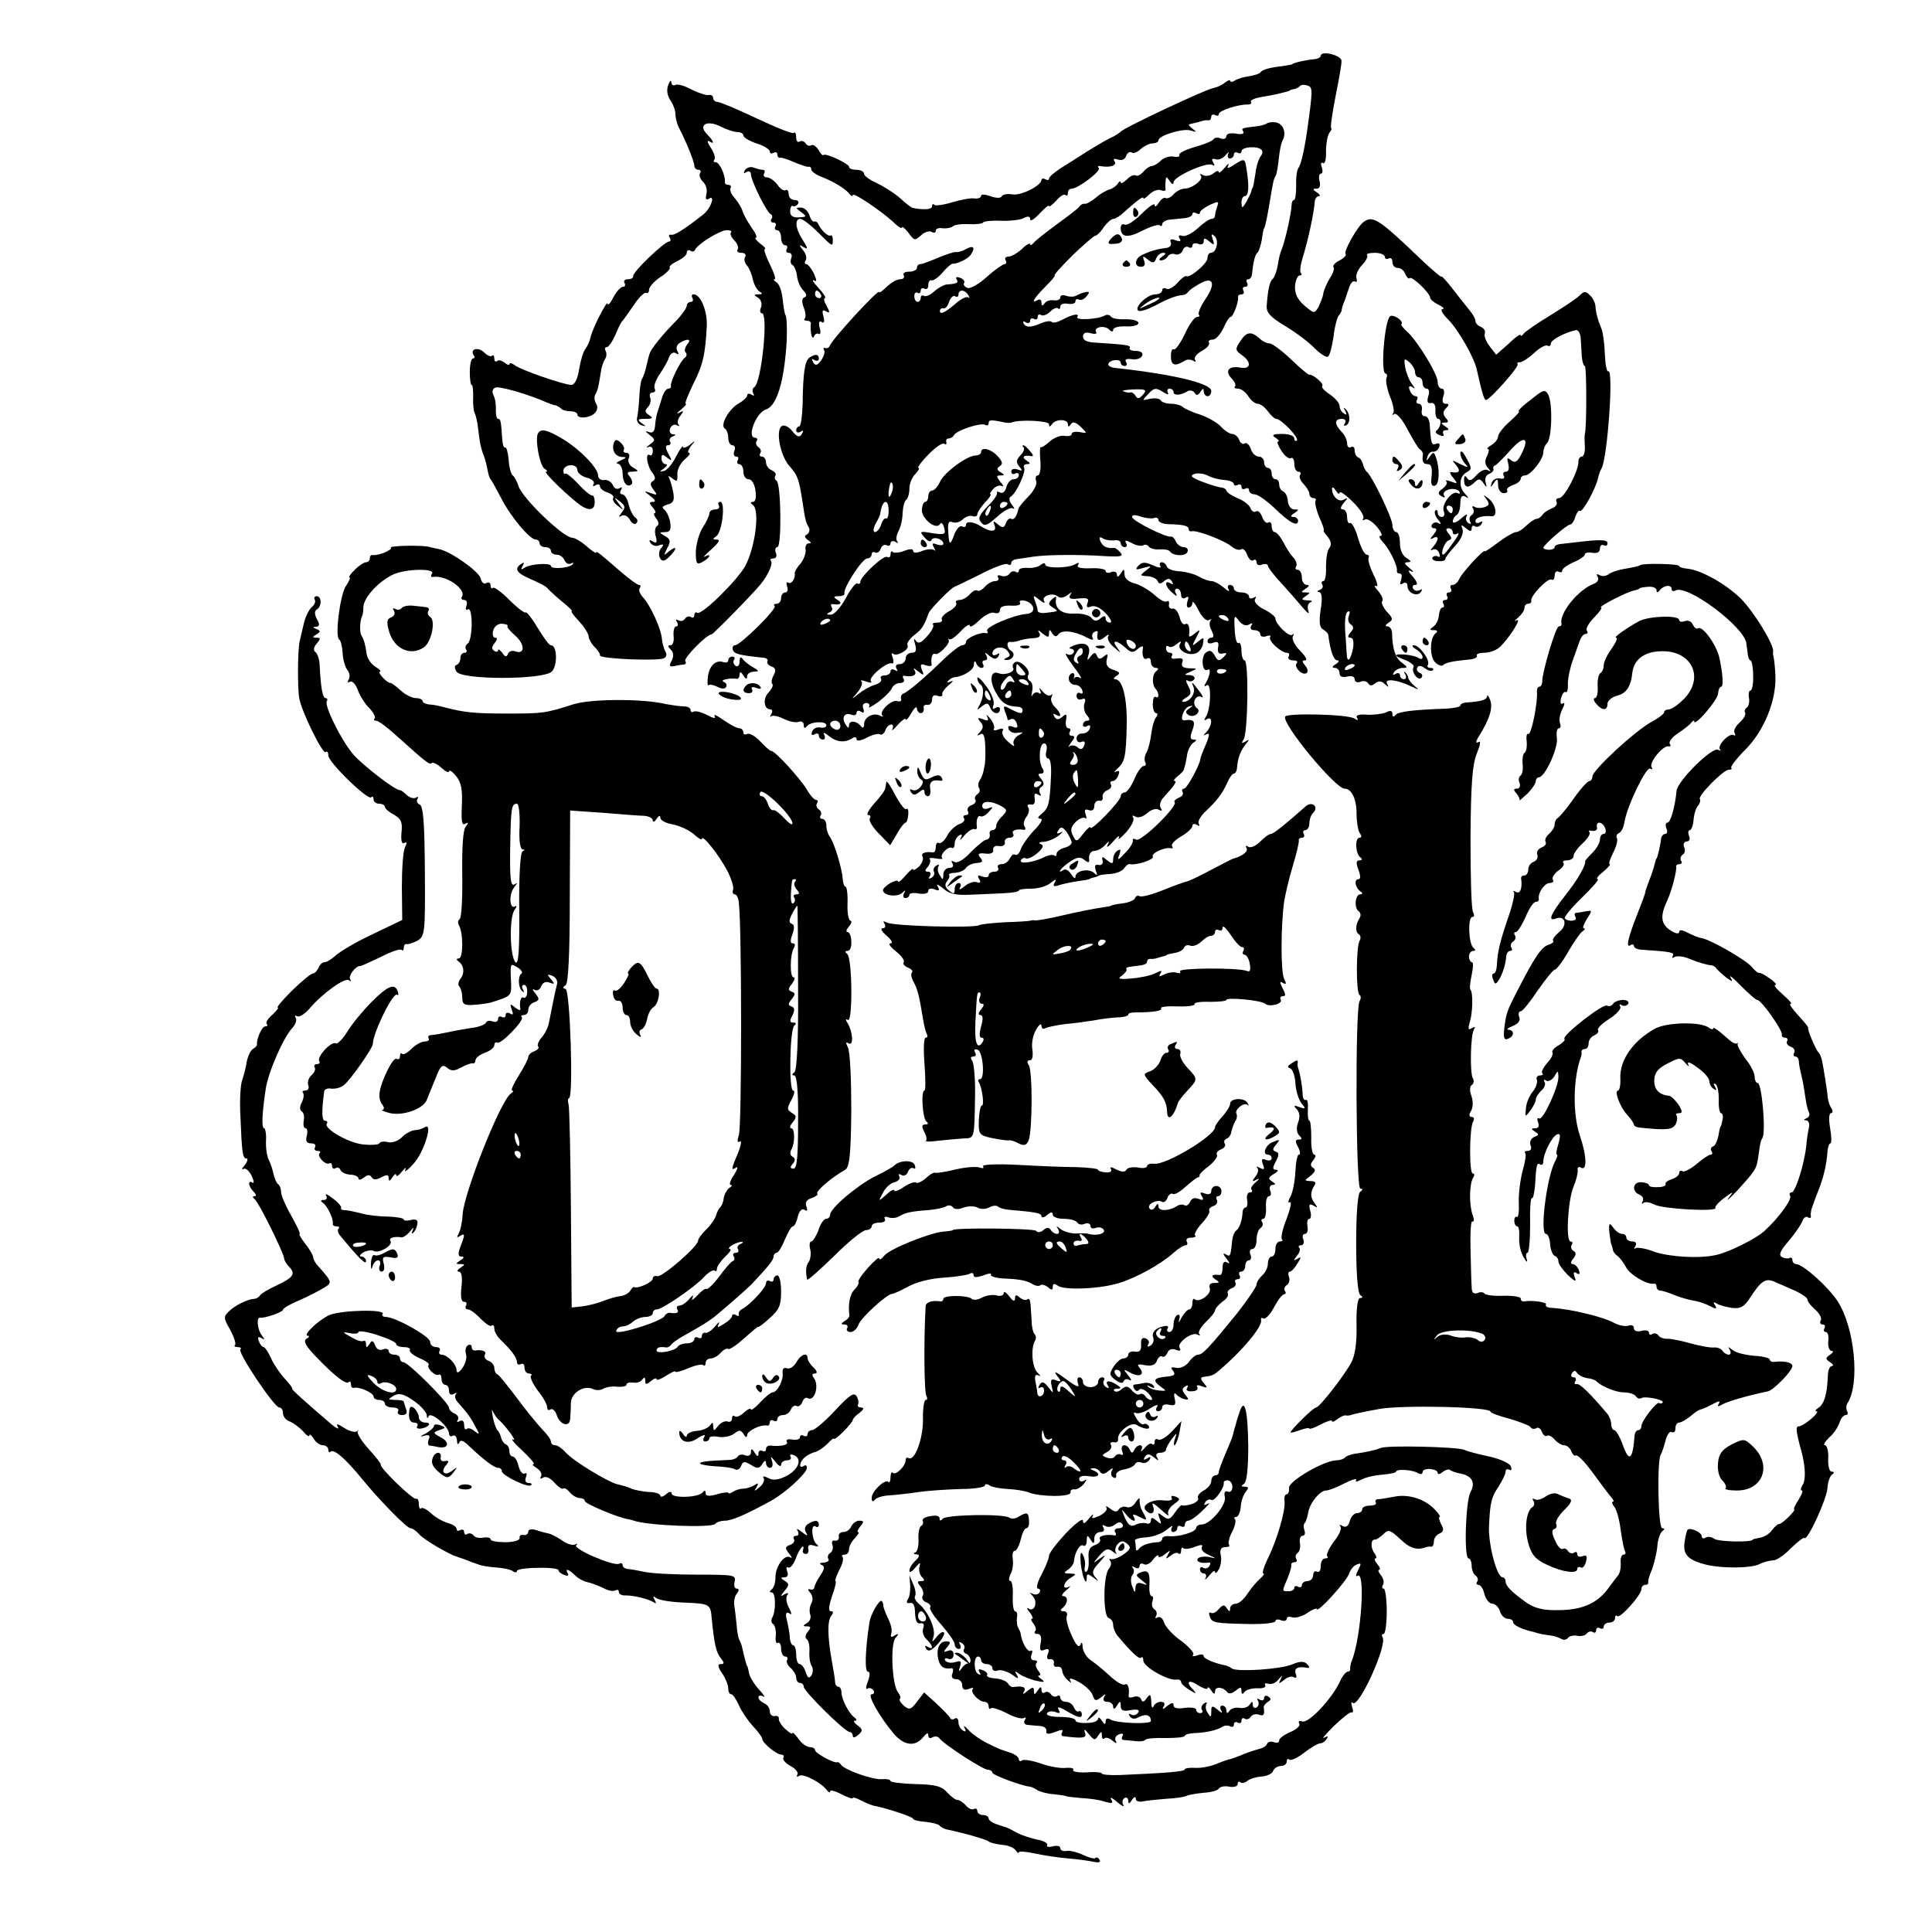
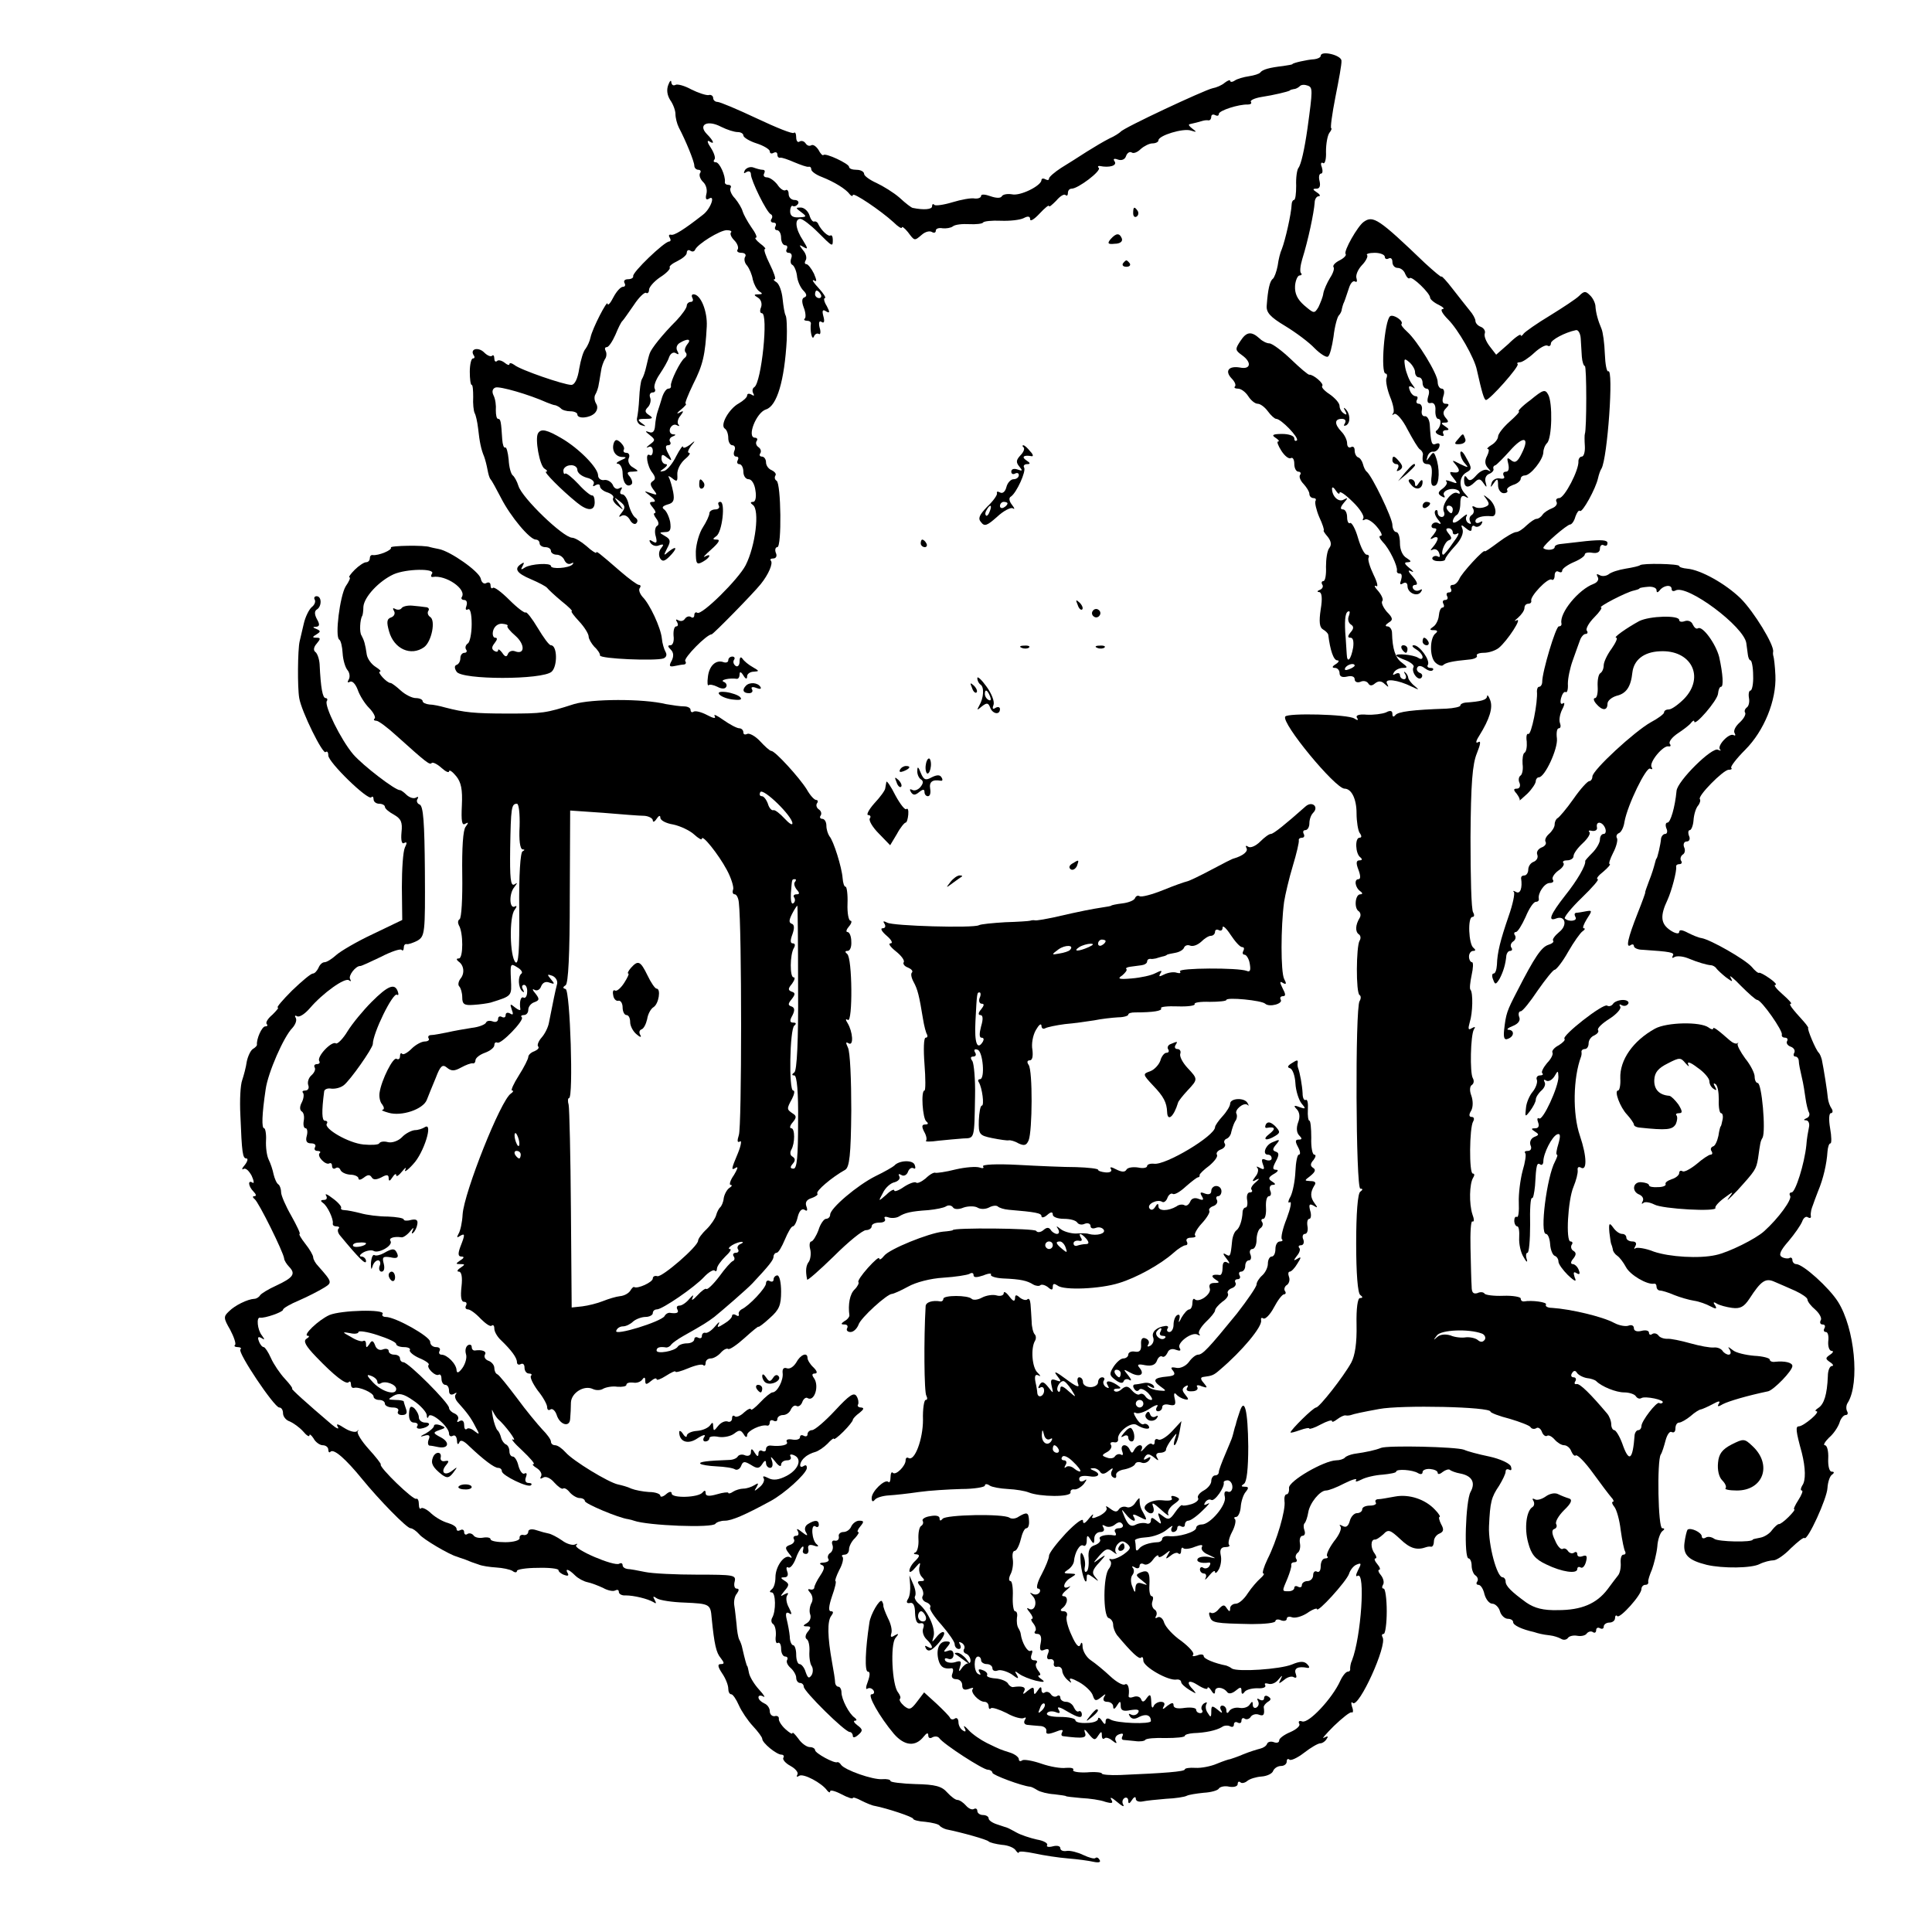
<svg xmlns="http://www.w3.org/2000/svg" version="1.0" width="512pt" height="512pt" viewBox="0 0 512 512" preserveAspectRatio="xMidYMid meet">
  <g transform="translate(0,512) scale(0.1,-0.1)" fill="#000000" stroke="none">
    <path d="M3500 4972 c0 -4 -8 -8 -17 -9 -19 -1 -58 -10 -58 -13 0 -1 -11 -3 -25 -5 -35 -4 -54 -9 -60 -17 -3 -4 -17 -8 -30 -10 -14 -2 -31 -7 -37 -11 -7 -5 -13 -5 -13 -1 0 3 -6 1 -14 -5 -8 -7 -22 -13 -33 -15 -22 -5 -236 -105 -243 -115 -3 -3 -16 -12 -30 -18 -14 -7 -41 -23 -60 -35 -20 -13 -50 -32 -68 -43 -17 -11 -32 -24 -32 -28 0 -5 -4 -5 -10 -2 -5 3 -10 2 -10 -2 0 -15 -56 -43 -78 -38 -12 2 -24 0 -27 -5 -3 -6 -16 -5 -30 0 -14 5 -25 6 -25 1 0 -5 -8 -8 -17 -7 -9 2 -36 -3 -59 -10 -23 -7 -45 -10 -48 -7 -3 4 -6 2 -6 -4 0 -8 -22 -10 -51 -4 -3 0 -19 12 -35 27 -16 14 -44 31 -61 39 -18 8 -33 19 -33 24 0 6 -9 11 -20 11 -11 0 -20 3 -20 8 0 8 -63 38 -68 31 -2 -2 -8 4 -13 14 -6 9 -14 15 -19 12 -5 -3 -11 -1 -15 5 -4 6 -11 8 -16 5 -5 -4 -9 2 -9 11 0 10 -3 15 -6 12 -3 -4 -47 14 -98 38 -51 24 -98 44 -105 44 -6 0 -11 5 -11 10 0 6 -6 10 -12 8 -7 -1 -28 6 -46 15 -18 10 -37 15 -42 12 -6 -3 -10 0 -11 7 0 7 -4 4 -8 -7 -5 -13 -3 -27 5 -40 8 -11 14 -28 14 -37 0 -10 4 -26 9 -36 18 -34 41 -90 41 -101 0 -6 5 -11 11 -11 5 0 8 -4 4 -9 -3 -6 1 -16 8 -23 8 -7 12 -21 9 -32 -3 -12 -1 -17 6 -13 19 13 6 -26 -15 -42 -51 -40 -77 -56 -85 -53 -5 1 -7 -2 -3 -8 3 -5 3 -10 -2 -10 -13 -1 -98 -82 -95 -92 1 -4 -5 -8 -14 -8 -8 0 -12 -4 -9 -10 3 -5 2 -10 -4 -10 -6 0 -17 -12 -25 -27 -8 -16 -15 -24 -16 -18 0 12 -40 -65 -45 -89 -2 -10 -8 -23 -13 -30 -6 -6 -13 -30 -17 -53 -4 -27 -12 -43 -21 -43 -19 0 -136 40 -151 53 -7 5 -13 6 -13 2 0 -4 -6 -2 -13 4 -8 6 -17 8 -20 4 -4 -3 -7 0 -7 7 0 7 -3 11 -6 7 -4 -3 -13 1 -21 9 -15 15 -38 10 -28 -7 4 -5 3 -9 -2 -9 -4 0 -8 -16 -8 -35 0 -19 2 -35 5 -35 3 0 4 -15 4 -32 -1 -18 1 -37 4 -43 3 -5 7 -23 9 -40 4 -37 8 -56 16 -75 3 -8 7 -24 9 -35 2 -11 5 -22 8 -25 3 -3 15 -25 28 -50 25 -49 76 -110 92 -110 5 0 10 -4 10 -10 0 -5 7 -10 15 -10 8 0 15 -4 15 -10 0 -5 7 -10 15 -10 9 0 18 -7 21 -15 4 -8 11 -12 18 -8 6 3 7 2 3 -3 -10 -10 -57 -13 -57 -4 0 9 -53 6 -69 -4 -10 -7 -12 -6 -6 4 5 9 4 11 -3 6 -21 -13 -13 -25 25 -41 21 -9 40 -19 43 -23 3 -4 20 -20 38 -35 19 -15 31 -27 27 -27 -3 0 6 -12 20 -27 14 -15 25 -33 25 -40 0 -6 7 -18 15 -27 9 -8 16 -19 15 -23 0 -9 146 -15 168 -8 8 3 10 10 6 17 -4 7 -9 23 -10 36 -3 29 -32 91 -51 110 -7 8 -11 18 -8 23 4 5 3 9 -2 9 -4 0 -26 16 -48 35 -60 52 -65 56 -65 50 0 -2 -12 5 -26 18 -14 12 -31 22 -38 22 -24 1 -132 105 -142 137 -4 13 -11 25 -15 28 -5 4 -10 22 -11 42 -2 20 -6 34 -9 32 -4 -2 -7 8 -8 21 -3 47 -4 55 -11 55 -4 0 -6 10 -6 23 1 12 -1 29 -6 39 -5 10 -3 18 5 21 11 4 88 -18 137 -40 8 -3 18 -7 22 -7 3 -1 10 -4 14 -8 4 -5 16 -8 26 -8 10 0 18 -4 18 -8 0 -13 33 -10 46 3 7 7 9 17 4 25 -5 8 -6 19 -2 25 3 5 8 18 9 28 2 9 4 25 6 35 1 9 6 23 10 30 5 6 5 17 2 22 -3 6 -2 10 3 10 5 0 15 15 23 33 7 17 15 34 19 37 3 3 16 22 30 42 13 20 28 34 32 32 4 -3 8 1 8 8 0 7 13 22 29 33 16 10 28 22 26 26 -3 3 7 11 20 17 14 7 25 16 25 22 0 6 4 9 9 6 5 -4 11 -3 13 2 6 15 66 52 84 52 9 0 15 -3 11 -6 -3 -4 1 -13 9 -21 8 -8 12 -19 9 -24 -4 -5 1 -9 10 -9 9 0 13 -5 10 -10 -4 -6 -2 -17 5 -24 6 -8 13 -24 15 -37 3 -12 10 -26 17 -31 10 -6 9 -8 -2 -8 -13 0 -13 -2 -1 -9 8 -5 11 -16 8 -25 -4 -9 -3 -16 2 -16 18 0 -1 -184 -20 -196 -5 -3 -6 -10 -3 -16 4 -7 2 -8 -4 -4 -7 4 -12 3 -12 -2 0 -5 -10 -14 -22 -21 -26 -14 -51 -58 -37 -67 5 -3 9 -14 9 -25 0 -10 5 -19 11 -19 6 0 9 -7 5 -15 -3 -8 -1 -15 5 -15 6 0 7 -4 4 -10 -3 -5 -1 -10 4 -10 6 0 11 -9 11 -20 0 -11 6 -20 14 -20 8 0 16 -13 18 -30 3 -17 0 -30 -6 -30 -8 0 -8 -3 -1 -8 19 -13 7 -109 -19 -160 -19 -37 -116 -133 -128 -126 -4 3 -8 0 -8 -6 0 -6 -4 -9 -9 -5 -5 3 -12 1 -16 -5 -4 -6 -11 -7 -17 -4 -7 4 -8 2 -4 -4 4 -7 3 -12 -2 -12 -5 0 -8 -11 -7 -25 2 -14 -2 -25 -8 -25 -8 0 -8 -3 1 -12 7 -7 8 -17 2 -29 -8 -14 -6 -17 8 -14 9 2 21 4 25 4 5 1 6 5 3 9 -5 8 57 71 70 71 5 1 110 108 130 133 21 26 33 55 27 62 -3 3 -1 6 6 6 8 0 11 7 7 15 -3 8 -1 15 4 15 12 0 10 169 -2 176 -5 3 -6 9 -3 14 3 4 -2 10 -10 14 -8 3 -15 12 -15 21 0 8 -5 15 -11 15 -5 0 -8 4 -4 9 3 5 1 12 -5 16 -6 4 -8 11 -5 16 4 5 1 9 -4 9 -23 0 3 67 29 75 29 9 49 76 55 185 1 30 0 59 -3 64 -3 5 -6 25 -8 44 -2 20 -9 39 -16 44 -7 4 -10 8 -5 8 4 0 -2 18 -13 40 -11 22 -17 40 -13 40 4 0 -2 7 -13 15 -10 8 -15 15 -11 15 5 0 -1 13 -12 28 -11 16 -21 35 -23 42 -2 8 -11 23 -20 34 -10 10 -15 23 -12 28 3 4 0 8 -5 8 -6 0 -11 3 -10 8 2 16 -14 52 -24 52 -6 0 -7 3 -4 7 4 3 0 17 -9 31 -9 13 -11 21 -5 18 16 -11 13 0 -6 19 -24 25 2 38 38 19 16 -8 35 -14 44 -14 8 0 15 -4 15 -9 0 -5 16 -15 35 -21 19 -6 35 -16 35 -21 0 -6 5 -7 10 -4 6 3 10 1 10 -4 0 -6 3 -10 8 -9 4 1 21 -5 37 -12 17 -7 33 -13 38 -12 4 1 7 -2 7 -7 0 -5 12 -14 28 -20 33 -13 64 -32 74 -46 4 -5 8 -6 8 -2 0 9 74 -41 108 -72 12 -12 22 -18 22 -14 0 4 7 -1 16 -12 18 -24 17 -24 37 -7 9 8 21 11 27 7 5 -3 10 -2 10 4 0 5 8 8 18 6 9 -1 22 1 27 5 6 5 25 7 43 6 18 -1 35 1 37 4 2 4 24 6 47 5 24 -1 51 2 61 7 11 6 17 5 17 -3 0 -7 11 0 25 15 14 15 25 24 25 20 0 -4 8 3 19 14 10 12 21 19 25 15 3 -3 6 -1 6 5 0 7 4 12 10 12 17 0 79 47 72 55 -4 3 -2 6 3 5 25 -5 46 1 39 12 -5 7 -2 9 9 5 9 -3 18 0 21 9 3 9 10 13 15 10 5 -4 16 1 24 9 9 8 23 15 31 15 9 0 16 4 16 8 0 13 66 33 86 26 16 -5 16 -4 4 5 -8 6 -12 11 -7 12 10 2 25 6 35 9 4 1 10 2 15 1 4 0 7 4 7 10 0 5 5 7 10 4 6 -3 10 -2 10 3 0 9 53 26 77 25 7 0 11 3 8 7 -3 4 10 10 28 13 33 5 70 14 75 17 1 2 6 3 11 4 5 0 12 4 16 8 4 4 13 4 21 1 13 -5 13 -11 -1 -113 -8 -56 -17 -96 -24 -105 -4 -5 -7 -27 -6 -47 0 -21 -2 -38 -6 -38 -3 0 -6 -6 -6 -12 -1 -25 -17 -95 -26 -118 -4 -8 -9 -28 -11 -44 -3 -16 -9 -32 -13 -35 -8 -6 -13 -28 -16 -70 -2 -19 9 -31 49 -55 28 -17 63 -43 78 -59 15 -15 31 -25 35 -22 5 2 11 26 15 53 3 27 10 52 14 56 4 4 8 12 8 17 1 5 3 11 4 14 3 6 5 12 15 42 4 13 11 20 16 17 5 -3 6 1 4 8 -3 8 3 23 14 35 11 11 17 24 14 27 -4 3 6 6 20 6 15 0 27 -5 27 -11 0 -5 5 -7 10 -4 6 3 10 -1 10 -9 0 -9 6 -16 14 -16 8 0 17 -7 20 -16 4 -9 9 -14 12 -11 6 6 54 -40 54 -52 0 -4 10 -13 23 -19 12 -6 16 -11 10 -11 -7 -1 0 -13 15 -28 26 -26 70 -102 76 -134 13 -58 19 -79 24 -79 10 0 89 89 84 95 -3 3 0 5 6 5 6 0 23 11 38 25 14 13 30 22 35 19 5 -3 9 0 9 6 0 9 37 29 66 35 6 2 12 -8 13 -21 1 -13 2 -35 3 -49 1 -14 5 -25 8 -25 5 0 5 -168 0 -180 -1 -3 -1 -17 0 -32 1 -16 -3 -28 -8 -28 -5 0 -9 -6 -9 -12 2 -23 -37 -98 -51 -98 -7 0 -10 -5 -7 -10 3 -6 -2 -13 -12 -17 -10 -4 -21 -11 -25 -17 -4 -6 -11 -11 -16 -11 -5 0 -16 -8 -26 -17 -10 -10 -22 -18 -28 -18 -6 0 -27 -12 -47 -27 -20 -15 -36 -26 -36 -24 0 9 -63 -59 -68 -74 -4 -8 -11 -15 -17 -15 -6 0 -8 -4 -5 -10 3 -5 1 -10 -5 -10 -6 0 -8 -4 -5 -10 3 -5 1 -10 -5 -10 -6 0 -8 -4 -5 -10 3 -5 2 -10 -2 -10 -5 0 -9 -10 -10 -22 -1 -11 -8 -25 -15 -29 -10 -7 -10 -9 2 -9 9 0 11 -3 5 -8 -16 -11 -17 -61 -2 -77 8 -8 18 -11 21 -8 7 7 25 11 68 15 15 1 24 6 22 10 -3 4 5 8 18 8 14 0 31 6 40 13 23 19 64 82 47 73 -7 -4 -6 -1 4 7 9 8 17 19 17 26 0 6 4 11 10 11 5 0 9 3 8 8 -4 11 44 62 54 56 4 -3 8 2 8 11 0 9 5 13 10 10 6 -3 10 -2 10 3 0 5 14 15 30 22 17 7 30 16 30 21 0 4 9 6 20 4 13 -2 20 2 20 11 0 8 5 12 10 9 6 -3 10 -1 10 6 0 8 -16 9 -57 5 -32 -4 -64 -7 -70 -8 -7 -1 -13 -4 -13 -8 0 -4 -7 -7 -15 -7 -8 0 -15 3 -15 5 0 8 63 62 71 62 4 0 11 9 14 21 4 11 9 18 12 15 6 -6 42 59 48 87 2 9 6 21 9 25 16 27 33 267 18 258 -4 -2 -8 19 -9 46 -1 28 -5 58 -9 67 -9 21 -15 42 -16 61 -1 8 -7 21 -15 28 -11 11 -15 11 -28 -2 -8 -8 -43 -31 -77 -52 -35 -21 -66 -43 -70 -48 -4 -6 -8 -8 -8 -4 0 4 -15 -6 -32 -23 l-33 -29 -17 22 c-10 13 -16 28 -13 35 2 6 -3 14 -11 17 -8 3 -14 10 -14 16 0 5 -7 18 -15 27 -8 10 -28 35 -45 57 -16 21 -30 36 -30 33 0 -3 -20 14 -44 36 -122 117 -137 127 -162 109 -16 -11 -54 -78 -48 -85 3 -3 -4 -11 -16 -17 -12 -6 -19 -14 -16 -18 3 -3 -1 -16 -9 -28 -8 -13 -16 -31 -18 -41 -1 -10 -8 -26 -13 -37 -11 -18 -12 -17 -38 5 -18 16 -25 31 -24 51 1 15 7 28 12 28 5 0 7 3 4 6 -4 3 -2 20 3 37 16 51 31 123 33 150 0 9 5 17 11 17 5 0 3 5 -5 10 -12 8 -12 10 -1 10 8 0 11 7 8 20 -3 11 -1 20 4 20 4 0 5 7 2 17 -4 9 -2 14 3 11 5 -4 9 10 8 30 0 21 4 43 9 50 5 6 7 12 5 12 -3 0 2 37 11 83 9 45 17 88 16 96 0 15 -55 28 -55 13z" />
-     <path d="M3356 4792 c-3 -2 -16 -6 -28 -7 -38 -4 -39 -5 -33 -14 3 -6 -6 -8 -20 -5 -15 2 -25 0 -25 -7 0 -6 -7 -9 -15 -6 -8 4 -17 2 -19 -2 -3 -5 -26 -14 -51 -21 -24 -7 -42 -16 -40 -21 3 -4 -4 -6 -15 -4 -11 2 -26 -3 -34 -11 -8 -8 -19 -14 -24 -14 -5 0 -15 -7 -22 -15 -7 -8 -16 -13 -20 -10 -5 3 -16 -2 -24 -11 -9 -8 -16 -12 -16 -7 0 4 -4 3 -8 -4 -4 -6 -14 -13 -21 -15 -8 -2 -25 -11 -37 -22 -12 -10 -25 -17 -29 -16 -4 1 -11 -2 -14 -7 -3 -5 -31 -26 -61 -48 -30 -22 -58 -44 -62 -50 -4 -5 -8 -6 -8 -2 0 4 -10 -1 -22 -13 -12 -11 -28 -20 -35 -20 -8 0 -11 -4 -8 -10 3 -5 2 -10 -3 -10 -4 0 -26 -15 -47 -34 -21 -19 -44 -32 -51 -29 -8 3 -12 9 -9 13 3 4 -2 11 -11 14 -8 3 -12 2 -9 -4 6 -9 2 -12 -27 -14 -7 -1 -22 -9 -32 -18 -10 -10 -23 -15 -28 -12 -4 3 -8 0 -8 -5 0 -6 -4 -11 -8 -11 -5 0 -9 7 -9 15 0 8 4 12 9 9 4 -3 8 0 8 6 0 6 5 8 10 5 6 -3 10 1 10 9 0 9 4 15 9 13 5 -1 18 8 29 21 11 13 23 23 26 23 12 -1 41 13 48 23 14 20 8 27 -12 16 -10 -6 -23 -9 -27 -8 -4 1 -25 -6 -47 -15 -21 -9 -42 -17 -47 -17 -5 0 -9 -4 -9 -10 0 -5 -9 -10 -21 -10 -11 0 -17 -4 -14 -10 3 -5 -1 -10 -9 -10 -9 0 -25 -9 -36 -20 -11 -11 -20 -17 -20 -14 0 11 -127 -127 -132 -144 -2 -4 -7 -6 -11 -4 -5 1 -6 -1 -3 -6 3 -5 -1 -17 -8 -27 -10 -14 -15 -15 -21 -5 -5 9 -4 11 3 6 7 -4 12 -2 12 3 0 13 -10 14 -25 3 -12 -8 -17 -40 -18 -124 -1 -32 -5 -58 -9 -58 -4 0 -8 -5 -8 -11 0 -5 5 -7 12 -3 7 5 8 3 3 -6 -6 -10 -12 -9 -25 7 -9 12 -22 18 -28 14 -17 -10 -5 -78 20 -106 22 -25 25 -34 34 -90 8 -55 10 -60 17 -72 4 -6 2 -15 -4 -19 -8 -4 -7 -9 2 -15 9 -6 10 -9 2 -9 -6 0 -10 -8 -8 -17 1 -10 -5 -26 -14 -37 -9 -10 -15 -21 -15 -25 3 -13 -9 -31 -17 -25 -5 3 -6 -2 -3 -10 3 -9 1 -16 -5 -16 -6 0 -11 -7 -11 -15 0 -8 -5 -15 -12 -15 -6 0 -9 -3 -5 -6 7 -7 -91 -104 -105 -104 -5 0 -8 -5 -6 -12 4 -11 15 -14 80 -21 9 0 14 -5 12 -9 -3 -5 2 -11 10 -14 12 -4 13 -11 6 -24 -5 -9 -7 -20 -3 -23 3 -3 -2 -13 -10 -22 -16 -16 -13 -45 5 -45 5 0 6 -6 2 -12 -4 -7 -4 -10 0 -6 4 3 19 0 33 -7 14 -7 32 -11 39 -8 8 3 14 -1 14 -8 0 -9 3 -10 8 -4 9 13 52 15 52 3 0 -5 -7 -8 -16 -6 -10 2 -19 -3 -22 -11 -3 -8 0 -11 7 -7 6 4 11 2 11 -3 0 -6 5 -11 11 -11 5 0 7 6 3 13 -4 7 1 6 12 -3 21 -17 42 -19 62 -7 6 5 12 4 12 -2 0 -6 12 -4 27 4 15 8 30 12 35 9 4 -3 11 2 14 10 3 9 10 16 16 16 5 0 6 -6 3 -12 -4 -7 3 -2 14 11 12 13 21 19 21 15 1 -5 7 2 15 16 8 14 14 19 15 13 0 -7 5 -13 10 -13 6 0 9 6 8 13 -2 6 3 11 10 9 6 -1 12 5 12 14 0 10 6 14 15 10 8 -3 14 -1 12 4 -1 5 7 16 18 25 11 9 13 13 5 9 -9 -4 -12 -3 -7 2 5 5 12 9 15 9 25 2 52 19 53 33 0 11 3 12 6 5 2 -7 9 -13 14 -13 6 0 7 5 4 10 -3 6 -1 10 5 10 6 0 8 5 4 13 -6 9 -4 9 8 -1 13 -10 18 -10 24 -1 4 8 3 9 -4 5 -7 -4 -12 -3 -12 2 0 17 28 22 40 7 8 -10 8 -14 -2 -18 -9 -4 -9 -6 -1 -6 16 -1 26 16 13 24 -12 7 -14 26 -2 24 4 -1 10 0 15 1 16 5 28 8 48 9 13 1 18 5 13 14 -5 8 -2 8 9 -2 14 -11 17 -11 17 0 0 12 2 12 9 0 5 -8 11 -9 15 -3 8 14 44 10 75 -7 13 -7 21 -8 17 -3 -3 6 -2 14 4 17 6 4 10 3 9 -2 -4 -20 2 -24 18 -12 9 8 14 9 10 3 -4 -6 3 -20 16 -30 18 -16 19 -16 8 -1 -17 22 -3 22 21 1 15 -14 20 -15 33 -4 9 8 15 9 14 4 -4 -21 2 -35 11 -29 6 3 10 -1 10 -9 0 -9 6 -16 13 -16 7 0 8 -3 2 -8 -12 -8 -13 -37 -2 -48 9 -10 9 -27 0 -21 -5 3 -8 -6 -8 -19 0 -13 4 -24 9 -24 5 0 4 -6 -1 -12 -5 -7 -10 -26 -12 -43 -2 -16 -7 -38 -12 -48 -6 -9 -7 -22 -4 -27 3 -6 1 -10 -4 -10 -6 0 -17 -16 -25 -35 -8 -19 -20 -35 -25 -35 -6 0 -11 -5 -11 -10 0 -13 -80 -95 -80 -83 0 4 -9 -3 -19 -16 -18 -23 -19 -23 -28 -5 -7 14 -5 23 8 36 9 9 21 13 25 10 4 -4 4 1 1 10 -4 12 -2 15 9 11 8 -3 14 1 14 11 0 9 6 15 13 14 6 -2 11 3 9 10 -1 7 5 15 13 18 8 3 12 10 9 15 -3 5 -1 9 4 9 6 0 13 7 16 16 4 10 2 13 -7 9 -6 -4 -5 -1 3 7 21 18 24 32 26 117 1 72 -11 121 -31 121 -5 0 -4 4 4 9 11 7 9 10 -9 16 -15 5 -20 13 -17 27 4 15 3 17 -8 8 -10 -8 -14 -7 -18 2 -4 10 -8 10 -17 -2 -9 -12 -10 -11 -5 6 7 25 -10 35 -40 23 -11 -4 -14 -8 -7 -8 7 -1 10 -6 7 -11 -4 -6 -12 -7 -18 -3 -7 4 1 -10 17 -32 16 -21 25 -35 19 -32 -6 4 -13 4 -16 0 -2 -5 -2 -2 0 5 1 7 -2 10 -8 7 -13 -9 -6 -30 11 -30 7 0 15 -6 18 -14 3 -8 0 -11 -5 -8 -5 3 -10 0 -10 -7 0 -8 6 -12 14 -9 9 4 11 0 7 -11 -3 -9 -1 -23 6 -31 9 -10 9 -15 1 -15 -6 0 -11 -5 -11 -11 0 -5 5 -7 11 -3 7 4 10 1 7 -7 -3 -8 -12 -13 -20 -13 -8 1 -15 -5 -15 -13 0 -8 6 -12 13 -9 8 3 11 0 7 -10 -4 -10 -9 -12 -18 -4 -6 5 -16 6 -21 2 -4 -4 -2 1 5 11 10 12 10 17 2 17 -7 0 -9 5 -6 10 3 6 2 10 -4 10 -5 0 -8 9 -6 21 3 17 1 19 -10 9 -10 -8 -15 -8 -21 1 -4 8 -3 9 4 5 17 -10 15 3 -3 21 -8 8 -12 20 -8 26 3 7 3 9 -2 5 -4 -4 -14 0 -22 10 -8 9 -11 11 -7 3 4 -9 3 -12 -4 -7 -5 3 -13 0 -16 -6 -3 -7 -3 -3 -1 9 3 12 1 24 -5 28 -6 3 -8 11 -5 16 8 12 -22 42 -35 34 -6 -4 -8 -10 -5 -15 6 -10 -21 -21 -39 -14 -21 8 -25 -19 -7 -51 15 -28 29 -37 59 -38 6 0 12 -4 12 -9 0 -11 -7 -10 -32 3 -18 10 -20 9 -15 -6 4 -9 7 -19 7 -21 0 -3 4 -3 9 0 5 3 12 -1 15 -10 5 -12 2 -15 -10 -10 -10 4 -14 2 -11 -6 2 -7 13 -12 23 -10 18 2 18 2 1 -8 -9 -6 -14 -17 -10 -23 3 -7 -3 -4 -15 7 -12 10 -19 23 -15 29 4 6 0 8 -11 4 -9 -4 -15 -3 -12 2 3 4 -2 17 -10 27 -9 10 -12 13 -8 5 5 -11 3 -13 -11 -7 -14 5 -16 4 -7 -7 9 -10 8 -17 -1 -27 -9 -10 -9 -11 1 -6 8 5 12 -4 13 -31 1 -21 0 -42 -1 -48 -1 -5 -3 -14 -4 -20 -1 -5 -5 -16 -9 -22 -5 -7 -6 -17 -2 -22 3 -5 1 -12 -5 -16 -6 -4 -8 -10 -5 -15 3 -4 -2 -11 -11 -14 -8 -3 -12 -10 -9 -16 3 -5 1 -10 -5 -10 -6 0 -9 -4 -5 -9 3 -5 -3 -12 -13 -15 -10 -4 -25 -17 -32 -31 -7 -13 -17 -22 -22 -19 -4 3 -8 -2 -8 -10 0 -9 -3 -15 -7 -15 -20 3 -34 -2 -28 -11 3 -6 -1 -17 -9 -26 -9 -8 -16 -12 -16 -8 0 4 -9 -3 -20 -16 -11 -13 -20 -20 -20 -16 0 4 -9 2 -20 -4 -11 -6 -20 -15 -20 -19 0 -14 37 -20 51 -7 9 8 10 8 5 -1 -4 -7 -2 -13 3 -13 6 0 11 4 11 9 0 4 11 6 25 3 14 -2 25 0 25 7 0 6 7 8 17 4 12 -5 14 -3 8 8 -5 8 1 5 14 -5 16 -15 34 -19 74 -17 28 1 69 3 90 4 20 1 37 4 37 7 0 3 15 5 33 5 17 0 41 6 51 15 14 11 17 11 11 1 -6 -10 -2 -12 14 -6 11 3 33 8 49 10 15 2 28 4 30 6 1 1 7 3 12 4 6 1 11 4 13 5 1 1 15 3 30 4 16 1 32 8 36 15 5 7 11 12 15 11 16 -4 66 12 61 20 -5 9 33 26 48 22 5 -1 6 1 3 6 -3 5 8 16 25 26 16 9 29 22 29 27 0 6 5 7 12 3 6 -4 8 -3 5 3 -4 5 4 19 16 31 32 30 46 48 59 77 6 14 14 25 18 25 4 0 7 6 8 13 2 28 9 46 22 63 12 15 12 16 1 9 -11 -6 -12 -5 -5 6 11 18 14 209 2 209 -4 0 -8 12 -8 26 0 14 -4 23 -8 20 -5 -3 -9 14 -10 36 -2 37 -1 40 11 23 9 -11 19 -15 27 -10 9 5 11 4 6 -3 -4 -7 -1 -12 8 -12 9 0 16 -5 16 -11 0 -6 7 -8 16 -5 8 3 13 2 10 -2 -6 -10 29 -42 45 -42 5 0 7 -4 4 -10 -3 -5 2 -10 11 -10 10 0 14 -3 11 -7 -10 -9 13 -34 25 -27 5 3 4 12 -3 20 -9 11 -9 14 0 14 7 0 0 12 -14 26 -14 14 -22 31 -19 37 4 7 4 9 -1 5 -8 -8 -45 28 -45 43 0 5 -14 16 -30 24 -18 9 -28 21 -24 27 4 7 3 8 -4 4 -7 -4 -12 -2 -12 3 0 6 -9 11 -20 11 -11 0 -20 5 -20 10 0 6 -5 10 -11 10 -5 0 -7 -6 -3 -12 4 -7 -2 -5 -13 5 -11 9 -25 17 -32 17 -7 0 -22 5 -34 12 -12 7 -35 13 -52 14 -16 1 -31 6 -33 13 -2 6 -8 11 -13 11 -6 0 -7 -5 -4 -10 4 -6 -5 -5 -20 2 -20 9 -28 9 -38 -1 -10 -11 -7 -12 13 -6 23 6 23 6 7 -7 -17 -13 -17 -14 5 -15 12 -1 24 -7 26 -13 3 -8 8 -8 17 0 10 8 15 8 21 -1 4 -8 3 -9 -4 -5 -18 11 -14 -10 5 -25 11 -10 14 -10 9 -1 -4 6 -2 12 3 12 6 0 11 -7 11 -16 0 -9 5 -12 12 -8 8 5 9 2 5 -9 -3 -10 -2 -17 3 -17 6 0 10 6 10 13 0 6 8 -3 16 -20 10 -19 21 -30 28 -26 6 3 8 3 4 -2 -4 -4 -3 -16 3 -26 6 -13 6 -19 -1 -19 -5 0 -10 -4 -10 -10 0 -5 7 -7 16 -3 11 4 15 1 12 -13 -2 -13 2 -18 12 -16 12 3 13 1 2 -10 -11 -11 -15 -10 -23 5 -8 14 -14 15 -24 7 -13 -11 -9 -53 5 -45 10 6 7 -15 -4 -34 -6 -9 -5 -12 2 -7 13 8 11 -62 -2 -83 -6 -10 -5 -12 2 -7 16 10 15 -16 0 -33 -10 -10 -10 -12 -1 -7 9 5 9 -2 -1 -26 -8 -18 -15 -36 -15 -40 -3 -19 -36 -78 -43 -78 -5 0 -7 -4 -4 -9 3 -5 -1 -12 -10 -15 -9 -4 -14 -9 -11 -12 9 -10 -90 -107 -102 -99 -6 3 -10 3 -9 -2 2 -5 -7 -20 -20 -33 -18 -20 -22 -21 -16 -6 5 14 4 17 -4 12 -7 -4 -12 -14 -12 -23 0 -13 -3 -13 -16 -3 -12 11 -15 11 -12 -1 2 -8 -3 -13 -11 -11 -9 2 -11 -3 -7 -15 5 -13 4 -15 -4 -7 -14 14 -50 7 -50 -10 0 -6 -5 -3 -11 7 -6 9 -14 15 -20 12 -21 -14 -7 6 16 21 19 13 28 14 39 5 11 -9 14 -8 12 6 0 10 6 18 14 18 8 0 21 7 28 15 12 13 13 13 7 0 -4 -8 3 -4 15 10 12 14 19 18 15 10 -4 -8 4 -2 19 14 14 16 23 33 19 39 -4 6 -1 7 6 3 7 -5 21 0 31 9 10 9 24 14 31 9 8 -4 10 -3 5 5 -4 6 -1 18 6 26 31 34 38 45 31 45 -4 0 -1 6 8 13 9 7 17 15 17 20 1 4 2 8 3 10 0 1 3 13 5 27 2 13 10 28 17 32 9 6 9 8 0 8 -9 0 -10 7 -3 25 9 24 4 30 -22 26 -13 -1 -1 33 13 37 12 3 12 2 0 -6 -10 -7 -10 -11 -1 -17 6 -4 16 -3 22 3 6 6 6 12 -1 16 -5 4 -8 13 -5 21 4 8 11 12 18 8 6 -4 4 2 -4 13 -22 29 -24 30 -17 13 6 -17 -10 -39 -27 -39 -6 0 -3 5 7 11 14 8 15 14 6 31 -7 13 -7 18 -1 14 6 -3 13 -2 17 4 3 5 -2 10 -12 11 -16 0 -16 1 2 9 19 8 19 9 -4 9 -16 1 -21 5 -18 15 4 10 0 13 -14 11 -11 -2 -17 0 -14 6 4 5 1 9 -4 9 -6 0 -11 5 -11 12 0 6 3 8 7 5 3 -4 13 -1 21 6 12 9 14 9 9 0 -9 -15 22 -33 43 -24 8 3 17 15 18 25 3 18 2 18 -14 5 -16 -13 -16 -12 -4 11 12 23 12 24 -4 11 -9 -8 -16 -10 -15 -5 3 20 -1 35 -10 30 -5 -3 -12 5 -15 19 -4 14 -12 24 -19 22 -6 -1 -11 4 -9 11 1 8 -1 11 -6 8 -5 -3 -19 5 -33 18 -14 12 -37 26 -52 30 -16 4 -27 13 -27 24 0 15 -2 15 -10 2 -6 -9 -10 -11 -10 -3 0 7 -7 10 -15 7 -8 -4 -15 -2 -15 3 0 5 -18 8 -40 7 -26 -1 -38 2 -33 9 4 6 1 7 -7 2 -18 -11 -80 -12 -80 -1 0 5 -6 4 -12 -1 -7 -6 -23 -9 -35 -8 -13 1 -23 -2 -23 -7 0 -5 -4 -7 -9 -3 -5 3 -13 0 -16 -6 -4 -5 -14 -8 -22 -5 -8 3 -11 1 -8 -4 3 -6 0 -10 -8 -10 -8 0 -20 -7 -27 -15 -7 -8 -16 -13 -20 -10 -4 3 -13 -2 -20 -10 -7 -8 -19 -15 -27 -15 -8 0 -12 -4 -9 -8 3 -5 -6 -15 -19 -22 -13 -7 -22 -17 -19 -22 3 -4 -3 -8 -12 -8 -10 0 -15 -3 -11 -6 3 -3 -4 -17 -16 -30 -16 -18 -23 -21 -30 -12 -5 8 -6 5 -2 -9 5 -17 2 -23 -9 -23 -9 0 -16 -7 -16 -15 0 -8 -7 -15 -16 -15 -9 0 -12 -5 -8 -12 4 -7 3 -8 -4 -4 -7 4 -12 2 -12 -3 0 -6 -7 -11 -16 -11 -8 0 -13 -4 -9 -9 3 -5 -5 -13 -17 -16 -13 -4 -32 -15 -43 -24 -20 -16 -20 -16 -2 5 9 11 14 24 10 28 -4 4 1 4 12 0 11 -4 17 -4 13 1 -8 9 42 52 56 47 4 -2 5 5 2 15 -4 9 -4 14 0 11 9 -10 46 11 39 22 -3 4 5 17 18 27 21 16 26 25 38 58 4 11 61 69 69 70 3 1 33 16 68 33 34 18 67 30 72 27 6 -4 10 -2 10 3 0 5 6 9 13 10 6 1 28 4 47 7 37 5 114 6 192 1 39 -2 46 0 37 10 -6 7 -14 13 -17 12 -19 -2 -30 4 -36 18 -4 10 -2 13 7 7 6 -4 20 -6 30 -5 9 2 17 -2 17 -7 0 -6 5 -11 11 -11 5 0 7 5 3 11 -4 8 0 8 15 0 12 -7 26 -9 31 -6 5 3 11 1 14 -3 3 -5 16 -9 28 -8 13 1 25 -1 28 -5 9 -13 43 -14 47 -1 3 6 -2 12 -10 12 -8 0 -17 7 -21 15 -3 8 -9 14 -13 13 -13 -3 -103 42 -103 52 0 6 9 6 23 1 12 -4 28 -6 35 -4 6 3 12 0 12 -5 0 -5 10 -10 23 -11 42 -1 57 -4 57 -13 0 -4 3 -7 8 -6 13 4 86 -24 104 -39 9 -8 21 -12 27 -9 5 4 12 -3 16 -14 4 -11 11 -18 16 -15 5 4 9 1 9 -5 0 -7 7 -10 15 -6 8 3 15 1 15 -3 0 -5 17 -27 38 -49 20 -22 45 -51 56 -64 12 -14 17 -17 13 -6 -3 9 -1 19 6 22 7 2 3 5 -8 5 -17 1 -17 3 -5 11 13 9 13 10 0 10 -13 0 -13 1 0 10 10 6 11 10 3 10 -7 0 -13 9 -13 20 0 11 -5 20 -11 20 -5 0 -8 4 -4 9 3 5 0 15 -7 23 -7 7 -19 25 -27 41 -8 15 -18 27 -23 27 -4 0 -8 7 -8 16 0 8 -4 13 -9 9 -5 -3 -12 4 -16 15 -4 11 -11 18 -16 15 -5 -4 -12 0 -15 8 -3 9 -19 21 -35 27 -16 7 -29 16 -29 20 0 3 -6 7 -12 8 -7 0 -30 7 -51 15 -29 11 -35 16 -22 21 9 3 25 1 35 -4 11 -6 30 -11 44 -12 15 -1 26 -6 26 -11 0 -4 5 -5 10 -2 6 3 10 1 10 -5 0 -6 5 -8 10 -5 6 3 10 1 10 -4 0 -6 7 -11 15 -11 8 0 32 -17 53 -37 40 -39 62 -50 62 -33 0 6 -6 10 -12 10 -9 0 -8 4 2 10 13 9 13 10 0 10 -9 0 -16 10 -17 22 -1 13 -7 24 -13 26 -5 2 -10 10 -10 18 0 8 -4 14 -10 14 -5 0 -10 7 -10 15 0 8 -4 15 -10 15 -5 0 -10 7 -10 15 0 8 -6 15 -14 15 -8 0 -18 9 -21 20 -4 11 -11 18 -16 15 -5 -4 -12 1 -15 9 -3 9 -12 16 -19 16 -6 0 -20 9 -30 20 -9 10 -34 24 -54 31 -20 6 -40 15 -46 20 -5 5 -19 9 -31 9 -13 0 -25 4 -28 9 -3 5 -16 7 -29 4 -21 -5 -21 -5 -4 13 15 16 20 17 38 6 12 -8 18 -9 14 -3 -3 6 -1 11 4 11 6 0 11 -4 11 -9 0 -10 19 -9 37 2 6 4 15 2 19 -4 4 -8 9 -7 15 2 6 10 9 11 9 2 0 -7 5 -13 10 -13 6 0 10 6 10 14 0 20 -100 44 -255 61 -11 1 -19 6 -18 10 3 12 33 15 33 4 0 -5 5 -9 11 -9 5 0 7 5 3 11 -4 7 2 9 16 7 13 -2 25 3 27 10 3 7 -4 12 -17 12 -12 0 -19 4 -16 8 4 7 -10 9 -91 14 -22 1 -33 6 -33 16 0 9 7 13 20 9 11 -3 18 -2 15 3 -8 13 22 19 34 7 7 -7 11 -7 11 -1 0 6 15 10 33 9 19 -1 34 3 34 9 0 6 -15 10 -34 10 -18 -1 -36 2 -39 7 -3 5 -10 6 -16 3 -16 -10 -79 -14 -73 -4 7 11 -14 7 -41 -8 -12 -6 -24 -9 -27 -5 -3 3 -14 2 -24 -2 -30 -13 -43 -14 -50 -3 -3 7 -1 8 5 4 7 -4 12 -2 12 4 0 6 5 8 10 5 6 -3 10 -1 10 5 0 6 4 9 9 5 5 -3 16 1 24 9 8 8 17 12 21 9 3 -4 6 -1 6 5 0 6 9 9 20 7 11 -2 20 1 20 6 0 6 4 8 9 5 5 -3 14 1 20 8 9 11 9 14 -1 12 -7 -1 -18 -5 -25 -9 -6 -4 -18 -4 -27 -1 -9 3 -16 2 -16 -4 0 -6 -8 -9 -17 -8 -10 2 -21 -2 -25 -8 -5 -8 -8 -7 -8 2 0 7 -4 10 -10 7 -20 -12 -9 6 20 35 17 17 28 30 25 30 -4 0 18 24 47 53 29 28 57 52 60 52 4 0 15 10 23 23 9 12 20 22 26 22 5 0 18 8 28 18 36 32 51 43 51 37 0 -4 7 1 16 10 9 9 23 14 30 11 8 -3 13 -2 13 2 -1 4 -1 14 0 22 1 13 2 13 11 0 6 -9 10 -10 10 -3 0 15 89 55 103 46 6 -4 7 -1 2 7 -5 8 -3 11 6 8 8 -3 20 2 27 11 8 9 11 10 7 4 -3 -7 -1 -13 4 -13 6 0 11 5 11 11 0 5 5 7 10 4 6 -3 10 -1 10 4 0 12 43 15 53 4 4 -3 3 -11 -2 -17 -5 -6 -12 -27 -14 -46 -3 -19 -6 -36 -7 -37 -2 -2 -3 -6 -4 -10 -1 -5 -7 -17 -13 -28 -11 -18 -12 -18 -13 -2 0 9 4 17 8 17 11 0 13 24 6 68 -5 33 -5 33 -31 17 -18 -12 -23 -13 -18 -4 3 8 -1 5 -9 -5 -9 -11 -16 -16 -16 -12 0 5 -7 3 -15 -4 -8 -6 -20 -8 -27 -4 -7 4 -10 4 -6 -1 9 -10 -21 -34 -43 -35 -9 0 -22 -7 -29 -15 -7 -8 -16 -12 -21 -10 -4 3 -12 -3 -18 -12 -6 -10 -11 -13 -11 -6 0 6 -16 -5 -35 -24 -19 -19 -39 -32 -45 -28 -5 3 -10 -1 -10 -9 0 -25 18 -28 58 -7 22 11 42 17 46 14 3 -4 6 -2 6 3 0 5 9 11 20 12 11 1 29 3 40 4 11 1 20 6 20 11 0 4 5 5 10 2 6 -3 10 -3 10 2 0 4 12 13 26 20 22 10 25 10 20 -3 -3 -9 -6 -20 -6 -25 0 -5 -4 -9 -9 -9 -6 0 -22 -11 -37 -25 -15 -14 -34 -23 -41 -20 -9 3 -11 0 -7 -7 5 -8 2 -9 -10 -5 -13 5 -17 3 -13 -6 2 -7 -3 -13 -12 -14 -19 -2 -40 -7 -63 -18 -21 -9 -24 -32 -4 -32 9 0 12 6 8 16 -5 13 -3 14 10 3 13 -10 17 -10 22 3 3 8 11 15 18 15 9 0 8 -3 -2 -10 -9 -6 -10 -10 -3 -10 6 0 15 5 18 11 4 6 13 8 20 5 7 -2 16 2 19 10 3 9 10 12 16 9 5 -3 10 -2 10 4 0 6 7 8 15 5 8 -4 15 -1 15 6 0 10 3 10 15 0 13 -11 14 -10 9 6 -5 14 -4 16 5 8 12 -11 5 -44 -10 -44 -5 0 -9 -6 -9 -14 0 -14 -46 -53 -56 -48 -3 2 -14 -6 -24 -18 -11 -12 -24 -19 -29 -15 -6 3 -11 1 -11 -4 0 -6 -8 -11 -18 -11 -21 0 -56 -33 -46 -43 4 -4 23 2 43 12 37 20 59 28 75 29 5 0 12 4 15 9 3 4 17 14 30 21 36 21 44 1 16 -40 -13 -19 -21 -38 -18 -42 4 -3 1 -6 -5 -6 -6 0 -21 -20 -32 -45 -12 -25 -25 -43 -29 -41 -5 3 -8 -5 -8 -18 0 -24 10 -28 35 -13 6 5 17 5 24 1 6 -4 8 -3 5 3 -4 5 5 16 18 23 13 7 22 17 19 22 -3 4 1 8 10 8 8 0 20 14 28 30 7 17 16 30 19 30 7 0 22 40 20 53 -1 4 4 7 10 7 5 0 7 5 4 10 -3 6 -1 10 5 10 6 0 8 5 5 10 -3 6 -2 10 3 10 5 0 9 6 10 13 3 33 8 52 14 57 4 3 9 19 12 35 2 17 5 30 6 30 2 0 9 33 15 70 9 54 10 60 16 70 3 6 6 26 8 45 2 19 6 42 11 50 10 20 -1 45 -22 46 -9 1 -19 -1 -22 -4z m-790 -454 c4 -7 4 -10 0 -6 -4 3 -20 -4 -34 -17 -28 -24 -43 -31 -41 -17 1 4 5 6 9 5 5 -2 12 6 15 17 4 11 11 18 16 15 5 -4 9 -1 9 4 0 15 17 14 26 -1z m503 -12 c-2 -2 -15 -9 -29 -15 -24 -11 -24 -11 -6 3 16 13 49 24 35 12z m-40 -252 c-9 -10 -14 -12 -19 -4 -4 7 -10 11 -14 10 -4 -1 -12 0 -19 3 -6 2 6 4 27 5 33 1 36 -1 25 -14z m-364 -74 c6 -1 12 -1 15 0 18 9 100 5 100 -4 0 -8 2 -8 8 0 9 14 42 14 42 0 0 -8 3 -8 8 0 5 8 13 5 26 -7 18 -18 18 -18 -3 -14 -11 2 -21 0 -21 -5 0 -5 -9 -7 -19 -5 -10 2 -28 -5 -39 -15 -11 -10 -22 -17 -24 -15 -2 3 -3 -13 -1 -35 2 -22 -1 -40 -7 -40 -5 0 -7 -7 -4 -15 3 -8 -6 -26 -20 -40 -14 -14 -26 -29 -27 -33 -4 -20 -12 -31 -19 -27 -4 3 -11 -2 -14 -11 -5 -13 -9 -14 -21 -4 -13 11 -14 10 -9 -3 6 -17 -11 -18 -36 -2 -21 13 -40 15 -40 4 0 -6 -5 -7 -10 -4 -6 3 -14 -5 -20 -19 -12 -33 -15 -33 -17 5 -2 23 1 30 12 25 8 -3 20 1 27 8 7 7 19 11 26 8 6 -2 12 0 12 5 0 5 9 19 20 31 12 12 18 22 15 22 -3 0 0 6 7 14 7 8 18 11 23 8 6 -3 4 2 -4 11 -11 14 -11 17 0 17 12 0 12 2 0 9 -10 6 -10 10 -1 16 8 5 7 12 -6 26 -17 19 -44 26 -44 11 0 -5 -7 -9 -14 -9 -23 0 -84 -45 -95 -70 -6 -13 -15 -23 -21 -23 -5 0 -10 -7 -10 -15 0 -8 -4 -15 -8 -15 -4 0 -8 -9 -9 -20 -2 -23 37 -56 48 -39 3 6 8 2 11 -9 5 -18 2 -20 -31 -15 -34 6 -35 5 -21 -11 8 -10 16 -13 18 -8 4 12 32 4 32 -9 0 -4 -7 -5 -17 -2 -12 5 -14 3 -8 -8 4 -8 5 -11 1 -7 -5 4 -19 3 -32 -2 -15 -6 -24 -6 -24 0 0 6 -9 6 -24 0 -13 -5 -27 -6 -30 -3 -3 4 -6 1 -6 -6 0 -7 -4 -10 -9 -7 -9 6 -71 -52 -71 -66 0 -5 -4 -7 -8 -4 -4 2 -18 -15 -31 -40 -14 -25 -31 -44 -40 -43 -10 0 -12 2 -3 6 6 2 10 9 6 14 -3 5 -2 9 3 8 20 -3 27 2 13 11 -13 8 -12 10 3 10 9 0 16 3 15 8 -4 13 47 92 60 92 6 0 12 5 12 11 0 5 4 8 9 5 5 -3 12 1 15 10 3 8 10 12 16 9 5 -3 10 -1 10 5 0 6 6 8 13 4 6 -4 9 -4 5 1 -4 4 -3 16 3 27 6 11 11 33 11 49 1 16 5 32 10 35 4 3 8 16 8 29 0 13 7 31 16 39 8 9 12 16 8 16 -4 0 7 16 26 35 18 19 37 32 42 29 5 -3 7 -1 6 4 -2 6 1 10 6 10 5 0 12 4 15 10 8 12 71 33 82 26 5 -3 9 -1 9 5 0 9 7 9 45 1z m-299 -175 c-1 -8 -5 -17 -8 -21 -5 -4 -4 16 1 34 3 9 9 -1 7 -13z m-11 -59 c0 -13 -3 -22 -7 -20 -4 2 -9 -5 -13 -16 -3 -11 -11 -20 -16 -20 -6 0 -5 10 2 23 7 12 12 24 12 27 0 3 2 11 4 18 8 20 18 14 18 -12z m474 -223 c12 9 13 9 7 0 -5 -9 1 -12 23 -9 23 2 28 0 23 -12 -4 -11 -1 -14 10 -9 10 3 25 -4 39 -19 12 -13 17 -24 11 -24 -7 0 -12 5 -12 11 0 8 -4 8 -14 0 -10 -8 -16 -8 -24 2 -6 7 -26 12 -46 11 -34 -2 -53 15 -47 41 1 6 -3 4 -11 -3 -11 -11 -10 -14 2 -22 16 -10 16 -10 -17 -14 -13 -2 -23 1 -23 5 0 4 -3 16 -7 26 -6 16 -5 17 12 3 10 -8 16 -10 12 -3 -8 14 23 24 37 12 5 -5 16 -3 25 4z m-91 -33 c2 -10 -5 -16 -18 -17 -35 -3 -110 -35 -104 -45 3 -4 2 -7 -3 -6 -14 4 -53 -13 -53 -23 0 -5 -5 -9 -10 -9 -6 0 -28 -17 -49 -37 -49 -48 -95 -87 -107 -91 -5 -2 -8 -9 -6 -14 2 -6 -3 -8 -10 -6 -15 5 -49 -27 -40 -38 4 -4 2 -4 -5 -1 -17 10 -43 -3 -43 -22 0 -9 -3 -12 -8 -6 -11 15 -32 17 -32 3 0 -9 -3 -8 -9 2 -12 18 -3 33 15 26 8 -3 14 -1 14 5 0 6 5 7 12 3 7 -5 9 -2 6 8 -4 8 0 15 8 15 7 0 10 -5 7 -10 -3 -5 8 1 25 13 17 13 33 29 36 37 3 7 13 13 21 13 9 0 13 5 10 10 -4 6 -3 10 2 9 22 -4 34 2 27 14 -5 8 -2 7 9 -2 15 -12 17 -12 10 4 -5 14 -3 17 10 12 9 -3 16 -3 16 1 -3 18 2 33 9 29 9 -5 42 29 36 37 -2 3 -1 4 2 2 3 -3 17 7 30 21 13 14 24 21 24 15 0 -6 11 0 25 14 15 14 32 23 40 20 9 -3 15 0 15 8 0 8 11 12 30 11 16 -1 27 2 23 8 -3 5 3 7 13 5 10 -2 20 -10 22 -18z m517 -30 c3 -6 -1 -7 -9 -4 -18 7 -21 14 -7 14 6 0 13 -4 16 -10z m-1055 -4 c0 -2 -7 -7 -16 -10 -8 -3 -12 -2 -9 4 6 10 25 14 25 6z m810 -67 c0 -14 -17 -10 -23 5 -4 10 -1 13 9 9 7 -3 14 -9 14 -14z m144 -5 c3 -8 2 -12 -4 -9 -6 3 -10 10 -10 16 0 14 7 11 14 -7z m-293 -22 c-6 -2 -8 -9 -5 -14 4 -7 2 -8 -4 -4 -9 5 -8 12 1 27 7 12 13 15 16 7 2 -7 -1 -14 -8 -16z m-151 -37 c10 -12 10 -15 -2 -15 -8 0 -15 7 -15 15 0 8 1 15 2 15 2 0 8 -7 15 -15z m540 -1 c0 -8 -19 -13 -24 -6 -3 5 1 9 9 9 8 0 15 -2 15 -3z m-564 -26 c4 -6 3 -8 -3 -5 -6 4 -14 0 -17 -9 -4 -9 -9 -14 -13 -11 -3 4 0 13 7 22 15 18 17 18 26 3z m39 -8 c3 -6 -1 -7 -9 -4 -18 7 -21 14 -7 14 6 0 13 -4 16 -10z m-45 -30 c0 -5 -5 -10 -11 -10 -5 0 -7 5 -4 10 3 6 8 10 11 10 2 0 4 -4 4 -10z m-453 -84 c0 -8 -6 -12 -14 -9 -7 3 -13 9 -13 14 0 5 6 9 13 9 8 0 14 -6 14 -14z m538 -15 c3 -5 2 -12 -3 -15 -5 -3 -9 1 -9 9 0 17 3 19 12 6z m8 -51 c-3 -11 -1 -20 5 -20 6 0 9 -22 7 -52 -3 -67 -6 -80 -25 -95 -11 -9 -11 -12 -2 -13 7 0 -1 -14 -18 -31 -16 -17 -32 -40 -35 -50 -4 -11 -10 -17 -15 -14 -4 3 -10 -2 -14 -10 -3 -8 -13 -15 -21 -15 -9 0 -13 -4 -10 -10 3 -5 -1 -10 -9 -10 -9 0 -16 -4 -16 -10 0 -5 -7 -6 -17 -3 -12 5 -14 3 -8 -7 5 -8 3 -11 -6 -8 -8 3 -23 -2 -33 -11 -11 -9 -16 -10 -12 -3 4 6 2 12 -3 12 -6 0 -11 -7 -11 -16 0 -14 -3 -14 -15 -4 -11 9 -12 16 -5 25 5 6 8 14 5 16 -2 3 5 6 17 6 12 1 24 7 28 13 4 6 16 12 28 13 16 1 18 4 10 14 -8 10 -5 13 13 11 15 -2 23 2 21 10 -1 7 5 12 15 10 10 -2 17 2 16 10 -2 6 4 12 13 12 8 0 12 5 9 10 -6 9 8 14 28 11 5 -1 6 3 2 9 -4 6 -1 17 5 25 6 8 9 19 5 25 -4 6 -1 9 7 8 8 -2 12 4 10 16 -2 12 1 16 9 10 7 -4 10 -3 5 4 -3 6 -2 14 4 17 8 5 7 11 -1 21 -9 11 -9 14 0 14 7 0 9 5 4 13 -12 19 -9 67 4 67 6 0 9 -9 6 -20z m83 -24 c1 -7 -4 -13 -12 -13 -9 0 -11 4 -4 12 5 7 8 15 5 18 -3 4 -2 5 2 2 4 -3 8 -11 9 -19z m1 -53 c1 -22 -1 -24 -8 -10 -6 9 -7 22 -4 27 9 14 10 13 12 -17z m-97 -7 c0 -3 -4 -8 -10 -11 -5 -3 -10 -1 -10 4 0 6 5 11 10 11 6 0 10 -2 10 -4z m90 -30 c0 -2 -8 -10 -17 -17 -16 -13 -17 -12 -4 4 13 16 21 21 21 13z m-197 -32 c17 -10 17 -12 3 -27 -9 -8 -16 -20 -16 -26 0 -6 -4 -11 -10 -11 -5 0 -9 -5 -7 -12 1 -7 -3 -12 -8 -13 -6 0 -24 -15 -42 -33 -19 -21 -37 -31 -44 -26 -8 4 -9 3 -5 -4 4 -7 1 -12 -8 -12 -9 0 -16 -8 -16 -17 0 -15 -2 -16 -9 -3 -6 8 -7 18 -4 24 3 5 1 6 -6 2 -6 -4 -9 -11 -6 -16 3 -5 0 -12 -6 -16 -8 -4 -9 -3 -5 4 4 7 2 12 -5 12 -8 0 -9 3 0 13 6 8 8 17 5 20 -4 4 4 4 16 2 12 -2 20 -2 17 1 -8 8 16 33 26 27 4 -2 7 3 7 11 0 8 5 18 12 22 7 5 9 2 4 -7 -4 -8 0 -5 9 6 9 11 21 19 26 18 5 -2 8 0 8 5 -3 17 2 33 9 29 4 -3 14 2 22 11 13 14 13 15 -1 10 -9 -4 -16 -1 -16 6 0 15 24 14 50 0z m187 -97 c0 -5 -9 -11 -20 -14 -11 -3 -20 -10 -20 -16 0 -6 -3 -7 -6 -4 -4 3 -16 1 -28 -5 -27 -14 -68 -19 -60 -7 3 5 9 7 13 4 5 -2 18 4 30 14 16 14 18 21 9 24 -7 3 -4 6 8 6 11 1 29 8 40 17 10 8 13 12 5 8 -10 -5 -12 -3 -6 6 6 10 11 9 22 -5 7 -11 13 -23 13 -28z" />
    <path d="M2713 3934 c3 -4 -1 -13 -9 -21 -11 -12 -12 -18 -3 -29 10 -12 9 -13 -5 -8 -9 3 -16 1 -16 -6 0 -6 5 -8 10 -5 6 3 10 1 10 -4 0 -6 -6 -11 -14 -11 -7 0 -16 -9 -19 -21 -3 -12 -10 -18 -17 -14 -6 3 -9 3 -8 -2 2 -4 -10 -21 -26 -36 -21 -22 -25 -31 -16 -41 9 -12 16 -9 42 14 17 16 36 26 42 23 6 -4 5 0 -2 9 -8 10 -9 19 -3 22 15 10 41 67 35 77 -3 5 1 9 8 9 9 0 9 3 -2 10 -14 9 -7 15 14 11 5 -1 4 5 -4 13 -7 9 -15 16 -18 16 -3 0 -3 -3 1 -6z m-43 -148 c0 -3 -4 -8 -10 -11 -5 -3 -10 -1 -10 4 0 6 5 11 10 11 6 0 10 -2 10 -4z m-47 -21 c-3 -9 -8 -14 -10 -11 -3 3 -2 9 2 15 9 16 15 13 8 -4z" />
    <path d="M2440 3680 c0 -5 5 -10 11 -10 5 0 7 5 4 10 -3 6 -8 10 -11 10 -2 0 -4 -4 -4 -10z" />
    <path d="M2856 3517 c3 -10 9 -15 12 -12 3 3 0 11 -7 18 -10 9 -11 8 -5 -6z" />
    <path d="M2896 3501 c-4 -5 -2 -12 3 -15 5 -4 12 -2 15 3 4 5 2 12 -3 15 -5 4 -12 2 -15 -3z" />
    <path d="M2519 2783 c-13 -17 -13 -17 6 -3 11 8 22 16 24 17 2 2 0 3 -6 3 -6 0 -17 -8 -24 -17z" />
    <path d="M1974 4669 c-4 -8 -3 -10 4 -5 7 4 12 1 12 -6 0 -16 42 -102 53 -106 4 -2 5 -8 1 -13 -3 -5 0 -9 6 -9 6 0 8 -4 5 -10 -3 -5 -1 -10 4 -10 6 0 11 -9 11 -20 0 -11 5 -20 11 -20 5 0 7 -4 4 -10 -3 -5 -1 -10 5 -10 7 0 10 -6 7 -14 -3 -8 -2 -16 3 -18 4 -2 10 -14 12 -28 1 -14 9 -32 17 -40 9 -9 10 -15 3 -18 -7 -2 -8 -11 -2 -27 5 -12 6 -26 3 -29 -4 -3 -1 -6 5 -6 7 0 11 -3 11 -7 -3 -19 3 -47 8 -35 2 6 8 10 13 7 4 -3 6 5 2 17 -3 13 -1 19 5 15 7 -5 9 1 5 15 -4 15 -2 19 7 13 10 -6 11 -3 2 14 -7 11 -9 21 -5 21 4 0 -3 12 -17 27 -13 14 -19 23 -12 20 8 -5 8 -1 0 18 -7 14 -16 25 -20 25 -5 0 -5 5 -2 10 4 6 1 18 -7 27 -11 14 -11 16 2 8 12 -7 11 -3 -2 18 -20 30 -23 57 -7 57 6 0 27 -16 46 -35 40 -40 40 -40 40 -20 0 8 -3 13 -6 11 -6 -4 -24 13 -32 29 -2 6 -7 9 -11 8 -4 -2 -10 6 -13 17 -4 11 -14 20 -23 20 -14 0 -14 -1 1 -12 16 -12 15 -13 -6 -14 -16 -1 -23 4 -23 16 0 10 4 17 7 14 4 -2 10 0 14 6 3 5 -1 10 -9 10 -9 0 -16 7 -16 16 0 8 -4 13 -8 10 -5 -3 -15 4 -22 15 -8 10 -20 19 -28 19 -7 0 -10 5 -7 10 3 6 2 10 -4 10 -5 0 -16 3 -24 6 -8 3 -18 0 -23 -7z m201 -329 c3 -5 1 -10 -4 -10 -6 0 -11 5 -11 10 0 6 2 10 4 10 3 0 8 -4 11 -10z" />
    <path d="M3003 4555 c0 -8 4 -12 9 -9 5 3 6 10 3 15 -9 13 -12 11 -12 -6z" />
    <path d="M2943 4486 c-9 -11 -7 -14 11 -12 14 0 22 6 19 14 -6 15 -15 15 -30 -2z" />
    <path d="M2976 4422 c-3 -5 1 -9 9 -9 8 0 12 4 9 9 -3 4 -7 8 -9 8 -2 0 -6 -4 -9 -8z" />
    <path d="M1835 4330 c3 -5 1 -10 -4 -10 -6 0 -11 -5 -11 -10 0 -6 -12 -23 -27 -39 -38 -38 -67 -75 -71 -87 -2 -5 -6 -20 -9 -34 -3 -14 -8 -29 -12 -35 -3 -5 -6 -28 -7 -50 -1 -22 -4 -46 -6 -54 -1 -7 4 -16 12 -18 13 -4 13 -3 0 6 -12 9 -10 11 10 11 20 0 22 2 10 10 -11 7 -12 12 -3 21 6 6 9 18 6 25 -3 8 0 14 7 14 6 0 8 5 5 10 -3 6 2 22 13 38 10 15 22 35 25 45 4 11 12 15 18 11 8 -5 9 -3 4 6 -4 7 -2 16 6 21 21 13 33 11 20 -4 -6 -8 -8 -17 -4 -21 4 -4 3 -10 -2 -14 -12 -8 -39 -64 -37 -74 1 -5 -2 -8 -7 -8 -5 0 -12 -10 -16 -22 -4 -13 -9 -30 -12 -38 -3 -8 -6 -25 -7 -38 -1 -15 -6 -21 -16 -17 -11 4 -11 2 2 -8 15 -12 15 -14 0 -25 -9 -7 -11 -10 -4 -7 7 4 12 -1 12 -10 0 -9 -4 -14 -8 -11 -13 8 -7 -30 7 -47 8 -11 9 -17 1 -22 -8 -5 -7 -11 2 -23 11 -14 10 -15 -7 -9 -20 7 -20 7 -1 -8 12 -9 15 -15 7 -15 -11 0 -11 -3 -1 -15 7 -8 9 -15 5 -15 -4 0 -2 -6 4 -14 7 -9 8 -17 2 -20 -5 -3 -7 -16 -3 -28 4 -16 2 -19 -8 -13 -9 6 -11 4 -6 -4 5 -7 15 -10 23 -6 12 4 13 2 5 -8 -6 -7 -7 -18 -3 -26 6 -10 12 -9 25 4 21 21 21 31 -1 14 -15 -13 -15 -12 -5 8 10 18 9 24 -5 32 -17 10 -17 10 0 11 13 0 16 6 13 27 -3 14 -10 29 -16 33 -7 5 -4 9 9 13 16 4 19 11 15 33 -3 15 -8 32 -11 38 -4 6 0 5 8 -1 13 -11 15 -9 14 9 -1 13 8 30 19 40 12 10 17 17 12 18 -5 0 -2 8 5 18 13 15 12 16 -3 3 -10 -7 -18 -10 -18 -5 0 5 -8 -6 -18 -25 -9 -19 -24 -37 -32 -39 -13 -3 -13 -2 0 7 8 6 10 11 4 11 -6 0 -11 7 -11 15 0 12 3 12 15 2 13 -10 14 -9 3 11 -8 15 -8 22 -1 22 6 0 9 4 6 9 -4 5 0 12 6 14 10 4 10 6 1 6 -7 1 -10 8 -7 16 4 8 11 12 18 8 6 -3 8 -3 4 2 -4 4 -2 15 5 23 10 13 9 15 -3 8 -8 -4 -6 0 4 8 11 9 17 16 13 16 -3 0 6 23 20 52 26 51 32 78 36 153 2 40 -16 85 -35 85 -5 0 -6 -4 -3 -10z" />
    <path d="M3684 4282 c-15 -11 -26 -152 -12 -152 4 0 5 -6 2 -13 -2 -7 2 -29 10 -49 8 -19 12 -39 8 -43 -4 -5 -2 -6 3 -2 6 3 22 -15 35 -41 14 -26 28 -50 33 -53 5 -3 8 -9 8 -13 -3 -19 0 -26 13 -26 9 0 12 -10 10 -31 -3 -21 0 -29 9 -26 12 4 13 47 2 76 -5 14 -7 14 -16 1 -9 -13 -10 -13 -6 0 2 8 9 14 15 13 5 -1 13 4 16 12 3 9 0 12 -8 9 -12 -5 -14 0 -17 51 -1 13 -7 23 -13 22 -6 -1 -10 6 -8 16 2 9 -2 17 -8 17 -6 0 -8 5 -5 10 3 6 2 10 -3 10 -6 0 -13 7 -16 16 -4 10 -2 13 7 8 9 -6 8 -4 -1 8 -7 9 -15 29 -18 44 -4 24 -3 26 11 14 8 -7 15 -19 15 -26 0 -8 5 -14 10 -14 6 0 10 -7 10 -15 0 -8 5 -15 11 -15 6 0 8 -9 4 -20 -4 -14 -2 -20 7 -18 8 2 13 -6 12 -19 -1 -13 3 -23 7 -23 11 0 7 -23 -4 -31 -5 -3 -1 -9 8 -12 9 -4 13 -3 10 3 -3 6 0 10 7 10 9 0 9 3 -2 10 -12 8 -12 10 -1 10 10 0 11 3 2 13 -8 10 -7 17 1 25 9 9 9 12 -1 12 -8 0 -10 7 -6 20 4 11 2 20 -4 20 -6 0 -11 8 -11 18 0 21 -54 109 -81 133 -10 9 -17 18 -15 20 7 8 -21 27 -30 21z" />
    <path d="M3287 4216 c-14 -21 -14 -24 4 -37 27 -19 24 -39 -5 -33 -30 5 -41 -9 -22 -29 8 -8 12 -17 9 -21 -4 -3 0 -6 8 -6 8 0 20 -9 27 -20 7 -11 18 -20 25 -20 7 0 19 -9 27 -20 8 -11 18 -20 22 -20 13 0 61 -50 55 -57 -4 -3 -7 -1 -7 5 0 7 -14 12 -32 12 -25 0 -29 -3 -18 -10 8 -5 12 -10 7 -10 -4 0 0 -11 9 -25 9 -14 20 -22 25 -19 5 3 9 -4 9 -15 0 -12 5 -21 11 -21 5 0 8 -4 4 -9 -3 -5 2 -16 10 -24 8 -9 15 -20 15 -26 0 -6 5 -11 11 -11 5 0 8 -3 5 -8 -2 -4 2 -23 10 -42 9 -19 14 -35 12 -36 -2 0 3 -8 11 -17 9 -12 10 -21 4 -29 -6 -7 -9 -30 -9 -50 1 -21 -2 -38 -7 -38 -4 0 -6 -4 -3 -9 4 -5 0 -12 -6 -14 -8 -3 -8 -6 -2 -6 7 -1 9 -16 4 -46 -5 -33 -3 -48 6 -53 7 -4 13 -10 14 -14 5 -41 14 -68 24 -68 6 0 4 -5 -4 -10 -10 -6 -11 -10 -2 -10 6 0 12 -6 12 -14 0 -9 7 -12 20 -9 12 3 20 0 20 -7 0 -7 7 -10 15 -7 8 4 17 2 21 -4 4 -7 10 -7 18 0 9 7 17 7 26 -2 10 -9 11 -9 6 1 -9 15 28 11 66 -8 19 -9 20 -9 7 2 -9 7 -16 17 -17 21 0 5 -4 12 -8 15 -4 4 -4 1 0 -5 4 -7 2 -13 -3 -13 -6 0 -11 5 -11 11 0 5 -5 7 -12 3 -7 -4 -8 -3 -4 4 4 7 15 12 24 12 13 0 13 2 -3 14 -17 12 -25 36 -26 79 0 9 -6 17 -12 17 -7 0 -6 4 3 10 12 7 12 12 -5 29 -10 12 -15 24 -12 28 4 3 -1 15 -10 26 -10 11 -13 17 -6 14 6 -4 3 10 -7 30 -10 21 -16 41 -13 45 2 5 0 8 -5 8 -6 0 -16 20 -23 44 -7 25 -17 42 -21 40 -4 -3 -8 4 -8 15 0 12 -5 21 -11 21 -8 0 -7 6 2 17 12 14 12 15 0 9 -13 -8 -31 8 -31 29 0 6 5 3 10 -5 5 -8 10 -11 10 -6 0 6 16 -5 35 -24 19 -18 31 -38 28 -43 -3 -6 -2 -7 4 -4 5 4 20 -5 31 -18 12 -14 17 -25 11 -25 -6 0 -3 -7 6 -17 17 -17 39 -63 37 -75 -1 -5 2 -8 8 -8 5 0 6 -7 3 -17 -4 -11 -3 -14 5 -9 7 4 12 1 12 -7 0 -19 27 -30 36 -15 4 6 3 8 -4 4 -6 -3 -13 -2 -17 4 -3 5 -1 10 6 10 7 0 5 8 -7 22 -13 14 -14 19 -4 14 8 -4 6 0 -4 8 -15 12 -16 16 -5 16 10 1 9 3 -3 11 -11 6 -18 22 -18 39 0 17 -4 30 -10 30 -5 0 -10 9 -10 19 0 18 -54 130 -68 141 -4 3 -8 12 -10 20 -2 8 -8 17 -13 18 -5 2 -9 10 -9 18 0 9 -4 12 -10 9 -5 -3 -10 1 -10 10 0 9 -7 23 -15 31 -19 20 -19 34 1 34 9 0 12 -5 8 -12 -4 -6 -3 -8 4 -5 12 8 10 32 -3 44 -4 4 -5 2 0 -6 5 -9 4 -12 -3 -7 -7 4 -12 13 -12 20 0 8 -12 21 -26 31 -14 9 -23 19 -20 22 6 6 -24 31 -34 30 -3 -1 -25 18 -49 41 -24 23 -50 42 -57 42 -7 0 -19 6 -26 13 -22 20 -35 18 -51 -7z m287 -730 c-3 -8 0 -17 6 -21 8 -5 8 -11 -1 -21 -8 -10 -8 -14 0 -14 7 0 9 -10 7 -26 -6 -33 -16 -43 -17 -18 -1 10 -2 37 -4 59 -2 38 1 55 10 55 3 0 2 -6 -1 -14z m16 -130 c0 -2 -7 -7 -16 -10 -8 -3 -12 -2 -9 4 6 10 25 14 25 6z" />
    <path d="M4056 4060 c-22 -16 -35 -30 -31 -30 4 0 -7 -12 -24 -27 -17 -15 -31 -33 -31 -40 0 -6 -8 -17 -17 -22 -10 -6 -14 -11 -10 -11 4 0 3 -8 -2 -18 -7 -13 -6 -23 2 -32 9 -10 9 -11 0 -6 -7 4 -20 -2 -30 -13 -13 -15 -19 -17 -25 -8 -5 8 -8 7 -8 -5 0 -21 11 -23 28 -6 10 10 15 10 23 -2 9 -13 10 -13 6 2 -3 9 1 19 9 22 8 3 13 9 12 13 -2 4 0 9 5 10 4 2 21 19 38 38 36 41 54 38 32 -6 -11 -23 -18 -27 -28 -19 -11 9 -12 7 -8 -9 3 -13 1 -21 -6 -21 -7 0 -9 -5 -6 -11 4 -6 0 -9 -10 -7 -10 2 -20 -4 -22 -12 -4 -13 -3 -13 6 0 9 13 11 12 11 -6 0 -11 7 -21 15 -21 8 0 12 4 9 8 -2 4 5 10 16 14 11 3 20 11 20 16 0 5 5 9 11 9 15 0 48 41 49 61 0 8 4 19 10 25 13 13 15 106 3 128 -8 15 -13 14 -47 -14z" />
    <path d="M1426 3972 c-9 -14 4 -86 17 -94 7 -4 9 -8 4 -8 -7 0 40 -48 82 -82 28 -23 47 -23 47 1 0 11 -3 19 -7 18 -3 -1 -20 12 -36 30 -17 18 -32 30 -35 28 -3 -3 -5 1 -5 8 0 7 9 14 19 14 10 1 18 -5 18 -12 0 -8 11 -17 25 -21 14 -3 22 -11 18 -17 -3 -6 -1 -7 5 -3 7 4 12 3 12 -3 0 -5 9 -13 20 -16 11 -4 18 -10 15 -15 -3 -4 3 -14 13 -21 16 -13 16 -13 2 6 -14 19 -14 19 3 6 14 -11 15 -16 5 -29 -9 -11 -9 -14 -1 -9 7 4 16 0 22 -10 5 -10 13 -14 17 -10 5 5 4 11 -2 15 -6 4 -14 19 -18 35 -3 15 -11 27 -17 27 -6 0 -7 5 -3 12 4 7 3 8 -5 4 -6 -4 -14 0 -17 9 -4 8 -14 14 -22 13 -9 -2 -17 4 -17 12 0 20 -50 71 -96 98 -39 23 -55 27 -63 14z" />
    <path d="M3863 3955 c-10 -11 -9 -13 6 -12 11 1 17 7 14 14 -6 16 -5 16 -20 -2z" />
    <path d="M1627 3947 c-7 -19 3 -37 21 -38 14 0 13 -2 -3 -9 -11 -5 -14 -9 -7 -9 6 -1 12 -12 12 -25 0 -25 12 -40 24 -29 3 3 1 12 -5 20 -9 10 -7 13 7 13 17 1 18 1 2 11 -10 5 -15 16 -12 24 4 8 1 15 -6 15 -6 0 -9 3 -7 8 3 4 -1 12 -8 19 -10 9 -14 9 -18 0z" />
    <path d="M3870 3920 c0 -9 6 -22 13 -29 10 -11 8 -11 -13 -1 -23 12 -24 12 -11 -3 13 -16 8 -22 -13 -18 -5 1 -3 -6 5 -15 13 -16 12 -17 -6 -10 -11 4 -16 4 -12 0 4 -4 -1 -12 -10 -19 -13 -9 -13 -14 -3 -20 8 -5 11 -4 7 2 -4 6 2 13 13 16 11 3 23 0 27 -5 3 -6 2 -8 -4 -5 -14 9 -44 -30 -37 -48 4 -8 1 -15 -5 -15 -6 0 -11 5 -11 12 0 6 -3 8 -6 5 -4 -4 -1 -14 7 -24 8 -9 9 -14 2 -10 -6 4 -14 3 -18 -3 -3 -5 -1 -10 6 -10 8 0 7 -5 -2 -17 -10 -11 -10 -14 -1 -9 6 4 12 3 12 -1 0 -5 -6 -15 -12 -22 -8 -9 -8 -11 -2 -8 7 4 15 0 18 -9 3 -8 2 -12 -3 -9 -5 3 -12 2 -15 -3 -2 -4 4 -9 15 -9 10 -1 19 1 19 5 0 4 12 20 26 35 16 17 23 34 20 44 -5 13 -4 14 9 3 11 -9 15 -9 15 -1 0 7 4 10 9 6 5 -3 13 0 17 6 4 8 3 9 -4 5 -7 -4 -12 -2 -12 3 0 10 20 15 42 13 17 -3 14 28 -5 45 -16 13 -18 13 -9 2 10 -14 10 -18 -4 -23 -9 -3 -21 -3 -26 1 -6 3 -8 1 -4 -5 3 -6 2 -13 -4 -17 -6 -4 -7 -11 -4 -17 4 -7 2 -8 -5 -4 -6 4 -8 13 -4 19 3 7 -3 3 -15 -7 -12 -11 -22 -14 -22 -8 0 6 5 14 10 17 6 3 10 17 10 31 0 17 4 23 13 18 10 -6 10 -4 0 7 -18 18 -16 46 3 57 15 8 15 12 0 38 -8 16 -15 22 -16 14z m-20 -150 c0 -5 -2 -10 -4 -10 -3 0 -8 5 -11 10 -3 6 -1 10 4 10 6 0 11 -4 11 -10z m0 -61 c0 -5 5 -7 12 -3 7 4 2 -7 -11 -24 -12 -18 -24 -32 -26 -32 -9 0 3 34 14 38 9 3 9 7 0 18 -8 10 -8 14 0 14 6 0 11 -5 11 -11z" />
    <path d="M3690 3900 c0 -5 5 -10 11 -10 5 0 7 -5 3 -12 -4 -7 -3 -8 5 -4 9 6 9 11 0 22 -14 17 -19 18 -19 4z" />
    <path d="M3724 3868 l-19 -23 23 19 c12 11 22 21 22 23 0 8 -8 2 -26 -19z" />
    <path d="M1853 3835 c0 -8 4 -12 9 -9 5 3 6 10 3 15 -9 13 -12 11 -12 -6z" />
    <path d="M3740 3835 c13 -16 30 -11 30 8 0 7 -4 6 -10 -3 -6 -10 -10 -11 -10 -2 0 6 -5 12 -11 12 -8 0 -8 -5 1 -15z" />
    <path d="M1905 3780 c3 -5 -1 -10 -9 -10 -9 0 -16 -5 -16 -10 0 -6 -8 -23 -17 -37 -10 -15 -18 -44 -19 -64 0 -33 2 -37 18 -28 20 11 25 24 6 14 -7 -4 1 5 17 19 19 17 25 26 15 26 -12 0 -12 2 -2 9 16 10 25 91 11 91 -6 0 -7 -4 -4 -10z" />
    <path d="M3770 3779 c0 -5 5 -7 10 -4 6 3 10 8 10 11 0 2 -4 4 -10 4 -5 0 -10 -5 -10 -11z" />
    <path d="M1036 3669 c4 -7 -34 -22 -48 -20 -5 1 -8 -3 -8 -9 0 -5 -4 -10 -10 -10 -5 0 -19 -9 -30 -20 -11 -11 -17 -20 -14 -20 4 0 -1 -11 -10 -24 -15 -25 -29 -133 -17 -141 4 -2 8 -18 9 -36 1 -18 7 -38 13 -45 6 -7 7 -19 3 -25 -4 -7 -3 -9 3 -6 6 4 15 -5 21 -21 5 -15 19 -37 30 -48 12 -12 18 -25 15 -28 -4 -3 -2 -6 4 -6 6 0 30 -18 54 -40 80 -72 88 -78 93 -72 3 3 15 -3 26 -13 11 -10 20 -14 20 -9 1 5 9 -1 19 -13 13 -16 17 -35 15 -77 -2 -42 0 -55 9 -49 9 5 9 3 1 -8 -7 -8 -10 -57 -9 -127 1 -62 -2 -115 -7 -118 -5 -3 -5 -10 -2 -16 12 -19 12 -88 0 -88 -7 0 -7 -3 -1 -8 15 -10 17 -32 5 -46 -5 -7 -7 -16 -3 -20 4 -4 8 -17 8 -29 0 -18 5 -22 30 -20 17 1 37 4 45 6 58 18 56 17 54 62 -2 41 -1 43 16 32 11 -6 16 -14 12 -17 -10 -7 -9 -37 2 -47 5 -4 6 -3 2 5 -4 6 -3 12 3 12 5 0 9 -9 8 -19 0 -11 -5 -17 -9 -15 -8 5 -12 -11 -9 -30 1 -5 -5 -3 -14 4 -13 11 -14 10 -9 -5 5 -13 4 -16 -4 -11 -7 4 -12 2 -12 -4 0 -6 -4 -8 -10 -5 -5 3 -10 1 -10 -5 0 -7 -6 -10 -14 -7 -8 3 -16 2 -18 -3 -2 -5 -19 -12 -38 -14 -19 -3 -48 -8 -65 -12 -16 -3 -35 -7 -42 -7 -7 0 -10 -4 -7 -9 3 -4 -2 -8 -10 -8 -9 0 -25 -9 -35 -19 -11 -11 -22 -17 -25 -14 -3 4 -6 1 -6 -6 0 -7 -4 -10 -9 -7 -9 6 -40 -56 -45 -89 -2 -11 1 -26 7 -32 5 -7 6 -13 1 -14 -5 -1 2 -4 16 -8 34 -10 91 9 101 34 4 11 15 37 24 59 12 32 18 36 29 27 12 -10 20 -10 38 0 13 7 26 12 31 11 4 -1 7 3 7 8 0 6 11 15 25 20 14 5 25 14 25 20 0 6 3 9 8 7 9 -6 72 59 65 67 -4 3 -1 6 5 6 7 0 12 6 12 14 0 8 7 17 16 20 14 5 14 9 3 23 -8 9 -9 14 -3 10 7 -4 15 0 18 9 4 10 12 14 22 10 14 -5 15 -4 4 9 -11 13 -10 14 4 9 9 -4 15 -14 12 -23 -4 -15 -10 -44 -21 -100 -2 -13 -11 -31 -20 -41 -8 -9 -12 -20 -9 -23 4 -4 -1 -9 -10 -13 -9 -3 -16 -10 -16 -15 0 -5 -11 -27 -25 -49 -14 -22 -22 -40 -18 -40 5 0 3 -4 -3 -8 -27 -17 -124 -262 -128 -320 -1 -21 -6 -44 -11 -52 -5 -9 -4 -11 3 -6 15 9 15 5 2 -28 -7 -19 -6 -26 3 -26 8 0 7 -4 -3 -10 -13 -9 -13 -10 0 -10 13 0 13 -1 0 -10 -8 -5 -10 -10 -4 -10 7 0 10 -14 7 -40 -3 -26 -1 -40 7 -40 6 0 8 -4 5 -10 -3 -5 -1 -10 5 -10 6 0 21 -11 34 -25 13 -13 26 -22 29 -18 4 3 7 0 7 -8 0 -8 8 -22 18 -31 27 -26 42 -46 42 -58 0 -6 5 -8 10 -5 6 3 10 -1 10 -9 0 -9 5 -16 12 -16 6 0 9 -3 5 -6 -3 -4 5 -21 18 -39 14 -17 25 -37 25 -44 0 -7 4 -10 9 -6 5 3 12 -3 16 -14 8 -27 35 -35 36 -11 1 11 2 30 2 43 1 26 35 47 58 36 8 -4 21 -4 28 1 8 4 24 7 37 5 13 -1 24 1 24 5 0 5 8 7 18 6 9 -2 20 2 24 8 5 7 8 7 8 -3 0 -11 3 -11 15 -1 8 7 15 9 15 5 0 -4 11 0 25 9 14 9 25 14 25 11 0 -3 15 1 34 9 19 8 37 12 40 8 3 -3 6 0 6 6 0 7 6 12 14 12 7 0 19 7 26 15 7 8 16 13 20 10 4 -2 23 11 43 29 21 19 37 32 37 30 0 -2 14 8 30 23 25 22 30 34 30 70 0 23 -4 43 -10 43 -5 0 -10 -5 -10 -11 0 -5 -4 -7 -10 -4 -5 3 -10 1 -10 -6 0 -12 -45 -60 -65 -69 -5 -3 -9 -9 -7 -13 1 -5 -2 -6 -8 -2 -5 3 -10 2 -10 -2 0 -5 -9 -14 -21 -21 -17 -11 -20 -11 -14 0 3 7 -1 4 -10 -7 -9 -11 -21 -19 -26 -17 -5 1 -9 -3 -9 -9 0 -5 -4 -7 -10 -4 -5 3 -10 1 -10 -4 0 -6 -9 -11 -19 -11 -11 0 -22 -4 -25 -9 -8 -12 -56 -20 -56 -10 0 8 8 11 26 8 4 0 10 3 13 8 3 4 17 14 31 22 57 32 64 37 83 51 21 17 87 74 101 89 44 47 56 62 56 71 0 5 4 10 8 10 5 0 14 16 22 35 8 19 17 35 21 35 4 0 10 11 13 25 4 16 11 23 18 19 7 -5 9 -2 5 9 -4 11 1 18 14 22 11 4 18 9 15 12 -5 6 38 43 74 63 11 7 15 38 16 157 0 81 -3 156 -9 167 -6 13 -6 16 2 11 14 -8 11 31 -3 54 -6 9 -5 12 1 8 13 -8 12 165 -2 175 -6 5 -6 8 1 8 7 0 11 11 10 25 0 14 -5 25 -10 25 -5 0 -3 7 4 15 7 8 8 15 4 15 -5 0 -9 20 -8 45 1 25 -2 45 -5 45 -4 0 -7 10 -8 23 -2 28 -24 99 -35 111 -4 6 -8 18 -8 28 0 10 -5 18 -11 18 -5 0 -8 4 -4 9 3 5 1 12 -5 16 -6 4 -8 11 -5 16 4 5 2 9 -2 9 -5 0 -16 12 -25 28 -20 32 -84 102 -94 102 -4 0 -17 12 -30 26 -13 14 -29 22 -34 19 -6 -3 -10 -1 -10 4 0 6 -5 11 -11 11 -6 0 -25 10 -42 22 -17 12 -27 17 -23 10 4 -7 -3 -6 -20 3 -15 8 -31 12 -36 9 -4 -3 -8 -1 -8 5 0 5 -8 9 -17 9 -10 0 -31 3 -48 6 -61 15 -198 14 -244 0 -75 -24 -82 -25 -176 -25 -88 0 -115 3 -165 16 -14 4 -33 8 -42 8 -10 1 -18 5 -18 9 0 4 -8 8 -18 8 -10 0 -28 9 -40 20 -12 11 -24 20 -27 20 -10 0 -37 30 -28 30 4 1 -1 6 -12 13 -11 7 -21 21 -23 32 -4 28 -7 38 -14 51 -6 8 -4 43 2 52 1 1 3 12 3 24 2 26 41 68 80 86 34 15 111 16 102 2 -4 -6 -3 -10 2 -9 34 6 90 -32 77 -53 -3 -4 0 -8 6 -8 7 0 9 -7 6 -16 -3 -8 -2 -12 4 -9 6 4 10 -12 10 -39 0 -25 -5 -48 -10 -51 -6 -4 -8 -11 -5 -16 4 -5 1 -9 -4 -9 -6 0 -11 -6 -11 -14 0 -8 -4 -16 -10 -18 -6 -2 -6 -9 0 -18 13 -22 228 -22 252 0 16 15 15 70 -2 70 -5 0 -20 21 -35 46 -15 25 -29 43 -32 41 -2 -3 -22 12 -43 33 -21 21 -41 36 -44 32 -3 -3 -6 0 -6 7 0 7 -5 9 -11 6 -6 -4 -13 1 -15 12 -5 19 -80 72 -111 78 -10 2 -20 4 -23 5 -14 6 -108 4 -104 -1z m309 -208 c-3 -2 7 -14 21 -26 26 -23 25 -51 -1 -41 -8 3 -16 0 -19 -7 -3 -9 -8 -8 -15 3 -6 8 -11 11 -11 7 0 -5 -5 -5 -10 -2 -8 5 -7 11 1 21 7 9 8 14 1 14 -5 0 -8 9 -5 19 3 11 13 19 24 18 10 -1 16 -3 14 -6z m755 -523 c0 -6 -9 0 -21 13 -12 13 -25 23 -29 22 -5 -2 -12 6 -15 17 -4 11 -11 20 -16 20 -6 0 -7 5 -4 11 8 11 85 -64 85 -83z m-723 -8 c-2 -36 1 -60 8 -61 6 0 6 -2 0 -5 -6 -2 -10 -63 -9 -154 1 -110 -2 -148 -10 -140 -15 15 -17 121 -2 139 6 8 6 12 1 9 -15 -9 -17 33 -2 51 9 12 9 13 0 7 -10 -5 -12 17 -11 96 2 107 3 118 18 118 5 0 8 -27 7 -60z m331 28 c12 -1 22 -7 22 -12 0 -6 5 -4 10 4 6 9 10 10 10 3 0 -7 15 -15 34 -18 19 -4 44 -16 55 -26 12 -11 21 -16 21 -12 0 14 44 -41 66 -82 12 -22 19 -46 17 -52 -3 -7 -1 -13 4 -13 5 0 10 -10 11 -22 8 -66 8 -596 0 -616 -5 -16 -4 -21 3 -17 5 4 3 -10 -5 -30 -19 -45 -19 -48 -5 -39 6 3 3 -5 -6 -20 -10 -14 -13 -26 -9 -26 5 0 4 -4 -3 -8 -6 -4 -13 -16 -15 -27 -1 -11 -6 -22 -10 -25 -3 -3 -8 -12 -10 -20 -2 -8 -13 -25 -25 -37 -13 -12 -23 -26 -23 -31 0 -15 -96 -98 -108 -94 -7 2 -12 -1 -12 -6 0 -10 -40 -28 -49 -23 -2 2 -7 -3 -11 -10 -5 -7 -16 -13 -27 -14 -10 -1 -30 -7 -45 -13 -15 -6 -39 -12 -55 -14 l-28 -3 -2 259 c-1 143 -4 268 -6 278 -3 10 -2 18 1 18 12 0 3 285 -9 289 -8 2 -8 5 0 10 7 5 11 79 11 235 l1 228 87 -6 c48 -4 97 -8 110 -8z m399 -175 c-4 -3 -2 -12 4 -20 9 -10 8 -13 0 -13 -7 0 -10 -4 -6 -9 3 -5 2 -12 -3 -15 -5 -3 -7 9 -6 27 3 38 2 37 11 37 3 0 3 -3 0 -7z m8 -281 c1 -138 -3 -220 -10 -224 -7 -5 -7 -8 0 -8 7 0 11 -46 10 -123 0 -93 -3 -124 -12 -124 -9 0 -10 4 -2 13 7 8 7 14 -1 19 -6 3 -7 11 -3 18 10 17 10 57 0 57 -5 0 -4 7 4 16 10 12 10 17 0 23 -16 11 -17 12 -2 39 6 12 8 22 3 22 -12 0 -9 163 3 172 6 5 5 8 -3 8 -9 0 -10 5 -2 19 7 14 6 21 -3 24 -9 3 -9 7 1 19 10 13 10 17 0 20 -10 4 -10 8 1 21 7 10 9 17 4 17 -10 0 -10 60 1 78 4 7 3 12 -3 12 -7 0 -7 8 -1 24 6 17 5 26 -2 28 -8 3 -7 10 1 26 6 12 13 22 14 22 1 0 2 -98 2 -218z m-739 -408 c1 -9 0 -13 -4 -10 -3 4 -7 14 -8 22 -1 9 0 13 4 10 3 -4 7 -14 8 -22z m4 -34 c0 -5 -2 -10 -4 -10 -3 0 -8 5 -11 10 -3 6 -1 10 4 10 6 0 11 -4 11 -10z m582 -237 c-6 -2 -10 -9 -6 -14 3 -5 0 -9 -6 -9 -6 0 -9 -4 -6 -9 4 -5 3 -11 -2 -13 -4 -1 -21 -20 -36 -41 -16 -21 -31 -35 -34 -33 -2 3 -13 -5 -24 -17 -11 -12 -17 -15 -13 -7 4 10 2 9 -8 -2 -8 -10 -20 -18 -26 -18 -7 0 -9 -4 -6 -10 5 -9 -1 -12 -21 -9 -4 0 -10 -3 -13 -9 -10 -15 -133 -53 -128 -39 2 7 10 12 18 12 8 0 20 6 27 13 7 6 22 12 33 12 10 0 19 5 19 10 0 6 5 10 11 10 14 0 99 58 125 86 12 13 25 20 28 17 3 -4 6 -1 6 5 0 6 10 20 22 32 12 11 18 20 12 20 -5 0 -2 5 6 10 8 5 20 9 25 9 6 0 4 -3 -3 -6z" />
    <path d="M1672 2555 c-7 -8 -10 -15 -7 -15 3 0 -2 -11 -11 -25 -9 -14 -20 -23 -24 -20 -5 3 -7 -3 -5 -12 1 -10 8 -17 14 -15 6 1 11 -7 11 -18 0 -11 5 -20 10 -20 6 0 10 -8 10 -19 0 -10 8 -25 17 -32 9 -8 14 -9 10 -2 -4 6 -3 13 3 15 6 2 12 14 15 27 2 14 10 28 17 32 14 9 20 49 8 49 -4 0 -15 16 -24 35 -19 39 -25 41 -44 20z" />
    <path d="M4346 3622 c-2 -2 -19 -6 -38 -9 -18 -3 -38 -9 -45 -15 -7 -5 -18 -6 -24 -2 -8 4 -9 3 -5 -5 4 -6 0 -14 -10 -18 -41 -15 -92 -78 -86 -105 1 -5 -2 -8 -7 -8 -8 0 -44 -120 -44 -147 0 -7 -4 -13 -8 -13 -4 0 -6 -6 -6 -12 3 -28 -15 -118 -23 -113 -4 2 -6 -7 -4 -20 1 -14 -1 -27 -6 -30 -4 -2 -6 -16 -5 -30 2 -14 -1 -27 -5 -30 -5 -3 -7 -12 -3 -20 3 -8 0 -15 -7 -15 -9 0 -10 -3 -1 -13 6 -8 10 -16 8 -18 -1 -2 8 6 21 18 12 12 22 27 22 33 0 5 4 10 8 10 16 0 51 76 48 103 -2 15 0 27 5 27 5 0 6 6 3 14 -3 8 0 24 6 36 7 13 7 20 2 16 -6 -4 -8 2 -5 14 3 11 8 18 12 16 4 -3 7 7 6 22 0 15 6 43 13 62 7 19 15 43 19 53 3 9 10 17 15 17 5 0 7 4 3 9 -3 5 6 21 20 35 14 14 22 26 18 26 -10 1 67 41 87 45 8 2 15 4 15 6 0 1 10 3 23 4 12 1 22 -3 22 -9 0 -7 3 -7 8 -1 10 14 32 17 32 4 0 -5 4 -7 10 -4 30 18 183 -96 188 -140 1 -8 3 -22 4 -30 1 -8 4 -15 7 -15 3 0 7 -18 7 -40 1 -22 -3 -40 -7 -40 -4 0 -6 -9 -4 -20 2 -11 -1 -22 -6 -25 -5 -4 -7 -10 -4 -14 2 -5 -4 -16 -15 -26 -11 -10 -17 -22 -13 -28 3 -5 2 -8 -3 -5 -12 6 -44 -28 -36 -38 4 -4 2 -4 -5 -1 -15 9 -108 -83 -110 -109 -4 -43 -16 -84 -24 -84 -5 0 -6 -7 -3 -15 4 -8 2 -15 -3 -15 -5 0 -10 -6 -11 -12 -1 -15 -10 -53 -12 -53 -1 0 -3 -7 -5 -15 -2 -8 -8 -28 -15 -45 -6 -16 -11 -30 -10 -30 1 0 -8 -25 -20 -55 -26 -66 -32 -93 -19 -85 5 4 9 2 9 -2 0 -5 10 -10 23 -10 74 -5 86 -7 80 -16 -3 -6 -1 -7 5 -3 6 3 21 2 34 -3 29 -12 51 -18 62 -19 5 0 12 -4 15 -9 3 -4 15 -15 25 -23 18 -13 19 -13 12 0 -5 8 8 -2 28 -23 20 -20 39 -37 43 -37 11 0 69 -83 65 -92 -1 -5 3 -8 9 -8 5 0 8 -4 5 -9 -3 -5 1 -12 10 -15 8 -3 12 -10 9 -16 -3 -5 -2 -10 3 -10 5 0 9 -6 9 -12 0 -7 4 -26 8 -43 4 -16 8 -42 10 -57 2 -14 6 -31 9 -36 3 -6 0 -13 -6 -15 -9 -4 -9 -6 -1 -6 6 -1 9 -9 7 -18 -2 -10 -6 -31 -7 -48 -5 -49 -29 -125 -39 -125 -5 0 -7 -4 -4 -9 6 -9 -31 -60 -69 -94 -22 -20 -94 -56 -128 -63 -44 -10 -123 -5 -164 9 -22 9 -45 12 -49 9 -4 -4 -4 -1 0 6 4 7 1 12 -8 12 -9 0 -16 5 -16 10 0 6 -5 10 -11 10 -7 0 -17 7 -24 17 -10 14 -12 12 -10 -13 2 -16 4 -30 5 -31 1 -2 3 -8 4 -13 0 -6 6 -14 12 -18 6 -4 16 -17 23 -30 11 -21 56 -47 74 -44 4 1 7 -2 7 -8 0 -5 4 -10 9 -10 5 0 22 -5 38 -12 15 -6 39 -13 52 -15 14 -2 33 -9 44 -15 15 -8 18 -7 12 3 -6 8 -4 10 5 4 7 -4 25 -9 40 -11 22 -3 32 3 46 24 31 48 43 56 67 45 12 -5 37 -16 55 -24 17 -8 32 -18 32 -23 0 -5 9 -17 21 -27 11 -10 18 -23 14 -28 -3 -6 -1 -11 5 -11 6 0 8 -4 5 -10 -3 -5 -2 -10 4 -10 5 0 8 -11 6 -25 -1 -14 3 -25 9 -25 6 0 4 -5 -4 -10 -13 -9 -13 -11 0 -20 8 -5 10 -10 5 -10 -6 0 -11 -12 -11 -27 -2 -49 -10 -74 -25 -84 -8 -5 -10 -9 -5 -9 5 0 -1 -9 -14 -20 -13 -11 -27 -20 -33 -20 -9 0 -8 -12 8 -70 10 -40 11 -74 1 -87 -4 -7 -5 -13 -1 -13 4 0 0 -11 -9 -25 -9 -14 -14 -25 -11 -25 3 0 -4 -9 -15 -20 -11 -11 -23 -20 -26 -19 -3 0 -11 -7 -18 -16 -6 -9 -20 -18 -31 -20 -11 -2 -20 -4 -20 -5 0 -8 -92 -6 -102 2 -7 5 -17 7 -23 3 -5 -3 -10 -2 -10 3 0 11 -30 25 -38 18 -2 -3 -6 -19 -8 -35 -4 -32 11 -46 59 -58 43 -10 119 -9 140 2 12 6 29 10 37 10 8 0 29 14 46 32 18 17 34 30 36 27 8 -8 60 105 61 133 1 15 6 31 12 35 7 5 6 8 -1 8 -6 0 -10 15 -9 35 1 19 -3 35 -9 35 -5 0 0 9 11 20 12 10 24 28 28 40 3 11 11 20 16 20 6 0 7 5 4 10 -3 6 -3 16 2 23 32 52 18 197 -26 267 -24 38 -93 100 -111 100 -5 0 -10 5 -10 11 0 5 -4 8 -8 5 -4 -2 -14 -1 -20 3 -9 5 -4 17 18 42 16 19 32 42 36 52 3 9 10 15 15 11 5 -3 9 -2 8 3 -1 4 0 11 1 16 1 4 3 10 5 15 1 4 7 19 13 35 14 33 23 73 25 105 1 12 4 22 8 22 3 0 3 18 -1 40 -4 23 -3 40 2 40 5 0 6 6 2 12 -5 7 -9 19 -10 28 -1 15 -11 78 -16 102 -2 7 -5 15 -8 18 -8 7 -32 65 -28 66 1 0 -4 8 -12 17 -31 34 -41 47 -34 47 4 0 -6 11 -22 25 -16 14 -25 25 -19 25 5 0 -2 8 -15 17 -14 10 -26 16 -28 15 -2 -2 -11 5 -20 16 -18 20 -109 72 -133 76 -8 1 -24 8 -36 14 -15 8 -23 9 -23 2 0 -6 -11 -4 -24 5 -25 17 -27 38 -7 80 11 24 25 77 23 88 -1 4 3 7 9 7 5 0 8 4 4 9 -3 5 -1 12 4 16 6 3 8 12 4 20 -3 8 0 15 7 15 7 0 10 7 6 15 -3 8 -2 15 2 15 4 0 9 12 10 26 1 15 6 32 12 39 5 6 7 14 5 17 -8 7 62 78 76 78 7 0 10 2 7 5 -3 3 14 25 37 48 50 50 83 131 80 197 -1 25 -4 47 -5 50 -1 3 -2 8 -1 13 3 18 -51 106 -86 141 -40 39 -106 76 -142 79 -11 1 -21 4 -21 7 0 6 -98 8 -104 2z" />
    <path d="M834 3531 c3 -5 0 -14 -8 -20 -7 -6 -17 -26 -21 -44 -4 -17 -9 -39 -11 -47 -5 -22 -6 -121 -1 -150 6 -36 63 -151 70 -143 4 3 7 0 7 -9 0 -18 105 -120 114 -111 3 4 6 1 6 -5 0 -7 7 -12 15 -12 8 0 15 -4 15 -8 0 -5 11 -14 24 -21 19 -11 23 -20 20 -47 -2 -22 1 -32 7 -28 8 4 8 0 2 -12 -5 -11 -8 -58 -8 -105 l1 -87 -77 -37 c-43 -20 -87 -46 -98 -56 -11 -10 -25 -19 -31 -19 -6 0 -13 -7 -16 -15 -4 -8 -10 -15 -15 -15 -5 0 -29 -20 -55 -45 -25 -25 -42 -45 -38 -45 4 0 -3 -8 -14 -19 -12 -10 -19 -21 -15 -25 3 -3 2 -6 -4 -6 -9 0 -24 -34 -22 -49 0 -2 -4 -7 -11 -11 -6 -4 -13 -19 -16 -33 -2 -15 -8 -37 -12 -49 -5 -13 -7 -54 -5 -93 4 -101 6 -115 16 -115 5 0 3 -8 -4 -17 -8 -9 -9 -14 -4 -11 6 4 15 -5 22 -18 6 -13 7 -22 2 -18 -13 8 -11 -10 3 -24 7 -7 8 -12 2 -12 -5 0 -5 -3 1 -8 10 -7 76 -140 78 -157 0 -5 7 -16 14 -23 17 -18 10 -28 -35 -49 -20 -9 -40 -21 -43 -26 -3 -5 -10 -9 -15 -9 -18 -1 -51 -17 -67 -33 -15 -14 -15 -18 3 -49 10 -19 16 -37 13 -40 -4 -3 0 -6 7 -6 7 0 11 -3 7 -6 -8 -8 90 -154 103 -154 6 0 10 -7 10 -15 0 -9 8 -19 18 -22 9 -4 25 -15 35 -26 9 -11 17 -16 17 -11 0 5 5 1 11 -8 5 -10 17 -18 24 -18 8 0 15 -5 15 -12 0 -6 3 -9 6 -5 9 8 40 -19 84 -73 44 -54 118 -130 128 -130 5 0 15 -7 23 -16 10 -13 80 -54 99 -59 3 -1 13 -5 23 -8 9 -4 25 -10 35 -13 9 -4 31 -7 47 -8 17 -1 36 -5 43 -9 6 -5 12 -5 12 0 0 4 25 8 55 8 30 1 55 -2 55 -6 0 -4 7 -10 16 -13 8 -3 12 -2 9 4 -9 15 2 12 19 -5 8 -8 23 -16 33 -18 10 -2 28 -9 41 -15 12 -7 27 -10 32 -7 6 3 10 2 10 -4 0 -5 8 -10 18 -9 22 0 59 -9 74 -18 7 -5 8 -3 3 6 -6 10 -4 11 6 4 8 -5 40 -10 73 -11 67 -3 69 -4 72 -41 7 -70 12 -92 24 -106 10 -13 10 -16 0 -16 -9 0 -8 -7 4 -25 9 -13 16 -31 16 -40 0 -8 3 -15 8 -15 4 0 13 -13 20 -29 7 -16 24 -41 37 -55 14 -15 25 -30 25 -34 0 -11 38 -42 51 -42 5 0 8 -4 5 -8 -3 -5 6 -15 19 -22 13 -7 22 -18 18 -23 -3 -6 -1 -7 5 -3 11 7 60 -19 74 -39 4 -5 8 -7 8 -2 0 4 13 1 30 -8 17 -9 30 -13 30 -10 0 3 10 0 23 -7 12 -6 28 -13 36 -14 31 -6 101 -29 101 -34 0 -3 14 -7 32 -8 18 -2 35 -6 38 -10 3 -4 11 -8 18 -10 40 -8 108 -27 112 -32 3 -3 19 -7 35 -9 17 -1 33 -8 37 -15 4 -6 8 -8 8 -5 0 4 19 2 43 -3 23 -5 62 -11 87 -13 25 -2 55 -6 68 -9 14 -3 20 -1 16 5 -3 6 -8 8 -11 5 -3 -3 -17 1 -32 8 -14 7 -34 12 -43 11 -10 -2 -18 1 -18 7 0 6 -9 8 -20 5 -11 -3 -18 -1 -15 3 3 5 -9 12 -27 15 -18 4 -42 12 -53 18 -11 6 -22 12 -25 13 -3 1 -15 5 -27 9 -13 4 -23 11 -23 16 0 5 -7 9 -15 9 -8 0 -15 5 -15 11 0 5 -4 8 -9 5 -5 -3 -14 1 -21 9 -7 8 -17 15 -23 15 -5 0 -17 9 -27 20 -14 16 -31 21 -84 22 -36 1 -66 5 -66 8 0 4 -10 6 -22 5 -25 -2 -99 24 -109 38 -3 5 -8 8 -10 7 -8 -4 -59 24 -59 32 0 4 -6 8 -14 8 -8 0 -22 10 -30 22 -9 12 -16 19 -16 15 0 -4 -8 1 -19 11 -10 9 -18 22 -17 27 1 6 -5 9 -11 7 -7 -1 -13 5 -13 13 0 9 -7 18 -15 21 -8 4 -15 10 -15 16 0 5 6 6 13 2 6 -4 2 4 -11 18 -13 14 -25 34 -27 44 -2 11 -4 19 -5 19 -1 0 -6 17 -13 48 -1 6 -5 17 -8 22 -3 6 -6 24 -7 40 -2 17 -4 39 -6 50 -2 11 1 26 7 32 6 9 6 13 -1 13 -5 0 -8 8 -5 19 4 17 -3 18 -99 18 -57 0 -119 3 -138 7 -19 4 -41 8 -47 8 -7 1 -13 5 -13 10 0 5 -4 7 -9 4 -13 -8 -123 39 -114 49 5 4 3 5 -3 2 -6 -3 -22 1 -35 11 -13 9 -29 17 -35 18 -6 1 -21 5 -33 9 -12 4 -21 2 -21 -4 0 -6 -6 -10 -12 -9 -7 2 -12 -2 -11 -8 1 -6 -16 -11 -38 -11 -21 0 -39 3 -39 8 0 4 -9 6 -20 4 -11 -2 -22 1 -25 6 -4 5 -11 7 -16 4 -5 -4 -9 -1 -9 5 0 6 -5 8 -10 5 -6 -3 -10 -2 -10 3 0 6 -10 12 -23 16 -12 3 -32 14 -44 25 -11 11 -24 17 -27 14 -3 -4 -6 1 -6 11 0 9 -3 16 -7 14 -8 -4 -99 84 -94 91 2 1 -13 20 -32 41 -19 21 -32 42 -29 47 4 4 3 5 -2 0 -5 -4 -20 0 -34 9 -17 11 -22 12 -17 3 5 -8 -3 -5 -16 6 -67 57 -109 95 -105 95 3 0 -6 12 -19 26 -13 14 -30 39 -37 55 -7 16 -16 29 -19 29 -4 0 -10 7 -13 16 -4 10 -2 13 7 8 9 -6 9 -4 1 7 -12 15 -15 49 -5 47 13 -2 61 15 61 21 0 4 19 15 43 25 23 10 52 25 65 33 23 14 23 15 -15 58 -7 7 -13 18 -13 23 0 5 -9 21 -21 36 -11 14 -18 26 -15 26 3 0 -7 21 -22 48 -15 26 -27 54 -27 62 0 8 -3 18 -7 21 -5 3 -10 15 -13 27 -2 11 -8 29 -13 39 -5 10 -8 33 -7 51 1 17 -2 32 -5 32 -7 0 -6 36 4 103 6 44 48 140 71 163 8 9 12 20 9 26 -4 6 -2 8 3 5 6 -4 21 6 34 21 34 40 94 83 104 74 5 -4 6 -2 3 3 -6 9 15 36 27 35 3 0 27 11 54 24 27 14 51 22 55 19 3 -4 6 -1 6 5 0 7 3 11 8 10 4 -1 16 3 28 9 20 12 21 19 20 184 -1 129 -4 173 -14 177 -6 2 -9 9 -6 14 4 6 2 8 -4 4 -6 -3 -16 0 -24 7 -7 7 -15 13 -18 13 -12 -1 -98 65 -124 95 -33 39 -77 129 -70 141 3 4 1 8 -3 8 -8 0 -13 26 -16 90 -1 14 -6 28 -11 32 -6 4 -5 13 3 22 11 13 11 16 0 16 -12 0 -12 2 0 9 11 7 11 9 0 14 -11 4 -11 6 -1 6 9 1 10 6 2 20 -7 13 -7 22 0 26 13 8 13 35 -1 35 -5 0 -8 -4 -5 -9z" />
    <path d="M1064 3508 c-3 -4 -10 -5 -16 -2 -7 4 -8 2 -4 -5 4 -6 1 -14 -7 -17 -12 -4 -13 -12 -6 -37 13 -47 58 -67 93 -42 20 15 31 71 16 80 -6 4 -8 11 -5 16 4 5 0 10 -7 10 -7 1 -23 3 -36 4 -12 1 -25 -2 -28 -7z" />
    <path d="M4344 3474 c-33 -18 -70 -44 -61 -44 5 0 -1 -13 -12 -29 -12 -16 -21 -36 -21 -44 0 -9 -4 -18 -9 -21 -5 -3 -8 -19 -7 -36 1 -16 -2 -30 -7 -30 -5 0 -4 -7 3 -15 16 -19 30 -19 30 0 0 8 11 17 24 21 26 6 38 24 42 62 4 33 30 54 72 56 84 5 121 -68 65 -126 -15 -15 -33 -28 -40 -28 -7 0 -13 -3 -13 -8 0 -4 -16 -16 -35 -26 -43 -24 -155 -127 -155 -144 0 -6 -4 -12 -8 -12 -5 0 -24 -21 -42 -47 -19 -27 -38 -49 -42 -51 -4 -2 -8 -9 -8 -17 0 -7 -7 -18 -15 -25 -8 -7 -12 -16 -9 -21 3 -5 -2 -12 -11 -15 -9 -4 -14 -12 -11 -19 3 -8 -2 -16 -10 -19 -8 -3 -14 -12 -14 -21 0 -8 -5 -15 -10 -15 -6 0 -9 -3 -9 -7 4 -26 -2 -43 -13 -37 -7 4 -10 4 -6 0 3 -4 -3 -33 -14 -64 -22 -64 -30 -96 -31 -129 -1 -13 -4 -23 -9 -23 -4 0 -5 -7 -1 -16 5 -14 7 -14 17 2 10 19 16 39 18 62 1 6 5 12 10 12 5 0 7 4 3 9 -3 5 -1 12 5 16 6 4 8 11 5 16 -4 5 -2 9 2 9 5 0 16 18 26 40 9 22 21 40 27 40 5 0 9 3 8 8 -3 15 15 42 29 42 8 0 12 4 8 9 -3 5 4 16 15 24 11 7 17 17 13 20 -3 4 1 7 10 7 9 0 17 5 17 11 0 7 11 22 24 34 14 13 22 26 18 30 -4 4 0 5 8 3 8 -1 14 3 12 10 -3 17 15 15 22 -3 3 -8 1 -15 -4 -15 -6 0 -10 -7 -10 -15 0 -8 -9 -24 -20 -35 -11 -11 -20 -21 -19 -22 2 -11 -21 -51 -53 -91 -40 -51 -47 -70 -24 -61 24 9 31 -18 8 -36 -12 -10 -19 -20 -16 -23 3 -3 -3 -8 -13 -11 -18 -6 -36 -32 -82 -122 -28 -54 -30 -60 -35 -104 -2 -21 1 -27 10 -23 17 6 18 23 2 24 -7 0 -2 5 11 10 15 6 21 15 17 24 -3 8 -1 15 4 15 5 0 25 25 45 55 21 30 41 55 45 55 4 0 21 21 36 48 15 26 32 50 38 54 6 4 8 8 3 8 -4 0 0 11 8 24 15 23 15 24 -2 21 -10 -2 -22 -4 -26 -4 -5 -1 -5 -5 -2 -11 7 -11 -18 -14 -28 -4 -3 3 17 28 45 55 28 27 47 49 42 49 -5 1 2 10 15 20 13 11 20 20 17 20 -4 0 1 14 9 30 9 17 13 35 10 39 -3 5 0 11 5 13 6 2 13 15 15 30 8 45 58 147 68 141 6 -3 7 -1 4 4 -8 12 31 59 45 55 5 -1 7 2 3 7 -3 6 7 18 22 28 15 10 31 22 35 28 4 5 8 7 8 3 0 -15 62 56 63 74 1 10 4 18 8 18 7 0 5 34 -5 79 -9 35 -44 83 -56 76 -5 -3 -10 2 -14 10 -3 8 -12 12 -21 9 -8 -3 -15 -2 -15 3 0 13 -78 11 -106 -3z" />
    <path d="M3770 3420 c0 -5 5 -10 11 -10 5 0 7 5 4 10 -3 6 -8 10 -11 10 -2 0 -4 -4 -4 -10z" />
    <path d="M2708 3403 c7 -3 16 -2 19 1 4 3 -2 6 -13 5 -11 0 -14 -3 -6 -6z" />
    <path d="M2908 3403 c7 -3 16 -2 19 1 4 3 -2 6 -13 5 -11 0 -14 -3 -6 -6z" />
    <path d="M3715 3400 c3 -5 8 -10 11 -10 2 0 4 5 4 10 0 6 -5 10 -11 10 -5 0 -7 -4 -4 -10z" />
    <path d="M3753 3399 c9 -5 17 -15 17 -20 0 -6 -5 -7 -12 -2 -13 8 -58 12 -58 6 0 -2 12 -8 26 -13 14 -6 23 -14 20 -18 -7 -12 12 -38 21 -28 4 5 2 11 -5 13 -6 3 -9 9 -6 14 3 6 11 5 20 -2 8 -6 17 -9 21 -5 3 3 1 6 -6 6 -7 0 -10 4 -7 8 7 12 -22 52 -37 52 -7 0 -4 -5 6 -11z" />
    <path d="M1930 3370 c0 -5 -6 -7 -12 -5 -21 8 -39 -10 -42 -39 -2 -15 -1 -24 2 -22 2 3 13 1 23 -4 11 -6 20 -6 23 -1 4 5 0 12 -6 14 -12 5 16 11 35 8 4 0 7 5 7 12 0 8 4 7 10 -3 6 -10 10 -11 10 -2 0 6 8 12 18 12 15 1 14 2 -3 12 -11 6 -23 16 -27 22 -5 7 -8 4 -8 -7 0 -10 -5 -15 -10 -12 -6 4 -8 11 -5 16 4 5 1 9 -4 9 -6 0 -11 -4 -11 -10z" />
    <path d="M2590 3323 c0 -7 4 -14 8 -17 11 -6 9 -36 -3 -56 -7 -13 -6 -13 7 -2 13 10 17 10 22 -3 6 -17 26 -21 26 -4 0 5 -5 7 -12 3 -7 -5 -9 -2 -5 8 3 9 -5 30 -19 49 -13 18 -24 28 -24 22z m34 -49 c3 -8 2 -12 -4 -9 -6 3 -10 10 -10 16 0 14 7 11 14 -7z" />
    <path d="M1977 3303 c-11 -11 -8 -20 8 -20 8 0 11 5 8 10 -4 6 1 8 11 4 10 -4 15 -3 11 3 -7 11 -28 13 -38 3z" />
    <path d="M2576 3297 c3 -10 9 -15 12 -12 3 3 0 11 -7 18 -10 9 -11 8 -5 -6z" />
    <path d="M1907 3279 c6 -6 23 -12 37 -13 18 -2 24 0 17 7 -5 5 -22 11 -37 13 -18 2 -23 -1 -17 -7z" />
    <path d="M3941 3275 c-1 -10 -15 -14 -58 -17 -7 -1 -13 -4 -13 -8 0 -3 -17 -7 -37 -8 -90 -3 -128 -8 -135 -17 -5 -6 -8 -5 -8 3 0 9 -6 10 -17 4 -10 -4 -33 -7 -51 -6 -21 2 -30 -2 -26 -8 5 -7 2 -8 -7 -2 -17 11 -177 15 -183 5 -11 -17 132 -190 157 -191 19 0 32 -28 32 -65 0 -22 4 -46 8 -52 6 -8 6 -13 0 -13 -13 0 -11 -43 2 -52 6 -5 5 -8 -2 -8 -9 0 -10 -7 -3 -25 6 -16 6 -25 0 -25 -12 0 -9 -22 5 -32 7 -5 6 -8 0 -8 -14 0 -17 -38 -4 -45 5 -4 6 -12 2 -18 -11 -18 -12 -36 -2 -43 5 -3 6 -11 2 -17 -9 -15 -10 -138 0 -144 4 -2 4 -10 0 -16 -12 -19 -10 -497 2 -497 7 0 7 -3 0 -8 -7 -4 -11 -59 -11 -137 0 -78 4 -133 11 -137 7 -5 7 -8 -1 -8 -6 0 -10 -27 -9 -71 1 -48 -4 -81 -14 -100 -21 -38 -84 -118 -93 -119 -8 0 -68 -60 -68 -66 0 -2 11 1 25 6 14 5 25 7 25 4 0 -2 14 2 30 11 17 9 30 13 30 9 0 -4 6 -1 14 5 8 6 18 11 22 10 5 -1 11 0 14 1 8 3 31 8 75 16 58 11 295 6 295 -7 0 -3 23 -12 51 -19 27 -8 53 -18 55 -22 3 -5 10 -6 15 -3 5 4 12 -1 15 -9 3 -9 10 -14 14 -11 4 3 13 -2 20 -10 7 -8 18 -15 25 -15 7 0 16 -7 19 -16 4 -9 9 -14 12 -11 4 3 24 -17 45 -46 21 -29 43 -58 49 -65 6 -6 8 -12 4 -12 -3 0 -2 -6 4 -13 6 -7 14 -35 17 -62 4 -28 9 -53 12 -57 2 -5 0 -8 -5 -8 -5 0 -8 -10 -7 -22 1 -12 -2 -27 -7 -33 -4 -5 -17 -22 -28 -37 -29 -38 -69 -55 -131 -55 -39 -1 -62 5 -84 20 -40 29 -55 44 -55 56 0 6 -4 11 -8 11 -15 0 -38 86 -36 135 3 65 6 77 27 108 9 15 17 31 17 37 0 6 4 8 10 5 5 -3 7 0 4 9 -3 8 -29 20 -57 26 -29 6 -59 14 -67 18 -21 8 -202 12 -220 5 -15 -6 -37 -11 -72 -16 -10 -2 -21 -6 -24 -10 -4 -4 -14 -7 -23 -7 -33 -1 -126 -55 -125 -73 1 -9 -2 -17 -6 -17 -5 0 -7 -8 -6 -18 4 -23 -21 -107 -45 -154 -10 -21 -15 -38 -11 -38 4 0 0 -6 -8 -13 -8 -7 -23 -24 -33 -39 -10 -16 -24 -28 -32 -28 -8 0 -15 -6 -15 -12 0 -10 -2 -10 -9 0 -6 10 -10 10 -21 -2 -7 -9 -16 -13 -21 -10 -5 3 -6 -2 -3 -10 6 -17 12 -18 111 -20 35 0 63 3 63 8 0 4 7 6 15 2 8 -3 15 -1 15 4 0 5 6 7 14 4 8 -3 26 2 40 11 14 10 26 14 26 11 0 -13 78 73 85 93 3 10 12 22 21 25 12 5 12 2 3 -15 -6 -12 -7 -19 -1 -15 21 12 9 -162 -15 -224 -4 -8 -5 -18 -5 -22 1 -5 -2 -8 -6 -8 -5 0 -14 -11 -20 -24 -21 -47 -84 -114 -101 -108 -8 3 -11 0 -8 -6 4 -5 -7 -15 -23 -22 -17 -7 -30 -17 -30 -22 0 -6 -6 -8 -14 -5 -8 3 -16 1 -18 -4 -2 -6 -10 -11 -18 -13 -8 -2 -28 -8 -45 -15 -16 -7 -32 -12 -35 -13 -3 0 -18 -5 -35 -12 -16 -7 -42 -12 -57 -11 -16 1 -28 -1 -28 -4 0 -6 -54 -10 -172 -15 -27 -1 -48 1 -48 4 0 3 -18 5 -40 3 -22 -1 -38 2 -36 6 3 5 -5 7 -19 6 -13 -2 -42 3 -65 11 -23 8 -46 12 -51 9 -5 -4 -9 -2 -9 3 0 5 -10 13 -22 17 -28 9 -26 8 -63 26 -16 8 -38 23 -48 34 -10 11 -15 14 -11 6 5 -9 3 -12 -4 -7 -7 4 -12 14 -12 22 0 8 -4 13 -9 10 -5 -4 -11 -3 -13 1 -2 5 -18 21 -36 38 l-33 30 -19 -25 c-16 -21 -20 -22 -34 -11 -9 8 -14 16 -11 19 3 3 0 10 -5 17 -16 19 -21 127 -7 144 10 12 9 13 -2 7 -9 -6 -12 -5 -9 5 3 8 -1 26 -9 41 -7 15 -13 30 -12 34 0 3 -2 8 -4 11 -6 6 -30 -35 -33 -57 -11 -72 -13 -130 -4 -130 6 0 6 -9 0 -26 -6 -15 -6 -23 -1 -19 5 3 12 1 16 -5 3 -5 1 -10 -5 -10 -13 0 21 -60 59 -105 28 -32 57 -35 79 -7 8 10 12 11 12 3 0 -7 5 -9 11 -5 6 3 14 3 18 -2 11 -16 116 -84 129 -84 6 0 12 -4 12 -8 0 -6 78 -35 100 -37 3 0 11 -4 19 -9 8 -5 28 -10 45 -11 17 -2 31 -4 31 -5 0 -1 18 -3 40 -5 22 -1 51 -5 64 -10 18 -5 22 -4 16 6 -5 8 2 5 15 -6 13 -11 20 -15 17 -8 -4 6 -3 14 3 18 5 3 10 0 10 -7 0 -9 3 -9 10 2 5 8 10 10 10 3 0 -6 8 -9 18 -7 9 2 37 5 62 7 25 1 50 5 55 8 6 3 26 6 45 8 19 1 37 6 40 11 3 5 16 8 28 5 12 -2 22 1 22 7 0 6 3 8 7 5 3 -4 12 -2 18 3 7 6 24 11 38 12 15 1 29 8 31 15 3 7 12 13 21 13 8 0 15 5 15 12 0 6 3 8 7 5 3 -4 21 4 39 18 18 14 37 25 43 25 5 0 13 5 17 12 5 7 3 8 -7 3 -8 -5 4 9 26 31 22 21 43 38 47 36 4 -2 5 5 1 15 -3 10 -2 15 2 10 16 -14 92 153 79 174 -3 5 -2 9 3 9 4 0 8 27 8 60 0 33 -4 60 -8 60 -5 0 -5 5 -2 10 4 6 1 17 -5 25 -7 8 -9 15 -5 15 4 0 2 7 -5 15 -7 8 -9 15 -5 15 4 0 3 6 -2 13 -11 14 -11 37 0 37 4 -1 14 6 23 14 13 14 18 12 45 -13 26 -25 44 -30 69 -21 3 1 8 2 13 1 4 0 7 6 7 14 0 9 7 18 15 21 11 5 12 11 4 25 -5 10 -7 19 -4 19 3 0 -2 9 -12 19 -26 28 -69 42 -106 35 -18 -3 -37 -7 -44 -7 -7 0 -10 -4 -7 -9 3 -4 -4 -8 -15 -8 -12 0 -21 -4 -21 -10 0 -5 -6 -10 -14 -10 -7 0 -16 -9 -19 -21 -4 -14 -10 -18 -19 -13 -7 4 -10 4 -6 -1 5 -5 -3 -23 -17 -40 -13 -18 -21 -35 -18 -39 4 -3 1 -6 -5 -6 -7 0 -12 -9 -12 -21 0 -11 -4 -17 -10 -14 -5 3 -10 -1 -10 -9 0 -9 -7 -16 -15 -16 -8 0 -15 -5 -15 -11 0 -5 -4 -7 -10 -4 -5 3 -10 2 -10 -3 0 -5 -7 -9 -15 -9 -18 0 -18 -1 -3 34 6 15 11 31 10 35 -1 5 3 8 9 8 5 0 8 4 4 9 -3 5 -1 12 4 16 5 3 8 14 6 25 -2 11 1 20 7 20 5 0 8 6 5 14 -3 8 -3 17 1 20 3 4 7 16 9 28 4 25 31 58 47 58 7 0 28 8 49 19 20 10 34 14 31 9 -4 -6 2 -5 14 1 11 6 37 12 56 13 20 2 36 5 36 8 0 8 44 5 58 -4 7 -4 12 -3 12 3 0 5 9 9 20 8 11 -1 20 -5 20 -10 0 -5 6 -4 13 2 8 6 16 8 19 6 3 -3 16 -8 28 -10 31 -6 41 -24 27 -49 -13 -24 -18 -176 -5 -176 4 0 8 -9 8 -19 0 -11 5 -23 10 -26 6 -4 8 -11 5 -16 -4 -5 -2 -9 3 -9 6 0 13 -11 16 -25 4 -14 13 -25 21 -25 7 0 17 -9 20 -20 3 -11 13 -20 21 -20 8 0 14 -4 14 -9 0 -8 23 -19 55 -26 6 -2 13 -4 18 -5 4 -1 15 -3 25 -4 9 -1 22 -5 29 -9 6 -4 14 -3 18 2 3 5 14 8 25 6 11 -2 22 1 25 6 4 5 11 7 16 4 5 -4 9 -1 9 5 0 6 5 8 10 5 6 -3 10 -1 10 4 0 6 7 11 15 11 8 0 15 5 15 12 0 6 3 9 6 5 7 -7 64 56 64 72 0 6 5 11 10 11 6 0 9 3 8 8 -1 4 4 19 10 33 5 14 12 41 14 60 1 19 8 37 13 41 7 5 7 8 0 8 -11 0 -14 178 -4 195 4 6 9 23 13 38 4 15 11 25 16 22 6 -3 10 1 10 9 0 9 4 16 10 16 5 0 19 8 30 17 11 10 24 18 28 18 4 1 18 7 31 14 16 9 21 9 16 1 -5 -8 -2 -9 11 -1 16 8 63 22 120 34 15 4 64 54 64 67 0 9 -20 14 -47 11 -7 -1 -13 2 -13 6 0 4 -19 9 -41 10 -23 2 -49 8 -57 15 -13 10 -14 10 -8 1 4 -7 3 -13 -3 -13 -5 0 -13 5 -16 10 -4 6 -14 10 -23 9 -10 -1 -37 4 -62 11 -25 7 -53 13 -62 12 -10 0 -20 4 -23 9 -4 5 -11 7 -16 4 -5 -4 -9 -2 -9 3 0 6 -9 8 -20 5 -12 -3 -20 0 -20 7 0 7 -6 10 -14 7 -7 -3 -25 0 -38 7 -31 17 -117 37 -165 40 -11 0 -19 4 -16 9 4 6 -37 12 -59 8 -5 0 -8 3 -8 8 0 4 -21 8 -46 7 -25 -1 -48 2 -50 6 -3 4 -11 5 -19 1 -11 -3 -15 2 -15 18 -1 13 -2 58 -3 101 -1 42 1 74 5 71 5 -2 5 6 0 19 -9 28 -8 81 2 97 4 6 4 11 -1 11 -10 0 -9 122 1 138 4 7 2 12 -4 12 -7 0 -8 6 -1 17 5 10 5 26 0 40 -5 13 -4 25 2 28 5 4 6 11 2 18 -8 14 -6 113 3 129 5 7 3 8 -6 3 -9 -6 -10 -2 -5 16 8 25 9 78 2 86 -3 2 -1 20 3 39 4 18 5 34 1 34 -4 0 -8 7 -8 15 0 8 5 15 11 15 7 0 7 3 1 8 -13 9 -16 82 -3 82 5 0 6 5 2 12 -5 7 -7 96 -7 199 1 143 5 194 17 223 10 25 11 34 3 29 -7 -4 -6 3 3 17 28 45 37 75 29 95 -4 11 -8 15 -8 10z m-14 -1689 c8 -3 11 -11 8 -16 -5 -7 -11 -8 -19 -1 -6 5 -21 8 -31 7 -11 -2 -30 0 -41 5 -13 4 -27 3 -35 -4 -11 -10 -11 -9 -1 4 11 15 84 18 119 5z m278 -118 c11 -1 22 -5 25 -8 15 -15 53 -30 74 -30 14 0 28 -5 31 -10 4 -6 10 -8 15 -5 10 6 63 -5 56 -12 -2 -3 -7 -3 -9 -1 -7 4 -47 -48 -47 -61 0 -6 -4 -11 -8 -11 -5 0 -9 -6 -10 -12 -5 -69 -15 -75 -33 -23 -7 19 -17 35 -21 35 -4 0 -8 7 -8 15 0 9 -5 22 -11 29 -43 51 -73 81 -81 78 -5 -1 -7 2 -3 8 3 5 1 10 -5 10 -6 0 -8 5 -4 11 4 7 9 8 13 1 3 -5 15 -12 26 -14z" />
    <path d="M2453 3090 c-1 -11 2 -20 5 -20 4 0 8 9 9 20 1 11 -2 20 -5 20 -4 0 -8 -9 -9 -20z" />
    <path d="M2385 3080 c-3 -6 1 -7 9 -4 18 7 21 14 7 14 -6 0 -13 -4 -16 -10z" />
    <path d="M2431 3078 c-1 -9 4 -20 9 -23 8 -5 7 -11 -1 -21 -6 -7 -16 -11 -22 -7 -6 3 -7 1 -3 -6 6 -9 11 -9 22 0 10 8 14 8 14 0 0 -6 4 -11 9 -11 6 0 8 9 6 20 -3 18 6 25 28 21 5 -1 6 3 2 9 -4 7 -12 7 -26 0 -16 -9 -21 -7 -29 12 -6 16 -9 18 -9 6z" />
    <path d="M2376 3047 c3 -10 9 -15 12 -12 3 3 0 11 -7 18 -10 9 -11 8 -5 -6z" />
    <path d="M2349 3048 c-1 -5 -2 -12 -3 -17 0 -5 -13 -23 -29 -40 -15 -17 -22 -31 -16 -31 5 0 8 -4 4 -9 -3 -6 8 -24 24 -40 l30 -31 18 30 c9 17 20 30 23 30 3 0 6 10 7 21 1 12 -1 18 -5 15 -3 -4 -16 12 -29 36 -12 24 -23 40 -24 36z" />
    <path d="M3460 2983 c-53 -47 -85 -73 -92 -73 -5 0 -17 -9 -28 -20 -12 -12 -26 -18 -32 -14 -6 4 -8 3 -5 -3 6 -9 -9 -21 -33 -28 -3 0 -30 -14 -60 -30 -30 -16 -59 -30 -65 -31 -5 -1 -34 -11 -63 -23 -30 -12 -57 -19 -62 -16 -5 3 -10 0 -12 -5 -2 -6 -17 -12 -33 -14 -17 -2 -30 -5 -30 -6 0 -1 -11 -3 -25 -5 -26 -4 -53 -9 -127 -26 -24 -5 -46 -9 -50 -8 -5 1 -10 0 -13 -1 -3 -1 -32 -3 -66 -4 -33 -2 -65 -5 -70 -8 -15 -8 -229 -2 -243 7 -10 5 -12 4 -7 -3 4 -7 2 -12 -5 -12 -7 0 -2 -9 11 -20 13 -11 17 -20 10 -20 -7 0 -1 -9 14 -21 14 -11 24 -24 21 -29 -3 -4 2 -11 11 -14 9 -4 14 -9 11 -13 -4 -3 -2 -14 4 -25 11 -20 15 -37 25 -98 3 -19 8 -38 11 -42 2 -5 0 -8 -4 -8 -5 0 -6 -31 -3 -70 3 -38 3 -70 0 -70 -10 0 -5 -75 5 -82 6 -5 5 -8 -3 -8 -9 0 -10 -5 -3 -19 6 -10 8 -21 5 -24 -3 -3 12 -3 33 0 21 2 50 5 66 6 30 1 29 -3 31 112 1 44 -3 86 -7 93 -6 8 -5 12 2 12 7 0 9 5 5 11 -4 7 -1 10 7 7 14 -5 20 -78 6 -78 -5 0 -6 -4 -3 -8 9 -15 15 -62 8 -62 -4 0 -7 -18 -8 -39 -1 -37 1 -40 35 -47 20 -4 40 -7 44 -6 4 1 16 -2 26 -8 15 -7 21 -6 27 8 10 25 11 185 0 200 -5 7 -4 12 3 12 7 0 9 11 7 28 -3 15 1 38 9 52 8 14 14 19 15 12 0 -7 4 -10 10 -7 5 3 29 8 52 11 24 2 59 7 78 10 19 4 47 7 63 8 15 0 27 4 27 7 0 4 8 6 18 6 48 0 73 4 69 11 -3 4 17 6 44 5 27 -1 47 2 45 6 -3 4 15 7 40 6 24 0 44 2 44 5 0 8 94 -1 103 -10 11 -10 48 0 41 11 -3 5 0 9 6 9 8 0 7 6 -1 21 -8 16 -8 20 1 14 9 -5 10 -2 3 11 -9 19 -9 136 0 204 3 19 13 62 23 95 10 33 17 63 16 68 -1 4 3 7 9 7 5 0 7 5 4 10 -3 6 -1 10 4 10 6 0 11 8 11 18 0 10 4 22 10 28 16 16 -3 32 -20 17z m-168 -373 c5 0 6 -4 3 -10 -3 -5 -2 -10 3 -10 5 0 12 -11 14 -24 3 -17 1 -23 -8 -19 -23 9 -182 8 -177 -1 3 -5 0 -6 -8 -4 -8 3 -22 1 -33 -4 -14 -7 -16 -7 -11 2 6 9 3 9 -13 1 -11 -6 -39 -12 -63 -14 -34 -3 -39 -1 -25 8 8 7 14 14 11 17 -3 2 2 5 10 6 8 1 22 3 30 4 8 1 15 5 15 10 0 4 3 7 8 7 4 -1 10 0 15 1 4 1 12 4 17 5 6 1 11 3 13 5 1 1 11 3 22 5 11 2 21 8 23 14 2 5 9 8 16 5 8 -3 20 2 29 10 9 9 20 16 26 16 6 0 11 5 11 11 0 5 5 7 10 4 6 -3 10 0 10 7 0 7 10 -2 21 -19 12 -18 25 -33 31 -33z m-362 16 c0 -3 -4 -8 -10 -11 -5 -3 -10 -1 -10 4 0 6 5 11 10 11 6 0 10 -2 10 -4z m-95 -24 c-3 -3 -15 -7 -28 -9 -21 -4 -21 -3 -2 11 18 13 44 12 30 -2z m50 8 c-27 -12 -43 -12 -25 0 8 5 22 9 30 9 10 0 8 -3 -5 -9z m-289 -135 c-3 -8 0 -15 6 -15 7 0 6 -5 -2 -15 -8 -9 -8 -15 -2 -15 7 0 8 -10 2 -30 -5 -19 -5 -30 1 -30 6 0 7 -4 4 -10 -15 -25 -23 -5 -20 53 4 77 4 77 11 77 3 0 4 -7 0 -15z" />
    <path d="M2841 2831 c-8 -5 -9 -11 -3 -15 5 -3 12 1 16 9 6 17 6 18 -13 6z" />
    <path d="M985 2465 c-22 -22 -51 -57 -64 -78 -12 -20 -27 -35 -31 -32 -11 7 -51 -35 -44 -47 3 -4 0 -8 -6 -8 -6 0 -9 -4 -6 -9 3 -5 -1 -14 -9 -21 -7 -6 -11 -18 -8 -26 3 -8 -1 -14 -8 -14 -7 0 -9 -3 -6 -6 3 -4 2 -15 -3 -25 -6 -11 -6 -20 -1 -24 6 -3 8 -14 6 -25 -2 -11 0 -20 5 -20 4 0 6 -9 3 -20 -4 -14 0 -20 11 -20 10 0 14 -4 11 -10 -3 -5 -1 -10 6 -10 7 0 10 -3 6 -6 -8 -8 16 -33 26 -27 4 2 7 -1 7 -7 0 -6 4 -9 9 -6 5 4 11 1 13 -4 2 -6 13 -12 26 -13 12 0 22 -5 22 -10 0 -5 6 -4 14 2 10 8 16 9 21 1 4 -7 12 -7 26 0 14 8 19 7 19 -2 0 -9 3 -9 10 2 5 8 10 11 10 6 0 -6 7 -1 16 10 8 10 12 12 8 4 -4 -8 6 -2 21 15 28 29 54 112 31 98 -6 -4 -18 -8 -27 -8 -9 -1 -25 -9 -34 -19 -10 -10 -26 -15 -36 -13 -11 3 -21 2 -24 -3 -2 -4 -21 -5 -42 -3 -40 4 -105 42 -97 55 3 4 1 8 -5 8 -8 0 -9 24 -2 77 0 6 9 10 19 8 10 -1 24 2 33 9 17 13 76 97 77 109 0 29 53 137 64 131 4 -3 5 1 2 9 -8 22 -26 15 -69 -28z" />
    <path d="M4275 2460 c-4 -6 -11 -8 -16 -5 -10 7 -121 -80 -113 -88 3 -3 -4 -10 -15 -17 -12 -6 -19 -15 -17 -19 3 -4 -3 -17 -14 -28 -10 -12 -16 -24 -13 -27 4 -3 1 -6 -6 -6 -7 0 -11 -6 -8 -12 2 -7 -3 -21 -11 -31 -8 -9 -17 -29 -18 -43 -3 -25 -2 -25 11 -8 8 11 15 24 15 30 0 6 7 17 15 24 8 7 12 17 8 23 -3 6 -1 7 5 3 6 -3 15 2 21 11 10 17 10 17 11 -1 0 -27 -41 -116 -51 -110 -5 3 -6 -2 -3 -10 4 -10 1 -16 -7 -16 -12 0 -12 -2 -1 -9 11 -7 11 -9 -2 -14 -9 -4 -13 -13 -10 -22 4 -8 1 -15 -7 -15 -7 0 -10 -2 -7 -6 3 -3 0 -24 -7 -47 -6 -23 -11 -61 -10 -84 1 -23 -1 -40 -5 -38 -4 2 -7 -2 -7 -10 0 -8 4 -15 8 -15 4 0 6 -13 5 -30 -1 -16 4 -40 12 -52 7 -13 11 -15 8 -5 -3 9 -2 17 2 17 4 0 7 33 7 74 -1 41 1 73 5 71 3 -2 6 13 8 33 3 56 5 62 14 56 4 -3 8 1 8 8 0 21 23 67 37 72 8 3 9 -4 3 -25 -5 -16 -7 -29 -4 -29 3 0 0 -8 -5 -18 -22 -41 -41 -192 -24 -192 5 0 10 -12 11 -27 1 -16 7 -29 12 -31 6 -2 10 -9 10 -15 0 -7 12 -23 25 -36 19 -18 24 -19 18 -6 -4 13 -3 16 5 11 8 -5 10 -2 6 8 -3 9 -11 16 -16 16 -6 0 -6 6 1 14 8 10 9 16 1 21 -6 3 -8 11 -5 16 4 5 2 9 -3 9 -13 0 -7 110 8 145 7 17 12 36 11 44 -1 7 2 10 8 7 17 -11 17 28 -2 84 -20 58 -18 154 3 210 1 3 2 8 1 13 0 4 4 7 9 7 6 0 10 7 10 15 0 9 7 18 15 21 8 4 13 10 10 14 -3 5 11 18 30 30 19 12 32 27 29 32 -4 6 -2 8 4 4 6 -3 13 -2 17 4 3 5 -3 10 -14 10 -11 0 -23 -5 -26 -10z" />
    <path d="M4386 2394 c-58 -32 -94 -83 -92 -132 1 -17 -2 -32 -6 -32 -11 0 5 -44 24 -64 10 -11 18 -23 18 -26 0 -4 6 -7 13 -8 75 -8 89 -6 98 9 4 9 5 19 2 23 -3 3 -1 6 7 6 9 0 9 5 -2 23 -9 12 -19 22 -24 23 -27 2 -41 17 -40 42 1 20 10 31 36 44 31 16 34 16 47 0 8 -9 11 -10 7 -3 -4 9 6 6 24 -8 18 -12 32 -29 32 -36 0 -8 5 -17 12 -21 7 -5 8 -3 3 6 -5 8 -4 11 1 7 6 -3 9 -22 9 -41 -1 -20 2 -36 6 -36 4 0 6 -8 4 -17 -2 -10 -4 -18 -5 -18 -1 0 -4 -11 -6 -25 -3 -14 -9 -27 -14 -28 -6 -2 -8 -8 -4 -13 3 -5 2 -9 -3 -9 -4 0 -21 -11 -37 -25 -16 -13 -33 -22 -37 -19 -5 3 -9 1 -9 -5 0 -5 -9 -13 -20 -16 -11 -4 -18 -9 -16 -13 2 -4 -7 -8 -20 -8 -13 -1 -24 1 -24 5 0 4 -9 7 -20 8 -23 2 -27 -25 -5 -33 8 -4 12 -11 8 -18 -3 -6 -3 -8 2 -4 4 4 17 2 29 -4 21 -12 168 -20 162 -9 -2 3 8 15 23 26 26 19 26 19 12 0 -8 -11 2 -2 23 20 48 53 50 56 55 85 6 42 6 45 12 55 9 18 -2 145 -13 145 -4 0 -8 7 -8 17 0 9 -11 31 -25 48 -13 18 -22 35 -20 39 3 3 2 4 -1 1 -4 -2 -12 1 -20 8 -33 29 -44 37 -44 31 0 -3 -6 -2 -12 3 -22 16 -111 14 -142 -3z" />
    <path d="M3102 2353 c-6 -2 -10 -9 -6 -14 3 -5 1 -9 -5 -9 -5 0 -13 -9 -16 -21 -4 -11 -16 -24 -27 -28 -20 -7 -20 -8 8 -38 28 -29 36 -45 37 -70 1 -27 18 -12 29 25 1 4 12 18 25 32 28 30 28 30 0 60 -13 14 -22 31 -19 38 2 6 -1 12 -8 12 -6 0 -8 5 -5 10 7 11 6 11 -13 3z" />
    <path d="M3421 2301 c-9 -6 -10 -10 -2 -12 7 -3 13 -21 14 -40 1 -20 9 -44 16 -53 12 -14 12 -16 -5 -10 -15 6 -17 4 -7 -6 7 -8 9 -20 3 -35 -5 -14 -4 -27 3 -34 8 -8 8 -11 -1 -11 -10 0 -10 -5 -2 -20 6 -11 7 -20 2 -20 -4 0 -8 -20 -9 -44 -1 -25 -7 -55 -13 -67 -7 -12 -7 -19 -2 -15 6 3 2 -16 -8 -43 -11 -27 -16 -51 -13 -55 4 -3 1 -6 -5 -6 -7 0 -12 -9 -12 -20 0 -11 -4 -20 -10 -20 -5 0 -10 -8 -10 -19 0 -10 -7 -24 -15 -31 -8 -7 -15 -18 -15 -24 0 -6 -24 -41 -52 -77 -75 -92 -91 -109 -103 -109 -6 0 -17 -9 -24 -19 -8 -11 -23 -18 -33 -16 -15 3 -17 1 -9 -8 7 -10 3 -13 -16 -15 -35 -3 -40 -10 -18 -26 17 -12 17 -13 -3 -11 -12 1 -25 5 -29 10 -5 4 -2 5 6 0 9 -5 12 -4 8 3 -4 5 -15 9 -25 7 -9 -2 -21 -4 -25 -4 -5 -1 -5 -6 -1 -12 4 -6 9 -7 13 -2 3 5 14 1 24 -9 9 -10 13 -18 8 -18 -6 0 -13 5 -16 10 -4 6 -10 8 -15 5 -4 -3 -13 2 -20 10 -10 12 -16 13 -27 4 -7 -7 -16 -9 -20 -5 -3 3 0 6 8 6 11 0 11 2 -1 10 -20 13 -33 12 -24 -2 4 -7 3 -8 -5 -4 -6 4 -9 12 -6 17 4 5 1 9 -4 9 -6 0 -11 -6 -11 -13 0 -7 -9 -13 -20 -13 -11 0 -20 6 -20 13 0 7 -4 13 -10 13 -5 0 -6 -8 -3 -17 5 -12 -5 -8 -33 13 -24 18 -33 22 -24 10 14 -18 13 -19 -1 -14 -13 5 -16 2 -12 -15 5 -21 5 -21 -9 -3 -12 15 -17 16 -23 6 -5 -8 -4 -11 2 -7 5 3 10 0 10 -8 0 -15 -16 -22 -18 -7 0 4 -2 17 -5 30 -3 16 0 21 8 17 7 -4 6 -1 -2 7 -15 13 -19 65 -7 85 3 5 3 13 -1 17 -4 4 -8 20 -8 34 -1 15 -2 36 -3 46 -1 11 -4 16 -8 13 -3 -4 -12 -2 -20 4 -10 9 -13 8 -13 -2 -1 -9 -5 -8 -15 5 -8 11 -15 15 -15 9 0 -6 -9 -9 -19 -6 -10 3 -28 0 -39 -6 -11 -6 -23 -7 -27 -3 -10 10 -75 10 -75 0 0 -4 -3 -7 -7 -7 -22 4 -40 -2 -40 -13 -5 -85 -4 -229 2 -237 3 -6 3 -11 -2 -11 -4 0 -8 -24 -7 -53 0 -51 -22 -110 -38 -101 -5 3 -8 0 -8 -6 0 -15 -26 -41 -34 -33 -3 4 -6 -2 -6 -12 0 -10 -3 -16 -6 -12 -9 8 -44 -25 -44 -43 0 -9 3 -11 8 -5 4 6 21 11 37 12 17 1 53 5 80 9 28 4 78 7 113 8 34 0 62 5 62 9 0 5 6 5 13 0 6 -4 28 -8 48 -9 21 -1 45 -5 55 -9 29 -12 113 -13 111 0 -1 5 3 9 10 8 6 -1 17 5 25 14 9 12 9 15 1 9 -8 -4 -13 -2 -13 5 0 7 10 9 25 7 26 -5 35 6 13 15 -10 4 -10 6 -1 6 6 1 15 -4 18 -9 5 -8 12 -7 23 2 10 8 13 9 9 1 -4 -6 -3 -15 3 -18 6 -4 9 -1 8 5 -2 7 8 14 22 16 14 3 26 9 28 14 2 5 9 7 17 4 7 -3 16 0 21 7 5 8 3 10 -6 4 -9 -5 -11 -4 -6 4 6 9 11 9 24 -1 12 -10 14 -10 8 0 -4 7 -1 12 8 12 9 0 16 4 16 8 0 5 7 17 15 28 15 19 15 19 8 -1 -3 -11 -3 -17 1 -14 4 4 9 19 12 35 l5 28 -25 -27 c-15 -16 -31 -25 -36 -22 -6 3 -10 1 -10 -6 0 -7 -3 -9 -7 -6 -3 4 -12 -1 -20 -11 -8 -9 -12 -11 -8 -4 3 6 2 12 -4 12 -5 0 -12 -6 -15 -12 -5 -10 -7 -10 -12 0 -8 18 -27 15 -20 -4 3 -8 2 -12 -3 -9 -5 3 -12 1 -16 -4 -3 -6 -13 -7 -21 -4 -15 5 -15 7 0 15 9 5 14 14 10 19 -3 5 0 8 8 7 7 -2 12 2 11 8 -3 18 34 47 49 38 19 -12 39 -14 32 -3 -3 5 -9 7 -13 5 -4 -3 -13 4 -20 16 -7 11 -8 17 -2 14 6 -4 23 1 38 11 15 10 24 12 20 6 -5 -7 -4 -13 2 -13 6 0 11 5 11 11 0 6 8 9 19 6 15 -3 18 0 14 17 -3 12 -1 17 4 11 4 -5 14 -11 22 -13 12 -3 12 0 2 12 -9 11 -9 16 0 22 7 4 9 3 5 -4 -4 -6 1 -10 13 -9 11 0 17 5 14 11 -4 5 1 7 12 2 15 -5 16 -4 5 9 -9 10 -9 15 -1 16 23 3 27 4 44 19 59 50 113 115 109 131 -1 6 1 8 6 5 5 -3 18 10 28 29 10 19 22 35 27 35 4 0 6 4 2 9 -3 5 0 13 6 16 5 4 8 13 5 21 -3 8 -2 14 2 14 4 0 13 9 20 21 11 17 11 20 0 13 -10 -6 -11 -5 -1 8 7 8 10 18 6 21 -3 4 -1 7 5 7 6 0 9 7 6 15 -4 8 -1 15 4 15 6 0 9 9 7 20 -2 11 0 20 5 20 4 0 6 10 2 22 -4 16 -2 19 9 13 11 -7 12 -6 3 6 -12 16 -12 29 -1 47 6 8 2 12 -10 12 -17 1 -17 1 0 14 12 10 15 16 7 21 -8 5 -8 11 1 21 6 8 7 14 2 14 -5 0 -9 20 -8 45 0 25 -2 45 -5 45 -3 0 -5 13 -4 30 1 16 -1 28 -6 25 -4 -2 -8 5 -8 18 -1 20 -7 54 -12 67 -1 3 -2 8 -1 13 1 9 -1 9 -18 -2z m-582 -863 c14 -23 14 -23 -8 -4 -14 13 -21 15 -21 6 0 -7 -3 -11 -6 -7 -7 7 4 27 14 27 4 0 13 -10 21 -22z m191 -38 c0 -5 -4 -10 -10 -10 -5 0 -10 5 -10 10 0 6 5 10 10 10 6 0 10 -4 10 -10z m-248 -94 c7 4 8 2 4 -5 -10 -15 -26 -4 -25 17 1 15 2 15 6 -1 2 -9 9 -14 15 -11z m23 -26 c3 -5 1 -10 -4 -10 -6 0 -11 5 -11 10 0 6 2 10 4 10 3 0 8 -4 11 -10z m58 -59 c-1 -2 -9 1 -16 7 -8 7 -18 8 -22 4 -5 -4 -5 -1 -1 6 4 6 2 12 -4 12 -6 0 -9 4 -5 9 3 6 16 0 28 -12 13 -12 22 -24 20 -26z" />
    <path d="M3260 2195 c0 -6 -9 -21 -20 -33 -11 -12 -20 -25 -20 -29 0 -23 -132 -102 -162 -97 -10 1 -18 -2 -18 -6 0 -5 -11 -7 -24 -4 -14 2 -28 0 -31 -6 -4 -7 -13 -6 -27 1 -13 7 -18 7 -14 1 4 -6 -2 -10 -14 -9 -11 1 -20 4 -20 7 0 3 -26 6 -58 7 -31 0 -101 3 -155 6 -56 3 -95 1 -92 -4 4 -5 -1 -6 -9 -3 -9 3 -37 1 -63 -5 -27 -7 -51 -10 -54 -9 -4 2 -16 -5 -26 -15 -11 -9 -22 -14 -25 -11 -4 3 -18 -2 -32 -11 -14 -10 -26 -14 -26 -10 0 5 -10 0 -21 -11 -22 -19 -22 -19 -9 5 6 13 20 26 31 28 10 3 16 10 12 16 -3 6 -1 7 6 3 6 -4 14 0 17 8 3 9 10 13 15 10 5 -3 6 1 3 9 -5 14 -42 12 -54 -2 -3 -3 -25 -16 -50 -28 -48 -24 -120 -85 -120 -102 0 -6 -5 -11 -11 -11 -5 0 -15 -13 -20 -30 -6 -16 -15 -30 -19 -30 -4 0 -6 -9 -3 -20 3 -11 1 -26 -3 -33 -8 -10 -10 -24 -5 -48 0 -4 32 24 71 62 38 38 76 69 85 69 8 0 15 5 15 10 0 6 9 10 21 10 11 0 17 4 14 10 -3 5 0 7 9 4 8 -3 21 -2 28 2 16 10 32 14 78 17 20 2 41 6 47 10 6 4 14 3 18 -2 3 -6 15 -7 29 -1 12 4 29 4 36 0 8 -5 21 -5 31 0 9 5 19 6 23 3 4 -4 17 -8 29 -9 72 -6 87 -9 87 -17 0 -5 7 -4 15 3 10 9 15 9 15 1 0 -6 13 -11 29 -11 17 0 32 -4 36 -10 3 -5 12 -7 20 -3 8 3 15 0 15 -6 0 -6 6 -8 14 -5 8 3 17 1 21 -5 6 -10 -18 -17 -40 -11 -5 2 -21 2 -34 1 -13 0 -31 5 -39 11 -13 10 -14 10 -8 1 4 -7 3 -13 -3 -13 -5 0 -13 5 -16 10 -5 8 -11 8 -20 0 -7 -6 -16 -7 -19 -2 -4 7 -221 9 -221 2 0 -1 -12 -3 -26 -4 -38 -4 -142 -46 -156 -64 -7 -9 -13 -12 -13 -7 0 5 -13 -6 -30 -25 -16 -18 -28 -35 -25 -38 2 -2 -2 -11 -10 -19 -13 -12 -18 -40 -14 -69 0 -4 -5 -11 -13 -15 -10 -7 -10 -9 0 -9 7 0 10 -4 7 -10 -3 -5 1 -10 9 -10 8 0 17 9 21 19 5 18 77 83 89 82 3 0 22 8 42 19 21 12 60 22 94 24 32 2 63 7 69 10 6 4 11 3 11 -3 0 -7 8 -7 26 -1 14 6 23 6 20 2 -2 -4 12 -9 32 -10 48 -2 64 -6 80 -16 7 -4 16 -5 19 -2 3 3 12 1 20 -5 10 -9 13 -8 13 1 0 9 4 9 13 3 16 -13 113 -9 163 7 46 14 109 49 143 79 13 12 28 21 33 21 5 0 6 5 3 10 -3 6 2 10 11 10 10 0 15 3 11 6 -3 3 5 18 18 32 13 14 22 29 20 33 -3 4 2 10 11 13 8 3 12 10 9 16 -3 5 -2 10 3 10 5 0 9 6 9 13 0 8 -6 14 -14 14 -7 0 -13 -6 -13 -13 0 -8 -6 -11 -17 -7 -12 5 -14 3 -8 -7 6 -10 4 -12 -9 -7 -10 4 -19 1 -22 -8 -4 -8 -10 -12 -15 -9 -5 3 -15 2 -21 -3 -22 -13 -48 -13 -48 0 0 9 -3 8 -9 -2 -5 -8 -11 -9 -15 -3 -7 11 21 25 34 17 4 -3 11 2 14 11 3 8 10 13 14 10 5 -3 20 6 35 20 15 13 29 24 32 24 3 0 5 3 4 6 0 3 11 14 26 25 14 12 23 24 20 29 -3 4 2 11 11 14 8 3 13 10 10 15 -4 5 -1 11 4 13 6 2 12 10 13 18 2 8 6 21 10 28 5 6 6 15 4 20 -7 10 19 32 29 24 4 -4 4 -2 0 5 -8 15 -46 13 -46 -2z m-381 -358 c8 -10 7 -14 -2 -14 -6 0 -16 -2 -22 -4 -5 -2 -10 0 -10 6 0 5 6 8 14 7 7 -2 10 1 6 7 -9 15 0 14 14 -2z m-89 -17 c0 -5 -4 -10 -10 -10 -5 0 -10 5 -10 10 0 6 5 10 10 10 6 0 10 -4 10 -10z m34 -6 c5 -14 4 -15 -9 -4 -17 14 -19 20 -6 20 5 0 12 -7 15 -16z" />
    <path d="M3355 2141 c-3 -6 -3 -11 2 -10 22 4 25 -2 7 -16 -21 -16 -8 -20 16 -5 13 8 13 11 -1 26 -12 11 -19 12 -24 5z" />
    <path d="M3370 2092 c-17 -8 -25 -32 -10 -32 6 0 10 -4 10 -10 0 -5 -7 -7 -15 -4 -11 5 -13 2 -8 -12 5 -13 3 -15 -8 -9 -8 4 -11 5 -7 0 4 -4 2 -15 -5 -23 -10 -13 -9 -15 3 -8 9 4 8 2 -2 -7 -10 -8 -15 -17 -11 -20 3 -4 1 -7 -5 -7 -6 0 -9 -9 -7 -20 2 -11 0 -20 -4 -20 -4 0 -8 -6 -8 -12 -1 -22 -8 -43 -17 -49 -5 -4 -10 -17 -11 -30 -4 -40 -5 -40 -17 -33 -8 5 -7 0 2 -11 9 -11 10 -16 3 -11 -9 5 -13 0 -13 -13 0 -12 -3 -20 -7 -20 -20 3 -26 -2 -13 -11 13 -8 13 -10 -2 -10 -11 0 -15 -5 -12 -14 6 -15 -29 -40 -40 -29 -3 3 -6 -1 -6 -10 0 -9 -4 -17 -8 -17 -5 0 -14 -10 -21 -22 -6 -13 -9 -15 -6 -5 3 10 1 15 -5 12 -6 -3 -10 -15 -10 -26 0 -10 -5 -19 -11 -19 -5 0 -8 4 -5 9 4 5 0 8 -6 7 -23 -3 -37 -16 -32 -30 3 -8 0 -17 -7 -22 -7 -4 -10 -3 -6 3 4 6 1 13 -7 16 -9 4 -13 -2 -12 -16 1 -16 -4 -21 -16 -19 -10 2 -18 -2 -18 -8 0 -5 -6 -10 -13 -10 -7 0 -18 -10 -26 -22 -12 -19 -11 -23 5 -35 12 -9 20 -10 22 -3 2 5 9 7 15 3 7 -4 5 2 -3 12 -14 17 -14 18 6 7 24 -13 39 -5 24 13 -8 9 -4 11 15 7 17 -3 27 1 31 12 3 9 10 14 14 11 4 -3 10 2 14 10 3 9 12 12 22 8 11 -4 15 -3 10 5 -8 13 33 44 48 35 6 -3 8 -3 4 2 -4 4 4 18 17 31 14 13 25 27 25 31 0 5 9 15 19 23 11 7 18 17 15 22 -3 4 2 11 10 14 9 3 13 10 10 15 -3 5 0 9 6 9 6 0 8 5 5 10 -3 6 -1 10 4 10 6 0 11 7 11 15 0 8 4 15 10 15 5 0 7 7 4 15 -4 8 -1 15 5 15 6 0 11 11 11 24 0 14 5 28 10 31 6 4 8 11 5 16 -4 5 -2 9 3 9 5 0 8 14 7 30 -1 17 2 30 8 30 5 0 7 7 3 15 -3 8 0 15 7 15 8 0 8 3 -2 9 -11 7 -10 11 5 20 11 6 13 11 6 11 -10 0 -10 5 -1 22 9 17 9 23 0 26 -9 3 -9 7 0 18 13 15 11 16 -11 6z m-295 -502 c-3 -5 -1 -10 6 -10 7 0 10 -3 6 -6 -9 -9 -28 6 -22 17 4 5 8 9 11 9 3 0 2 -4 -1 -10z m-105 -110 c0 -5 -2 -10 -4 -10 -3 0 -8 5 -11 10 -3 6 -1 10 4 10 6 0 11 -4 11 -10z" />
    <path d="M864 1952 c4 -7 2 -12 -6 -12 -9 0 -9 -3 -2 -8 12 -8 28 -43 26 -54 -1 -5 3 -8 10 -8 6 0 9 -3 5 -6 -3 -3 -2 -11 4 -18 52 -63 69 -79 69 -68 0 6 -6 12 -12 12 -7 0 -5 5 5 11 9 5 22 7 27 4 13 -8 52 14 45 26 -6 8 9 13 29 10 4 -1 15 6 23 16 8 10 11 11 7 3 -4 -8 -3 -11 1 -7 5 4 10 15 11 23 2 11 -3 14 -17 11 -10 -3 -19 -2 -19 1 0 4 -19 7 -42 8 -24 0 -56 4 -73 9 -16 4 -35 8 -42 8 -7 0 -11 3 -9 6 2 3 -8 15 -22 25 -14 11 -22 14 -18 8z m106 -127 c0 -7 -30 -13 -34 -7 -3 4 4 9 15 9 10 1 19 0 19 -2z" />
    <path d="M1017 1799 c-9 -5 -21 -8 -25 -5 -4 2 -8 -7 -9 -22 0 -15 1 -19 4 -9 2 9 9 17 15 17 5 0 8 -7 4 -15 -3 -8 0 -15 5 -15 7 0 9 9 6 21 -5 18 -2 20 18 17 16 -4 22 -1 18 9 -6 15 -12 16 -36 2z" />
    <path d="M1030 1741 c0 -6 4 -12 8 -15 5 -3 9 1 9 9 0 8 -4 15 -9 15 -4 0 -8 -4 -8 -9z" />
    <path d="M873 1635 c-29 -13 -73 -55 -57 -55 5 0 3 -4 -4 -8 -9 -6 -2 -19 26 -48 48 -50 79 -74 86 -67 3 4 6 1 6 -5 0 -7 3 -11 8 -10 13 4 52 -13 52 -23 0 -5 7 -9 15 -9 8 0 15 -4 15 -10 0 -5 9 -10 21 -10 11 0 17 -4 14 -10 -3 -5 1 -10 10 -10 12 0 15 5 11 16 -3 9 -6 18 -6 20 0 2 -10 4 -22 4 -21 1 -21 1 -5 11 14 8 26 6 53 -13 18 -12 34 -30 35 -38 0 -9 3 -10 5 -3 6 13 54 -28 54 -46 0 -7 5 -9 10 -6 6 3 10 -2 11 -12 0 -10 3 -13 6 -6 3 9 12 5 27 -10 38 -36 66 -57 76 -57 6 0 10 -4 10 -9 0 -11 70 -45 77 -37 4 3 1 6 -6 6 -8 0 -11 6 -7 16 3 8 2 12 -4 9 -5 -3 -12 6 -16 20 -3 14 -10 25 -15 25 -5 0 -9 6 -9 14 0 8 -4 16 -9 18 -5 2 -11 10 -13 18 -2 8 -6 17 -10 20 -3 3 -9 19 -12 35 -3 17 -3 23 0 15 4 -8 10 -17 13 -20 20 -17 53 -62 41 -55 -8 4 2 -9 24 -29 21 -20 35 -36 30 -36 -5 0 -1 -5 9 -11 9 -6 14 -15 11 -21 -4 -7 -2 -8 5 -4 7 5 20 -1 30 -13 10 -11 20 -18 23 -16 3 3 11 -1 18 -10 7 -8 19 -15 26 -15 8 0 14 -4 14 -8 0 -7 90 -45 115 -48 6 -1 12 -3 15 -4 36 -13 209 -20 216 -8 3 4 14 8 25 8 18 0 53 15 121 52 37 20 92 70 96 86 1 8 -2 11 -8 7 -14 -9 -12 11 3 23 6 6 19 12 27 14 8 2 23 12 33 22 9 10 17 16 17 13 0 -3 11 5 25 19 14 14 25 28 25 31 0 3 8 12 18 19 11 9 13 13 4 14 -7 0 -11 4 -8 8 2 4 1 14 -4 22 -7 11 -19 3 -57 -38 -26 -28 -54 -52 -61 -52 -6 0 -12 -5 -12 -11 0 -5 -4 -7 -10 -4 -5 3 -10 2 -10 -4 0 -5 -9 -8 -20 -6 -11 2 -18 0 -15 -6 6 -8 -15 -13 -42 -10 -7 1 -13 -3 -13 -9 0 -6 -4 -8 -10 -5 -5 3 -10 0 -10 -7 0 -9 -3 -9 -10 2 -7 12 -10 12 -10 1 0 -7 -6 -11 -15 -8 -8 4 -17 2 -20 -3 -3 -5 -13 -9 -23 -9 -57 -2 -81 -5 -76 -10 3 -3 22 -6 43 -7 21 -1 43 -4 49 -8 5 -3 13 1 16 9 5 13 9 13 26 3 17 -11 22 -10 30 2 6 10 10 11 10 3 0 -7 5 -13 11 -13 6 0 8 8 5 18 -5 14 -4 14 9 -2 8 -11 15 -14 15 -8 0 7 7 12 16 12 8 0 12 4 9 10 -3 5 0 7 8 4 24 -9 14 -38 -18 -55 -21 -11 -36 -13 -49 -6 -12 6 -16 6 -12 -1 3 -5 -2 -16 -11 -23 -14 -12 -16 -12 -8 0 6 11 5 12 -6 5 -8 -5 -21 -9 -29 -9 -8 0 -21 -4 -27 -8 -7 -5 -13 -6 -13 -3 0 2 -14 1 -30 -4 -21 -6 -30 -5 -30 3 0 8 -3 8 -8 2 -10 -14 -82 -16 -82 -3 0 6 -6 6 -15 -2 -8 -7 -15 -8 -15 -4 0 5 -13 10 -30 10 -16 1 -37 5 -47 9 -10 5 -26 9 -35 11 -25 5 -120 63 -139 85 -9 10 -21 19 -28 19 -6 0 -11 4 -11 10 0 5 -10 19 -23 32 -12 13 -43 50 -67 83 -25 33 -48 62 -52 63 -5 2 -8 10 -8 17 0 7 -7 16 -16 19 -8 3 -12 10 -9 16 6 9 -8 14 -27 11 -5 0 -8 4 -8 10 0 5 -5 7 -10 4 -6 -4 -8 -14 -5 -24 3 -9 -2 -26 -10 -37 -9 -12 -14 -14 -15 -6 0 17 -25 42 -40 42 -6 0 -8 5 -5 10 3 6 -1 10 -9 10 -9 0 -16 6 -16 14 0 14 -92 66 -118 66 -7 0 -11 4 -8 8 8 13 -110 10 -141 -3z m177 -77 c0 -4 9 -8 21 -8 11 0 18 -4 15 -8 -2 -4 9 -14 25 -21 17 -7 28 -15 25 -18 -7 -7 18 -32 27 -26 4 2 7 -3 7 -11 0 -9 5 -16 10 -16 6 0 10 -7 10 -16 0 -9 5 -12 13 -8 6 4 9 4 5 -1 -4 -4 -2 -13 5 -21 25 -28 35 -41 47 -65 12 -21 11 -22 -2 -12 -8 7 -18 10 -21 6 -4 -3 -7 1 -7 11 0 10 -5 14 -12 10 -6 -4 -8 -3 -5 3 4 6 0 13 -8 17 -8 3 -15 10 -15 15 0 13 -108 121 -121 121 -5 0 -9 5 -9 10 0 6 -7 10 -15 10 -8 0 -15 4 -15 10 0 5 -7 7 -15 4 -9 -4 -18 1 -21 11 -5 13 -9 14 -15 3 -7 -10 -9 -11 -9 0 0 7 -3 11 -8 8 -4 -2 -18 2 -32 11 -24 13 -24 14 -2 10 12 -3 22 -1 22 3 0 4 23 1 50 -8 28 -9 50 -19 50 -24z m-50 -100 c0 -5 4 -7 9 -4 12 8 41 -3 41 -15 0 -18 -37 -8 -61 17 -17 18 -19 23 -6 18 9 -3 17 -10 17 -16z" />
    <path d="M2110 1509 c-7 -11 -17 -18 -25 -15 -8 3 -12 -2 -11 -12 3 -19 -14 -52 -27 -52 -4 0 -19 -12 -32 -26 -14 -15 -25 -23 -25 -19 0 4 -8 1 -18 -8 -10 -10 -22 -14 -25 -10 -4 3 -7 1 -7 -6 0 -7 -6 -11 -12 -8 -7 2 -18 -3 -25 -12 -11 -14 -12 -14 -13 -1 0 11 -2 12 -8 3 -5 -7 -20 -14 -35 -15 -15 -1 -27 -7 -27 -13 0 -5 -5 -3 -10 5 -5 8 -10 10 -10 5 0 -26 23 -34 48 -17 15 10 23 11 19 5 -5 -7 -4 -13 2 -13 6 0 11 4 11 9 0 4 11 6 25 3 14 -2 32 2 41 9 13 10 17 10 25 -2 5 -9 9 -9 9 -2 0 11 37 29 53 25 4 -1 7 3 7 9 0 5 5 7 10 4 6 -3 10 -1 10 4 0 6 7 11 15 11 9 0 18 7 21 15 4 8 10 12 15 9 5 -3 12 2 15 10 3 9 10 14 14 11 18 -11 32 32 17 53 -6 8 -5 12 2 12 8 0 7 6 -3 16 -9 8 -16 20 -16 25 0 17 -19 9 -30 -12z" />
    <path d="M2020 1473 c0 -6 4 -14 9 -17 14 -9 42 5 35 16 -4 6 -10 5 -15 -3 -8 -12 -11 -11 -19 1 -6 9 -10 10 -10 3z" />
    <path d="M2005 1440 c3 -5 8 -10 11 -10 2 0 4 5 4 10 0 6 -5 10 -11 10 -5 0 -7 -4 -4 -10z" />
    <path d="M1084 1374 c-1 -15 4 -24 13 -24 8 0 12 -4 9 -9 -4 -5 1 -8 9 -7 21 3 31 16 12 16 -9 0 -17 6 -17 14 0 7 -6 18 -12 24 -10 8 -13 4 -14 -14z" />
    <path d="M3285 1378 c-4 -12 -9 -27 -10 -33 -2 -5 -4 -13 -5 -17 -1 -5 -3 -11 -4 -15 -1 -5 -10 -25 -19 -47 -9 -21 -17 -42 -17 -47 0 -5 -4 -9 -10 -9 -5 0 -10 -7 -10 -15 0 -8 -9 -19 -20 -25 -11 -6 -18 -15 -15 -20 3 -5 -5 -12 -17 -16 -13 -4 -24 -5 -25 -3 -2 2 -10 -6 -19 -19 -13 -19 -18 -21 -32 -10 -14 11 -15 10 -9 -6 6 -16 5 -17 -8 -6 -11 9 -15 10 -15 0 0 -6 -6 -10 -12 -7 -7 2 -20 1 -29 -4 -12 -6 -19 -1 -28 19 -10 24 -10 25 2 10 15 -20 32 -25 21 -7 -4 7 1 7 16 -1 19 -10 21 -10 12 7 -10 17 -12 24 -12 41 0 4 -5 -1 -11 -10 -5 -9 -16 -15 -23 -12 -8 3 -17 0 -21 -6 -5 -8 -11 -7 -23 2 -9 7 -13 8 -10 3 4 -6 -5 -15 -18 -22 -18 -8 -23 -8 -18 0 3 7 -2 3 -10 -7 -11 -14 -16 -16 -16 -6 0 8 -20 -7 -45 -33 -25 -27 -45 -53 -45 -60 0 -7 -9 -29 -20 -50 -11 -20 -15 -37 -9 -37 5 0 7 -5 4 -10 -4 -6 -12 -7 -18 -4 -9 5 -9 4 0 -6 14 -15 5 -43 -11 -33 -6 4 -5 -1 3 -10 7 -9 10 -17 6 -17 -4 0 -2 -6 4 -13 6 -8 8 -17 4 -20 -3 -4 -1 -7 6 -7 9 0 12 -9 9 -24 -4 -19 -1 -23 10 -18 11 4 14 1 9 -11 -4 -10 -2 -16 6 -14 7 1 11 -4 10 -10 -2 -7 2 -12 9 -10 7 1 12 -3 13 -10 0 -7 6 -18 14 -25 10 -9 12 -9 7 -1 -4 8 6 5 24 -5 16 -9 33 -25 36 -35 5 -15 8 -16 22 -5 12 10 14 10 8 1 -4 -8 -1 -13 8 -13 9 0 16 -6 16 -12 0 -9 4 -8 10 2 8 13 10 13 10 -1 0 -12 7 -15 26 -11 19 3 25 1 20 -7 -4 -6 -12 -8 -18 -5 -7 4 -8 2 -4 -4 5 -8 13 -9 25 -2 18 9 31 5 31 -11 0 -9 -91 -6 -107 4 -8 5 -13 3 -13 -5 0 -9 -3 -9 -10 2 -5 8 -10 10 -10 5 0 -6 -13 -11 -30 -11 -16 -1 -30 2 -30 7 0 5 -18 9 -41 9 -23 0 -38 4 -34 10 3 5 13 6 22 3 12 -5 14 -3 8 7 -5 9 5 6 26 -7 26 -15 36 -17 36 -7 0 7 -4 11 -8 9 -4 -3 -9 2 -13 10 -3 8 -12 15 -21 15 -8 0 -15 5 -15 11 0 5 -4 8 -9 4 -5 -3 -12 -1 -16 5 -4 6 -11 8 -16 5 -5 -4 -9 0 -9 7 0 9 -3 9 -10 -2 -8 -12 -10 -12 -10 -1 0 11 -3 11 -17 0 -11 -10 -14 -10 -9 -1 6 11 -4 15 -30 11 -4 0 -10 4 -13 10 -4 6 -19 12 -33 13 -15 1 -25 5 -22 9 2 4 -3 10 -12 13 -10 4 -13 2 -8 -6 4 -6 3 -8 -4 -4 -12 7 -12 46 0 46 4 0 8 -4 8 -10 0 -5 7 -10 15 -10 8 0 15 -5 15 -11 0 -6 6 -9 14 -6 7 3 24 -2 37 -10 17 -13 20 -13 14 -2 -7 11 -6 12 6 3 8 -6 28 -14 44 -18 22 -5 26 -4 15 4 -8 5 -11 10 -6 10 5 0 3 6 -3 13 -6 8 -8 17 -4 20 3 4 1 7 -6 7 -8 0 -11 6 -7 16 3 8 2 12 -3 9 -8 -4 -23 22 -26 45 0 3 -3 10 -6 15 -4 6 -5 18 -4 28 2 9 0 17 -5 17 -4 0 -7 18 -6 40 1 22 -2 40 -6 40 -5 0 -5 8 0 18 5 9 8 27 6 40 -2 12 0 22 5 22 5 0 12 14 16 30 4 17 10 30 15 30 5 0 8 9 7 20 -1 22 -5 24 -27 11 -8 -6 -19 -7 -25 -3 -16 11 -169 8 -177 -3 -5 -6 -8 -6 -8 1 0 7 -10 9 -25 6 -14 -2 -22 -8 -20 -12 3 -5 1 -11 -4 -14 -5 -3 -8 -19 -7 -36 1 -16 -3 -32 -8 -34 -6 -2 -5 -5 2 -5 10 -1 10 -5 -2 -17 -9 -8 -16 -20 -16 -27 0 -6 7 -2 16 9 12 14 14 15 11 3 -3 -9 0 -22 6 -28 8 -8 8 -11 -2 -11 -11 0 -11 -3 -1 -15 6 -8 9 -19 5 -25 -3 -5 1 -13 9 -16 9 -3 14 -10 11 -14 -3 -4 11 -25 30 -46 19 -22 35 -45 35 -51 0 -7 5 -13 11 -13 5 0 7 5 3 12 -4 7 -3 8 5 4 6 -4 9 -11 6 -16 -3 -4 -1 -10 4 -12 13 -4 18 -26 7 -26 -5 0 -13 -6 -18 -14 -7 -10 -8 -8 -4 5 5 15 2 17 -13 12 -11 -3 -22 -1 -26 4 -3 6 0 8 8 5 8 -3 14 2 14 11 0 10 -6 14 -15 10 -12 -4 -13 -3 -2 10 10 12 10 15 -3 15 -18 0 -27 -21 -20 -49 5 -19 15 -25 35 -22 4 0 5 -6 2 -14 -4 -9 0 -15 10 -15 9 0 16 -7 16 -16 0 -11 5 -14 17 -10 10 4 14 4 11 0 -8 -8 16 -34 31 -34 6 0 11 -5 11 -12 0 -6 3 -9 6 -5 3 3 22 -3 42 -13 19 -11 40 -16 45 -13 6 3 7 1 3 -5 -4 -7 -1 -12 6 -13 7 -1 22 -2 33 -3 11 0 19 -6 18 -13 -2 -9 4 -10 23 -3 17 7 23 7 19 0 -3 -6 -3 -10 2 -11 55 -7 64 -5 58 10 -3 10 0 9 10 -4 14 -17 17 -18 25 -5 8 12 10 13 10 1 0 -8 3 -11 7 -8 3 4 13 1 21 -6 10 -8 13 -8 9 -1 -4 7 0 15 9 18 8 3 12 2 9 -4 -3 -6 -3 -10 2 -11 4 0 18 -2 31 -3 13 -2 25 0 27 3 2 4 26 6 54 5 28 0 51 2 51 6 0 3 10 6 23 7 31 1 60 7 75 16 6 5 17 5 22 2 6 -3 10 -1 10 5 0 6 5 8 10 5 6 -3 10 -1 10 5 0 6 4 9 9 5 5 -3 13 0 16 6 4 5 13 8 21 5 13 -5 16 0 13 20 0 4 5 10 11 14 9 5 9 9 1 14 -6 4 -11 2 -11 -4 0 -6 -5 -8 -12 -4 -6 4 -8 3 -4 -4 3 -6 2 -13 -4 -17 -5 -3 -10 0 -10 7 0 10 -2 10 -8 1 -4 -7 -16 -11 -27 -9 -11 2 -23 -2 -27 -8 -5 -8 -8 -7 -8 2 0 6 -5 12 -11 12 -5 0 -7 -6 -3 -12 5 -9 2 -9 -9 1 -15 12 -17 11 -17 -5 0 -16 -2 -16 -9 -4 -6 8 -7 18 -4 24 3 5 1 6 -6 2 -6 -4 -9 -12 -6 -17 4 -5 1 -9 -4 -9 -6 0 -11 4 -11 9 0 5 -13 7 -30 5 -19 -3 -30 -1 -30 7 0 8 -5 7 -17 -2 -11 -10 -14 -10 -9 -1 4 7 2 12 -8 12 -8 0 -17 -6 -19 -12 -3 -7 -6 -2 -6 12 -1 20 -3 22 -12 10 -7 -11 -12 -12 -15 -3 -3 7 -12 9 -20 6 -8 -3 -14 -2 -13 3 3 20 -2 35 -10 30 -5 -3 -22 6 -39 22 -16 15 -39 34 -51 42 -12 8 -21 24 -22 35 0 13 -3 15 -6 6 -4 -9 -12 0 -23 25 -10 21 -16 44 -13 51 3 7 -1 13 -8 13 -9 0 -10 3 -4 8 15 11 17 32 3 32 -6 0 -3 7 8 16 10 8 13 13 7 9 -20 -10 -15 13 5 24 16 10 15 10 -3 11 -17 0 -17 2 -5 10 8 5 15 15 16 22 2 24 16 48 25 42 5 -3 9 3 9 13 0 15 2 16 10 3 8 -13 10 -12 10 3 0 9 7 17 16 17 9 0 12 5 8 12 -4 7 -3 8 5 4 6 -4 18 -3 26 4 9 7 15 8 20 0 3 -5 -1 -10 -10 -10 -9 0 -13 -5 -10 -10 4 -6 3 -10 -2 -9 -22 4 -44 -2 -38 -10 3 -5 -3 -12 -14 -16 -13 -4 -18 -14 -16 -35 1 -17 -1 -33 -6 -35 -4 -3 -6 3 -4 13 2 10 -1 25 -6 33 -5 9 -7 1 -5 -24 4 -36 16 -65 16 -37 0 10 3 10 18 -1 14 -11 15 -11 5 1 -10 11 -9 19 10 39 19 21 19 23 2 11 -20 -15 -20 -14 -1 8 16 18 22 20 35 10 9 -7 13 -8 9 -4 -4 5 -3 15 3 23 9 10 15 11 26 2 11 -10 10 -14 -9 -28 -13 -9 -27 -14 -33 -13 -5 2 -7 0 -3 -4 4 -4 3 -13 -3 -21 -16 -18 -16 -126 -1 -131 7 -2 12 -10 12 -18 0 -8 5 -20 10 -27 40 -48 59 -65 64 -60 3 4 6 0 6 -8 0 -16 66 -54 88 -50 6 1 12 -2 12 -6 0 -5 10 -14 23 -22 17 -10 19 -11 10 0 -22 22 -14 30 12 13 14 -9 25 -12 25 -8 0 5 5 2 10 -6 6 -10 10 -11 10 -2 0 13 21 12 32 -2 4 -6 13 -4 22 3 13 11 16 11 16 0 0 -9 3 -10 8 -3 4 6 19 10 34 10 14 -1 24 2 21 8 -3 5 0 6 8 4 8 -3 20 2 27 11 10 12 12 13 6 1 -7 -13 -5 -13 9 -2 9 8 21 11 26 7 7 -3 8 0 5 9 -6 15 6 21 31 16 6 -1 6 3 -1 10 -8 8 -19 8 -40 -1 -32 -13 -143 -20 -159 -11 -5 4 -12 7 -15 8 -31 6 -60 18 -60 25 0 5 -8 6 -17 2 -10 -3 -15 -3 -11 2 4 4 -10 20 -31 36 -22 15 -42 37 -46 49 -3 11 -11 17 -17 14 -6 -4 -8 -2 -4 4 3 6 1 14 -5 17 -5 4 -8 13 -5 21 3 8 2 14 -2 14 -4 0 -7 12 -6 28 2 35 -3 43 -23 35 -14 -6 -14 -8 3 -21 16 -13 17 -14 2 -9 -13 5 -18 1 -19 -11 0 -14 -2 -14 -8 3 -5 11 -5 25 0 31 5 6 5 15 1 19 -4 5 -1 5 6 1 6 -4 12 -2 12 4 0 6 5 8 11 5 6 -4 17 1 24 11 8 11 15 15 15 10 0 -5 8 -2 17 5 15 12 16 12 8 -1 -7 -12 -6 -13 7 -3 8 7 18 10 21 6 4 -3 7 0 7 7 0 7 3 11 6 7 3 -3 17 -2 31 4 16 6 22 6 18 -1 -3 -6 4 -15 17 -20 23 -11 23 -11 1 -6 -13 2 -26 0 -29 -5 -5 -8 10 -13 29 -10 5 1 6 -3 2 -9 -3 -6 -11 -8 -16 -5 -5 4 -9 1 -9 -4 0 -6 5 -11 11 -11 5 0 7 -6 4 -12 -4 -7 1 -4 9 6 9 11 16 16 16 10 0 -5 5 -2 10 7 5 9 8 26 5 38 -3 14 1 21 12 21 9 0 14 3 10 6 -3 4 0 19 8 34 8 15 11 30 8 34 -4 3 -2 6 3 6 5 0 11 12 12 26 1 15 7 33 13 40 9 11 8 14 -2 14 -10 0 -11 2 -2 8 7 5 11 39 11 99 -1 96 -10 132 -23 91z m-19 -199 c0 -9 -6 -15 -12 -12 -8 3 -11 -2 -8 -14 5 -21 -39 -73 -61 -73 -8 0 -15 -4 -15 -9 0 -11 -48 -25 -72 -22 -10 1 -18 -2 -18 -7 0 -5 -6 -9 -12 -9 -23 -1 -43 -8 -50 -18 -5 -6 -8 -5 -8 3 0 6 -1 15 -2 19 -2 4 12 8 30 9 18 1 42 10 54 20 12 10 18 13 14 7 -4 -7 -2 -13 3 -13 6 0 11 5 11 11 0 5 5 7 10 4 6 -3 10 -1 10 4 0 6 4 11 9 11 6 0 23 12 38 27 15 14 22 23 14 18 -10 -5 -12 -4 -7 4 4 6 11 9 16 6 9 -5 36 34 33 46 -1 3 4 6 10 6 7 0 13 -8 13 -18z m-505 -592 c-10 -9 -11 -8 -5 6 3 10 9 15 12 12 3 -3 0 -11 -7 -18z" />
    <path d="M3037 1373 c-4 -6 0 -13 8 -17 8 -3 17 0 21 6 4 6 3 8 -4 4 -5 -3 -12 -1 -14 6 -3 8 -6 9 -11 1z" />
    <path d="M1150 1341 c0 -4 -10 -13 -22 -20 -15 -7 -16 -10 -4 -6 13 4 17 1 12 -10 -3 -8 -2 -15 2 -16 4 0 15 -2 24 -4 27 -5 31 13 6 26 -21 11 -21 13 -4 19 18 6 18 7 3 13 -9 3 -17 3 -17 -2z" />
    <path d="M2979 1323 c-9 -11 -10 -14 -1 -9 6 4 12 2 12 -3 0 -6 4 -11 9 -11 10 0 9 25 -1 35 -3 3 -11 -2 -19 -12z" />
    <path d="M4589 1292 c-25 -13 -34 -25 -36 -48 -2 -19 2 -38 11 -47 8 -8 12 -17 9 -21 -4 -3 10 -6 30 -6 70 0 94 68 42 117 -22 21 -24 21 -56 5z" />
    <path d="M1147 1257 c-6 -15 0 -26 24 -45 14 -10 19 -9 30 5 12 16 12 17 -2 6 -20 -16 -33 -5 -17 14 9 11 8 13 -3 11 -8 -2 -13 3 -11 10 3 16 -15 16 -21 -1z" />
    <path d="M1215 1180 c-2 -3 5 -7 16 -7 10 -1 19 2 19 6 0 9 -29 10 -35 1z" />
    <path d="M4096 1154 c-10 -7 -23 -11 -29 -7 -6 3 -7 1 -3 -5 3 -6 2 -13 -3 -16 -16 -10 -22 -56 -11 -95 8 -30 18 -43 48 -57 41 -20 82 -26 82 -12 0 5 4 7 9 4 5 -3 11 4 14 15 4 15 2 19 -9 15 -8 -3 -14 -1 -14 5 0 6 -4 8 -9 4 -5 -3 -12 -1 -16 5 -4 6 -10 8 -14 5 -5 -2 -14 8 -20 23 -9 18 -9 28 -2 30 6 2 8 8 5 13 -3 6 6 22 21 37 19 18 23 28 13 31 -7 2 -20 7 -28 11 -9 5 -23 2 -34 -6z" />
    <path d="M3105 1150 c4 -6 -6 -8 -24 -6 -30 3 -58 -14 -44 -27 13 -14 25 -7 19 10 -5 13 0 11 20 -7 15 -14 24 -20 20 -13 -3 6 3 18 14 26 18 13 19 15 5 21 -9 3 -13 2 -10 -4z" />
    <path d="M2141 1081 c-8 -5 -10 -14 -5 -22 6 -10 3 -10 -11 1 -11 9 -16 10 -11 3 4 -8 2 -13 -4 -13 -6 0 -9 -4 -6 -9 3 -5 -1 -12 -10 -15 -14 -5 -14 -9 -3 -23 8 -9 9 -14 3 -10 -15 9 -39 -24 -39 -53 0 -14 -4 -28 -10 -32 -6 -5 -6 -8 0 -8 11 0 12 -50 1 -68 -3 -6 -2 -13 3 -16 5 -4 8 -17 7 -31 -2 -13 1 -22 5 -19 5 3 9 -4 9 -15 0 -12 5 -21 11 -21 5 0 8 -4 5 -9 -3 -5 1 -14 9 -21 8 -7 15 -19 15 -26 0 -8 5 -14 10 -14 6 0 10 -5 10 -10 0 -12 109 -120 122 -120 4 0 8 -5 8 -10 0 -6 6 -5 14 2 13 11 13 15 -2 26 -8 6 -12 12 -6 12 5 0 5 3 -1 8 -15 10 -35 49 -35 67 0 8 -4 15 -8 15 -5 0 -9 6 -9 13 0 6 -4 30 -8 52 -12 67 -13 109 -2 123 6 8 6 12 -1 12 -7 0 -6 13 3 40 8 22 12 40 9 40 -2 0 2 13 10 29 9 16 12 31 9 35 -4 3 -1 6 5 6 7 0 12 6 12 14 0 8 7 22 16 30 8 9 12 16 8 16 -3 0 -1 7 6 15 10 12 10 15 -3 15 -8 0 -17 -7 -21 -15 -3 -8 -12 -15 -21 -15 -8 0 -14 -6 -12 -12 1 -7 -3 -12 -10 -11 -7 2 -10 -3 -7 -11 3 -8 0 -17 -5 -21 -6 -3 -9 -11 -6 -16 4 -5 -2 -9 -12 -10 -10 0 -13 -3 -6 -6 9 -3 9 -10 -3 -28 -9 -13 -16 -28 -16 -32 0 -4 -5 -7 -11 -5 -7 2 -7 -1 1 -10 6 -8 7 -19 2 -27 -4 -8 -6 -21 -3 -29 3 -8 0 -18 -8 -23 -12 -7 -12 -9 0 -9 10 0 11 -3 2 -14 -7 -8 -8 -17 -3 -20 5 -3 8 -18 7 -33 -1 -15 2 -33 6 -38 4 -6 4 -17 0 -24 -7 -10 -10 -9 -16 8 -3 11 -11 21 -16 21 -5 0 -9 11 -9 25 0 14 -4 25 -8 25 -4 0 -9 10 -9 23 -1 12 -5 33 -8 45 -4 16 -2 21 6 17 8 -6 8 -2 0 14 -7 12 -9 27 -5 33 5 7 2 8 -7 3 -12 -7 -12 -6 0 9 13 15 13 19 0 27 -11 7 -11 9 0 9 8 0 11 6 7 16 -3 8 -2 13 3 10 5 -3 14 8 20 24 9 26 25 44 19 21 -2 -5 2 -9 7 -9 6 -1 9 6 7 13 -2 10 3 13 15 9 11 -4 14 -2 8 3 -14 10 -17 56 -4 48 5 -4 9 -1 9 4 0 13 -10 14 -29 2z" />
    <path d="M2965 1020 c-3 -5 -1 -10 4 -10 6 0 11 5 11 10 0 6 -2 10 -4 10 -3 0 -8 -4 -11 -10z" />
    <path d="M2412 920 c1 -14 -1 -31 -6 -38 -5 -8 -3 -12 6 -10 8 2 13 -7 13 -27 1 -20 5 -29 14 -27 8 2 11 -3 8 -12 -4 -9 0 -22 8 -30 18 -17 20 -30 3 -20 -7 4 -8 3 -4 -5 6 -9 14 -6 30 11 12 13 20 27 18 31 -2 5 -11 0 -19 -10 -14 -17 -14 -17 -9 0 6 20 -14 66 -38 86 -9 7 -14 17 -11 21 3 5 1 19 -5 32 l-10 23 2 -25z m41 -83 c3 -8 0 -14 -7 -14 -7 0 -13 6 -13 14 0 7 4 13 8 13 4 0 9 -6 12 -13z" />
    <path d="M2531 737 c2 -1 13 -9 24 -17 19 -14 19 -14 6 3 -7 9 -18 17 -24 17 -6 0 -8 -1 -6 -3z" />
    <path d="M2889 573 c-13 -16 -12 -17 4 -4 16 13 21 21 13 21 -2 0 -10 -8 -17 -17z" />
  </g>
</svg>